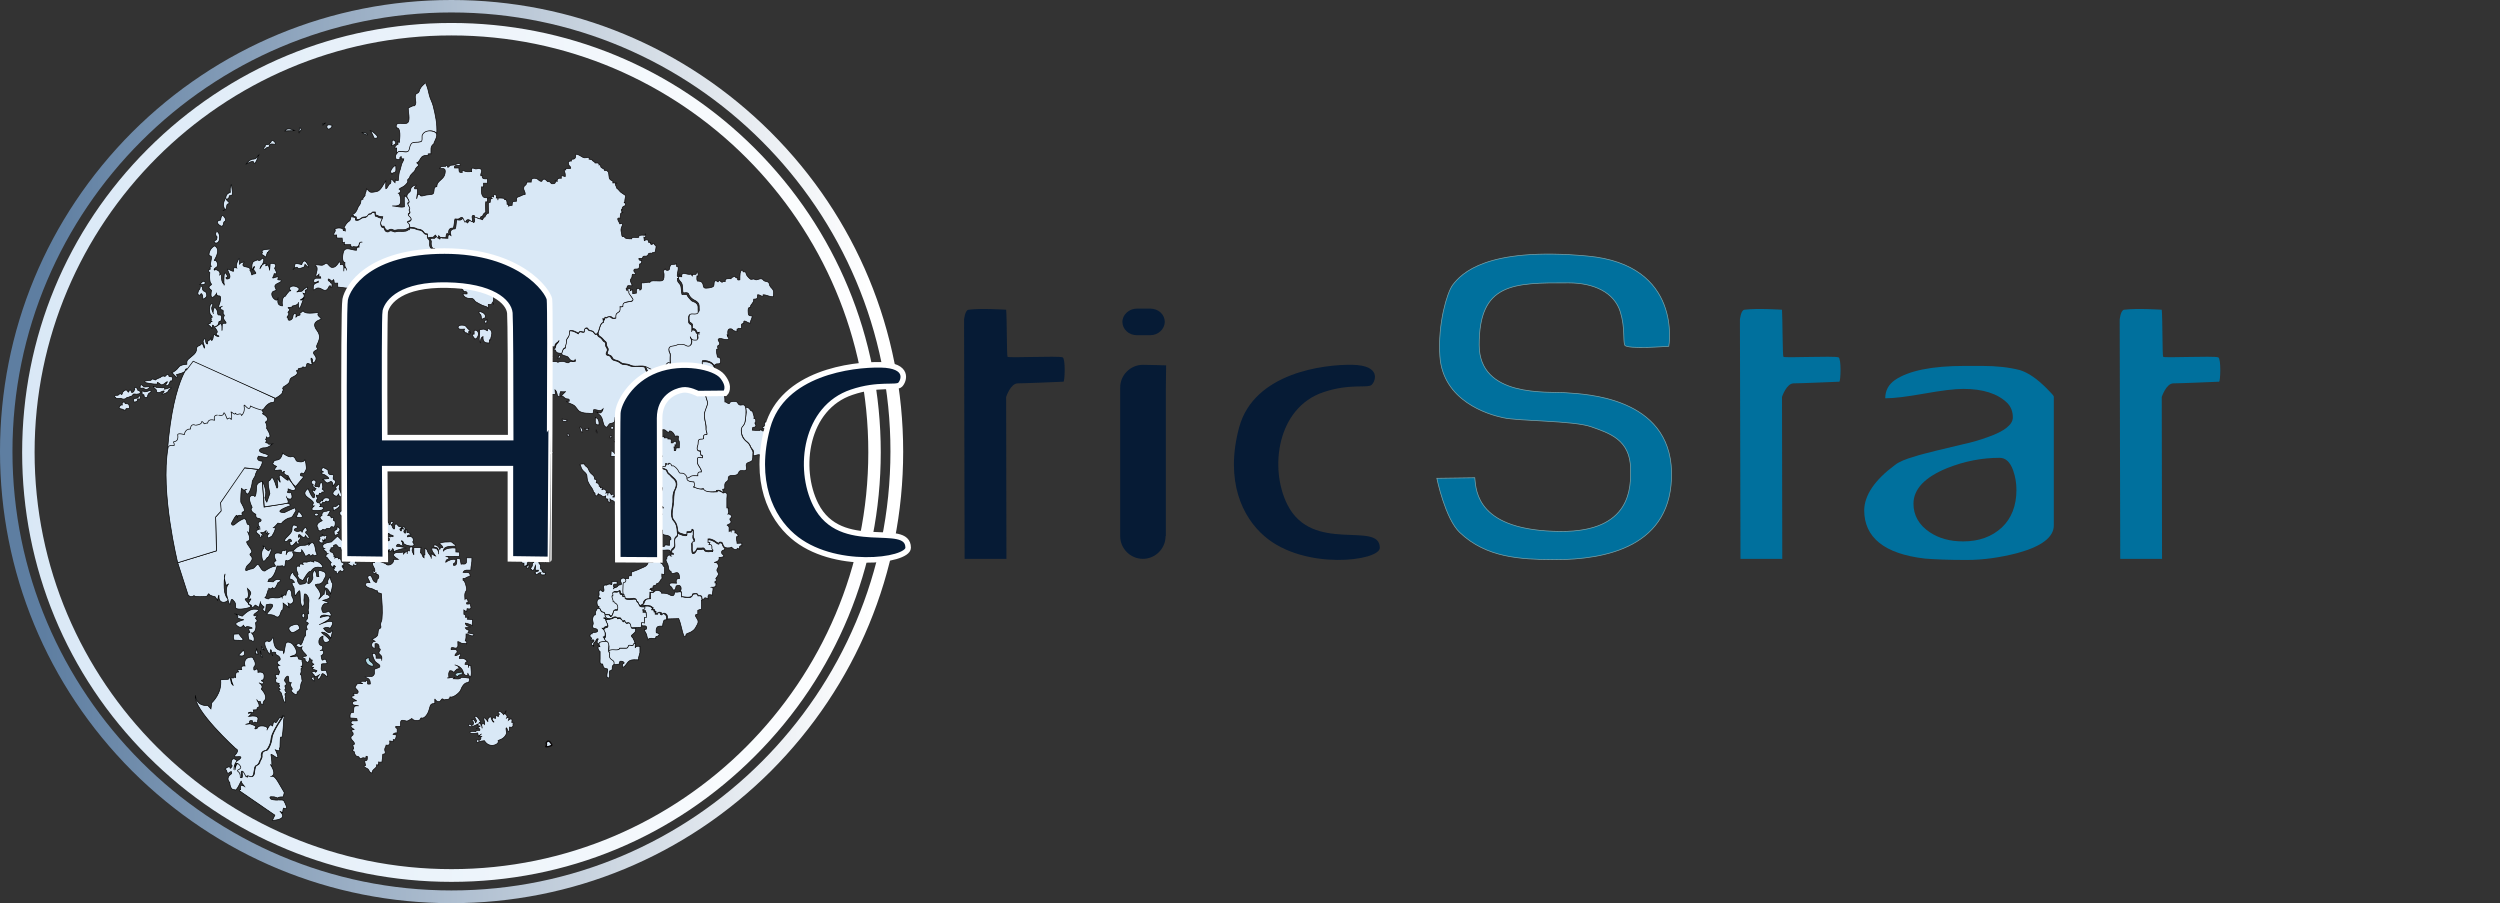
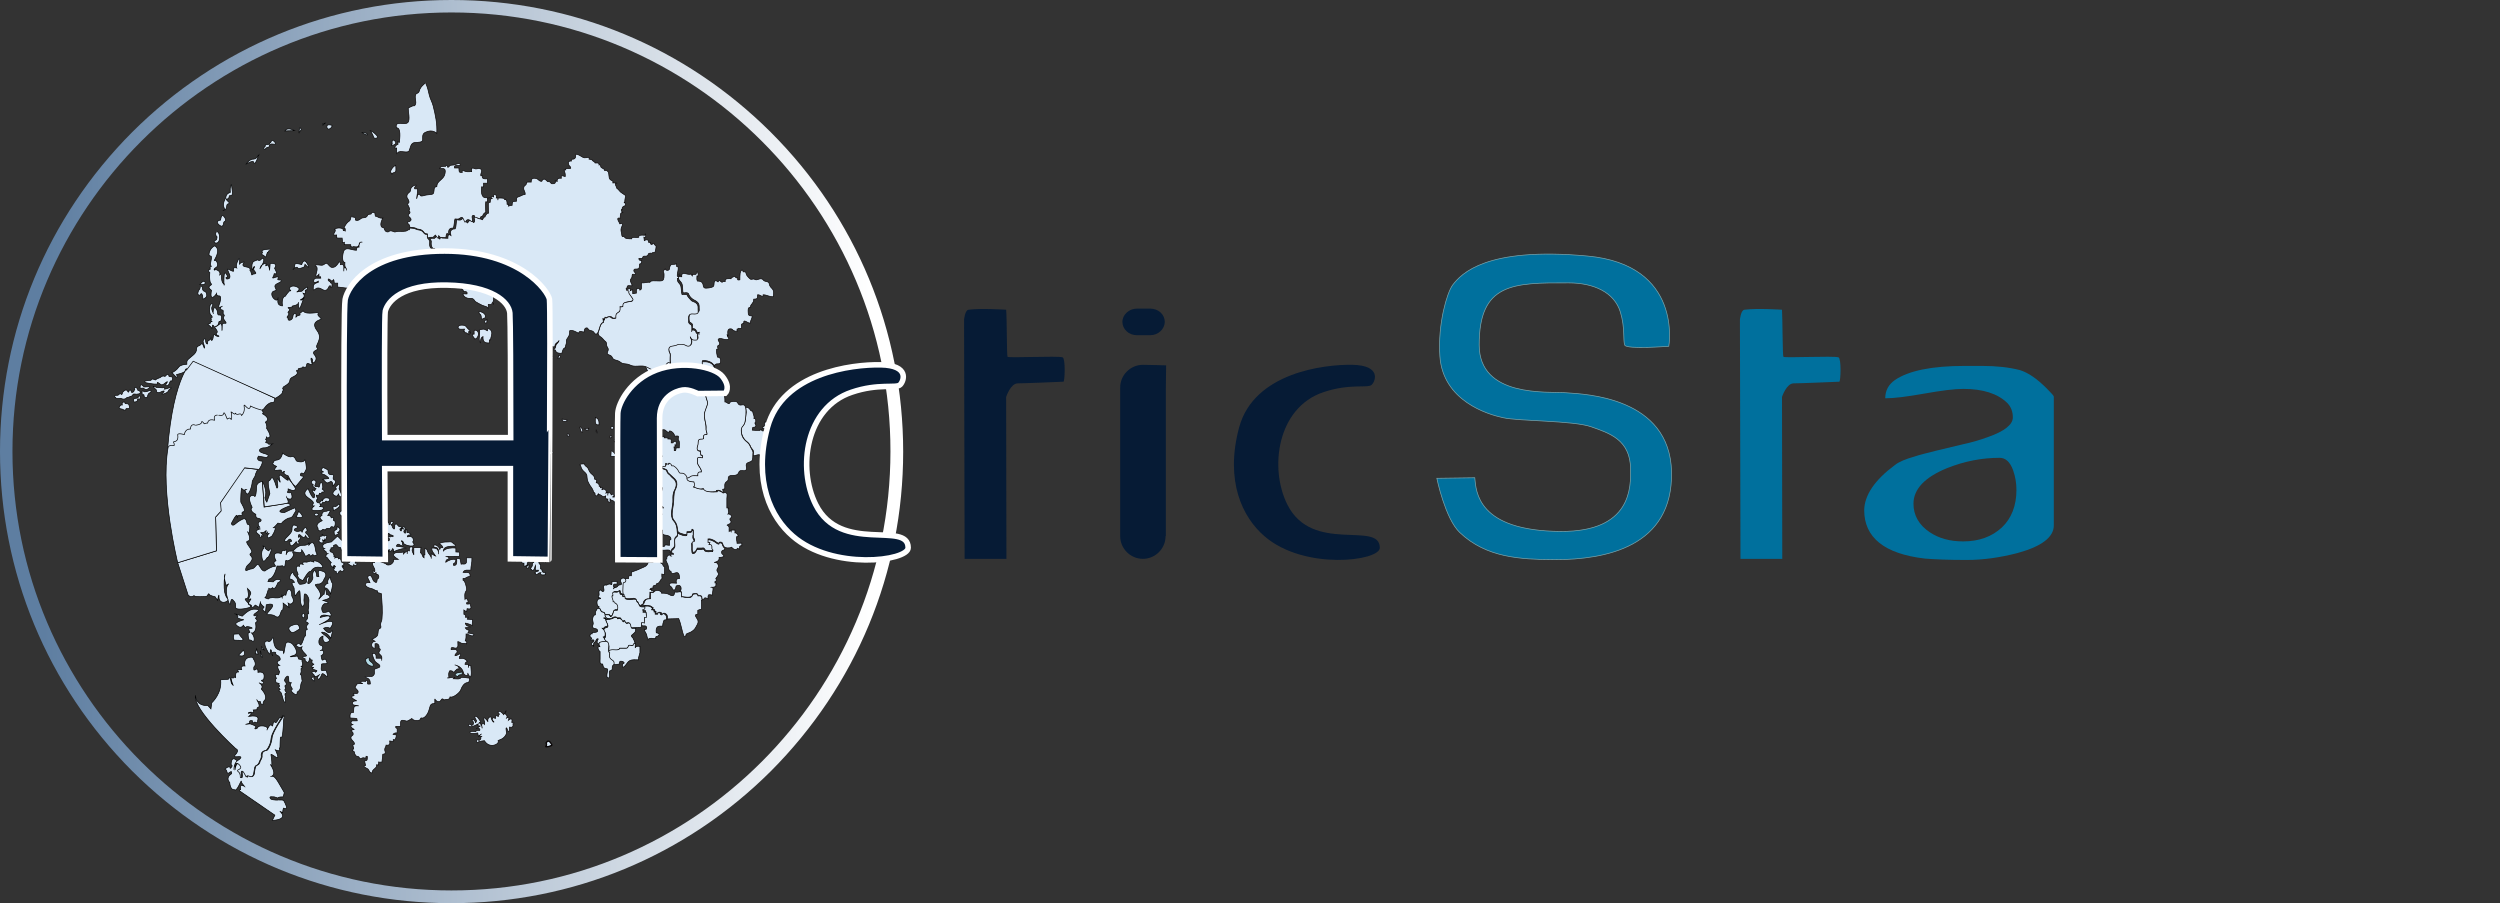
<svg xmlns="http://www.w3.org/2000/svg" version="1.1" id="Layer_1" x="0px" y="0px" viewBox="0 0 903.2 326.3" style="enable-background:new 0 0 903.2 326.3;" xml:space="preserve">
  <rect x="0" y="0" width="903.2" height="326.3" fill="#333333" stroke="none" />
  <style type="text/css">
	.st0{fill:#DAE8F6;stroke:#020202;stroke-width:0.25;}
	.st1{fill-rule:evenodd;clip-rule:evenodd;fill:#D9E8F6;stroke:#080404;stroke-width:0.25;}
	.st2{fill-rule:evenodd;clip-rule:evenodd;fill:#D9E8F6;stroke:#080404;stroke-width:0.5;}
	.st3{fill-rule:evenodd;clip-rule:evenodd;fill:#B3DAE5;stroke:#080404;stroke-width:0.25;}
	.st4{fill:#93A1D1;stroke:#020202;stroke-width:0.25;}
	.st5{fill:none;stroke:#020202;stroke-width:0.25;}
	.st6{fill:#D9E8F6;stroke:#020202;stroke-width:0.25;}
	.st7{fill-rule:evenodd;clip-rule:evenodd;fill:#D9E8F6;stroke:#020202;stroke-width:0.25;}
	.st8{fill:#D9E8F6;stroke:#000000;stroke-width:0.25;}
	.st9{fill:#D9E8F6;stroke:#080404;stroke-width:0.25;}
	.st10{fill-rule:evenodd;clip-rule:evenodd;fill:#F2B151;stroke:#080404;stroke-width:0.25;}
	.st11{fill:#198742;stroke:#000000;stroke-width:0.25;}
	.st12{fill-rule:evenodd;clip-rule:evenodd;fill:#DAE8F6;stroke:#030202;stroke-width:0.25;}
	.st13{fill:url(#SVGID_1_);}
	.st14{fill:url(#SVGID_2_);}
	.st15{fill:#061B35;}
	.st16{fill:#061B35;stroke:#FFFFFF;stroke-width:2;}
	.st17{fill:#00709D;}
	.st18{fill:#00709D;stroke:#7BA6AE;stroke-width:0.25;}
	.st19{fill:none;stroke:#FFFFFF;stroke-width:2;}
</style>
  <g>
    <g>
      <path class="st0" d="M69.7,130.2c0,0-7,4.5-9.2,32.5c-2.2,28,34.5-14.8,34.5-14.8c0.7-0.3,0.5-0.9,2-2c1.5-1.1,2.1,0.4,2.3-2    C100.5,144.3,69.7,130.2,69.7,130.2z" />
      <path class="st1" d="M174.2,263.1c0,0-0.5-1.8,0.3-1.7c0.9,0.2,0.4,0.5,0.4,0.5s0.5-0.7,0-1.6c-0.6-2.2,1.2,0,1.4,0.5    c-0.5-1.5,1.3-2.5,1.2-1.2c0,0,0.5,1.3,0.9,1.3c0.4,0-0.9-0.7-0.5-1.2c0.4-0.5,0.3-0.7,1-0.1c0.5-0.1-0.3-1.7,0.7-0.9    c0.5,0.1,0.5,0.1,0.5,0.1s-0.1-0.7,0.3-0.7c0.4,0.1-1.4-1.3,0.2-1.1c0.6,0.2,1.4,1.2,1.4,1.2s0.7-1.5,0.9-1.5    c0.2,0-0.5,1.1-0.5,1.1s1.5,1,0.4,1.8c1.6-1.4,0.9,0.6,0.9,0.6s1.7-1.5,1.2,0.8c1.8,0.1,0.4,0.5,0.4,0.5s0.5,1.6-1.2,1.2    c-0.1,3.4-0.9,0.6-0.9,0.6s-0.7-1.5-0.2,1.7c-0.8,2.2-3.1,2.4-3.1,2.6c0.9,1.1-3,3.2-4.9,0c0,0-2.3,0.2-2.5,0.7    c-0.2,0.5-0.9-1.7,0.6-0.8c0.9-0.5,0.6-1.1,0.6-1.2c0-0.2,0.5-0.2,0.5-0.2l-1.1-0.1c0,0,0.4-0.5,0.8-0.8c0.4-0.3-1.1,0.8-1.1,0.8    l-0.2-1.2c0,0-2.3,0.5-2.8-0.1c-0.5-0.7,2.1-0.4,2.1-0.4s0-0.6,1.4-0.4c0.3-0.4-0.3-1.1-1-0.7c-0.7,0.4,1.2-0.9,1.2-0.9l-0.9-0.1    l0.2-0.7c0,0-2.8,1.7-3.4,0.8c-0.6-0.9,0.8-0.7,0.8-0.3c0,0.4,1.7-0.4,0.4-1.7c-0.5-0.9,1.1-0.2,1.1,0.5c0,0.8,0.5-0.3,0.5-0.4    c0-0.1-1.4-1.9-0.1-1.6c0.7,0.3,2.4,3,1,2.2C172.9,261.2,174.2,261.5,174.2,263.1z" />
      <path class="st2" d="M197.3,268.4c0,0,0.7-1.3,1.5-0.2c0.9,1.1,0.5,1.1,0.5,1.1l-1,0.4c0,0-1.5,0.3-1.1-0.1    C197.7,269.2,197.3,268.4,197.3,268.4z" />
      <path class="st3" d="M132.2,238.1c0.3-0.3,0.7-0.5,1.1-0.5c-0.1,1.9,1.9,1.4,1.5,3.1c-1.5,0.1-3.1-1.2-2.6-2.8" />
      <path class="st3" d="M164.4,244.1c0-1.4,1.6-0.9,2.5-1.4c0.1,0.3,0.1,0.8,0,1.1c-0.7-0.1-1.3,0-1.5,0.7c-0.2-0.1-0.6-0.3-0.8-0.5" />
      <path class="st1" d="M129,247.1c0.6-0.2,1.4-0.1,2.1-0.1c-0.4-0.1-0.7-0.4-1-0.6c0.5-0.4,1.4-0.3,2-0.2c0.1-0.1,0-0.2,0-0.3    c0.3,0,0.4,0,0.7,0.1c-0.1,0.3,0.1,0.8,0,1.1c0.2,0.1,0.7,0.1,1,0c-0.1-0.7,0-1.2-0.5-1.7c-0.4-0.5-1-0.4-1.4-0.9    c1.2-0.5,2.6,0.6,3.3-0.9c0.2-0.5-0.1-1.4,0.1-1.7c0.3-0.5,1.7-0.5,1.9-1c0.4-0.8-1.3-1.3-1.7-2c-0.4-0.6-1-2.1-1-2.8    c1.4-0.3,1.4,0.7,1.4,1.7c0.7,0,1.3,0,2,0c0,0.2,0,0.9,0,0.9c0-0.5,0.1-1.1,0-1.5c-0.2-0.5-0.9-0.9-1-1.2    c-0.2-0.9,1.5-1.4-0.4-1.9c0.2,0,0.3-0.1,0.5-0.2c0-0.8-0.5-1.6-1.5-1.3c0,0.5,0,1.1,0,1.6c-1.6,0.1-1.7-2.4,0-2.5    c-0.3-0.2-0.8-0.5-1.1-0.8c0.6-0.2,1.5-0.7,1.9-1.2c0.4-0.7,0.2-1.6,0.5-2.3c0.1-0.2,0.6-0.3,0.8-0.7c0.1-0.3-0.1-0.7-0.1-1    c0-1,0.5-1.3,0.5-2.1c0.3-2.8,0-6.2-0.2-9.1c-0.5-0.2-0.9-0.3-1.4-0.4c0-0.2-0.1-0.4,0-0.6c-0.8-0.1-1-0.4-1.5-0.6    c-0.6-0.3-1-0.3-1.6-0.5c-1.8-0.7-1.8-2.2,0.4-1.9c-0.2-0.8-1.5-2.1-0.4-2.5c1.1-0.5,1.2,1.5,1.8,2c1.7,1.4,0.6-1.1,1.7-1.1    c0.2-0.7,0-1.5-0.8-1.4c0-0.2-0.2-0.4-0.2-0.6c-0.5,0.5-1.2,0.2-1.1-0.6c0.3,0.1,0.5,0,0.7,0.2c0.3-1.3-1-1.8-0.8-3.3    c0.2,0,0.5-0.1,0.7,0c0-0.2,0.1-0.4,0-0.6c0.8-0.1,2.9,0.5,3.7,0.9c0-0.2,0.1-0.6,0.1-0.6c0.3,2.3,3.4,1,3.1-0.8    c0.6,0,1.1,0,1.7,0c-0.9-0.6-2.4-1.4-1.4-2.2c0.8-0.6,3,0,3.5-0.7c-0.1,0.4-0.2,0.7-0.3,1.1c0.3-0.5,0.7-1,1.4-1    c0,0.2,0.1,0.6,0,0.8c0-0.3,0.1-0.7,0.1-1.1c0.2,0,0.5-0.1,0.7,0c-0.1-0.9,0-1.6,1-1.4c0.6,0.5-0.1,0.7,0,1.3    c0.1,0.7,0.4,0.9,0.6,1.6c0-0.9,0-1.8,0-2.7c0.9,0,1.8,0,2.6,0l-0.2,1.9c0.8,0.3,0.5,1.4,1.3,1.8c-0.1-0.3,0.1-0.8,0-1.1    c0.1,0,0.2,0,0.3,0c0-0.7,0-1.5,0-2.3c1,0.3,0.8,0.9,1.2,1.6c0.3,0.5,1.3,1.5,1.1,2.1c0-0.6,0-1.2,0-1.8c0.5,0.2,1,0.7,1.6,0.9    c-0.6-1-1.5-1.7-1.4-2.9c1.9-0.1,2.5,0.5,2.4,2.2c0-0.8,0.2-1.6-0.4-2.2c-0.5-0.5-1.6,0.1-1.2-1.1c0.9-0.3,2.2,1,2.1,1.8    c-0.1-0.7,0.5-1,1.1-0.9c-0.2-0.7-0.7-1.1-1.4-1.3c0.8-0.6,1.8-0.7,2.9-0.7c0.5,0,1.2-0.1,1.6,0c0.6,0.2,0.6,0.8,1.4,0.9    c0,0.2,0,0.4,0,0.6c-1.3,0.1-4.2-0.2-4.3,1.7c0.8-1,3.3-1.2,4.5-1c0,0.4,0,0.9,0,1.4c0.3,0,0.7,0.1,1,0c0.1,0.1,0.2,0.2,0.3,0.3    c0.1,0.5,0,0.9-0.1,1.3c-1.6,0.1-3.3-0.1-4.9,0.1c0.8,0,1.4,0.1,1.1,0.9c0.1-0.2-0.7,0.3-0.8,0.3c-0.2,0.2-0.2,0.7-0.3,0.9    c0.7-0.7,2.7-1.5,3.7-1c0,0.6-0.3,1.3-0.9,1.5c0,0.2,0,0.3,0,0.5c1.5,0.4,1.2-1.5,1.2-2.4c0.4-0.1,0.9,0,1.2,0.1l0.4,1.9    c0.7-0.2,1.3,0.3,1.8-0.4c0.3-0.4,0.1-1.4,0.1-1.9c0.7,0,1.3,0,2,0c0.1,1.8-0.4,2.9-0.4,4.5c-1,0-2.4-0.3-2.8,0.8    c1.4,0.1,2.8-0.4,2.5,1.5c-1.2-0.1-1.5,0.9-2.5,0.7c0,0.2,0,0.4,0,0.6c0.7,0.1,1.2,2.4,1.3,3.1c0,0.9-0.4,0.8-0.6,1.6    c-0.2,0.7,0,1.8,0,2.5c-0.1-1.2,1.3-0.4,1.1,0.9c-0.1,0-0.3,0-0.5,0c0,0.1,0,0.4,0,0.5c0.4,0.1,0.9,0,1.2-0.1    c0.5,1.4,0.7,2.2-1,1.8c0,0.3-0.2,0.6-0.2,1c-0.3-0.1-0.7-0.2-1-0.5c0,0.5,0,1,0,1.5c0.6,0.1,0.7,0.6,0.6,1.1c0.3-0.1,0.7,0.1,1,0    c-0.1,0.2-0.1,0.3-0.3,0.5c0,0-0.1,0.3-0.1,0.2c0.6,0,1.3,0.1,1.9,0.1c0,0.7-0.1,1.5-0.1,2.2c-0.8-0.5-1.6-0.7-2.4-0.9    c-0.3-0.1,0.3,0.9,0.4,0.9c0.2,0.2,1,0.3,1.3,0.5c-0.5,0.2-1.2,0.3-1.8,0.3c0.2,0.5,0.8,0.8,1.4,0.9c-0.1,0.3-0.2,0.7-0.5,1    c0.4,0,3.3,0.3,1.8,1c-0.5,0.2-1.9-0.7-2.4-0.7c0,0.9,0,1.8-0.3,2.5c0.6,0.1,0.6,0.6,0.5,1.1c-0.5-0.2-1.2-0.1-1.8-0.2    c-0.5-0.1-0.8-0.6-1.4-0.6c0,0.9,0.3,2-0.5,2.3c-0.7,0.3-2.1-0.9-1.9,0.6c0.6,0,1.9-0.3,2.1,0.4c0.4,0.9-0.8,0.9-0.7,1.8    c0.8,0,1.2-0.6,1.9-0.7c0.1,0.2,0.1,0.6,0,0.8c-0.4,0.2-0.4,0.4-0.3,0.9c1.4-0.2,1.9,0,2.9,1c-0.4,0.2-0.9,0.5-0.9,1.1    c0.4,0,0.8,0.1,1.2,0c0,0.4,0.1,0.8,0,1.2c-0.1-0.6,0.3-1,0.9-0.8c0,0.9,0.5,3.8-0.2,4.2c-0.4-0.4-0.8-0.9-0.9-1.5    c0.2,0.9-0.2,1.1-0.9,0.8c-0.7-0.3-0.6-1-0.9-1.6c-0.6-1.2-1.6-1.8-2.9-2.1c0.7,0.2,1.7,0.5,1.5,1.5c-0.9-0.2-0.8,0.3-1.3,0.6    c-0.2,0.1-0.1,0.4-0.4,0.5c-0.5,0.1-0.5-0.3-0.8-0.4c-0.9-0.1-0.8-0.3-1.1,0.6c-0.2,0.5,0,1.3,0,1.9c-0.2,0-0.4,0.1-0.6,0    c0.9,0.1,1.8-0.3,2.7-0.2l-0.5,0.5c0.8,0,2.5,0.4,2.8-0.5c1,0,2.1,0.2,3.1,0.3c0,0.6-0.2,1.1-0.4,1.6c-1.6-0.2-2.5,1.7-2.9,2.8    c-0.4,0.9-2.7,2.8-3.8,2.4c-0.2,1.3-1.4,0.6-2.2,1.1c-0.8-1.1-1,0.3-1.5,0.5c-0.8,0.3-1.5-0.3-1.8-0.9c0,0.6,0,1.2,0,1.7    c-1.3-0.1-1.6,0.4-1.9,1.6c-0.3,1.1-0.5,1.8-1.2,2.7c-0.4,0.5-0.6,0.6-1.1,0.9c-0.2,0.1-0.6-0.1-0.8,0c-0.2,0.1-0.2,0.7-0.5,0.7    c-0.8,0.4-2.2,0.3-2.8-0.5c-0.2,0.2-1.3,0.7-1.4,0.8c-0.7,0.2-0.4,0.1-1.3-0.1c-1.7-0.4-1.3,0.6-1.4,2.1c-0.6,0-1.2,0-1.7,0    c0,0.1,0,0.3,0,0.5c0.2,0.1,0.2,0.2,0.5,0.3c0,0.5,0,1.1,0,1.6c-0.5-0.1-1.1,0-1.5,0.5c0.4,0.1,0.8,0.2,1.2,0.2    c0,0.7-0.3,2.2-1.1,1.7c0,0.2-0.1,0.4,0,0.6c-0.1,0-0.4,0.1-0.5,0.1c-0.3-0.3-0.4-0.1-0.8-0.2c0.2,1,0,1.7-1.3,1.5    c0,0.6-0.5,0.9-0.5,1.5c-0.1,0.5,0.4,0.9,0.1,1.6c-0.3,0-0.5,0.2-0.8,0.2l-0.3,2.8c-0.4,0-0.8,0.1-1.2,0c0.1,0.3-0.1,0.7,0,1    c-0.2,0-0.5,0.1-0.7,0c0.2,1.4-1.8,1.5-1.6,2.9c-1,0.2-1.1-1-1.6-1.4c-0.2-0.2-2.4-1-0.8-1.3c-0.1-0.6-0.4-1.1-0.3-1.7    c1.1,0.2,0.9-0.8,0.9-1.5c-0.1,0-0.2-0.1-0.4-0.1c0,0.2-0.2,0.5-0.1,0.7c-0.1,0-0.8-0.1-0.7-0.1c0.3-0.1-0.9,0-0.7,0.1    c-0.1,0-0.5,0.2-0.7,0.2c-0.2,0-0.3-0.6-0.5-0.7c-0.9-0.4-0.7,0.1-1.3-0.8c-0.4-0.6,0.1-1.1-1-1.4c0.1-0.5-0.1-0.5,0.5-0.6    c0-0.6-0.3-0.9-0.3-1.5c1.6-0.3-0.6-1.7-0.7-2.4c-0.1-1,0.7-0.8,0.8-1.4c0.1-0.8-0.4-0.8-0.8-1.4c0.3-0.1,0.7-0.3,1.1-0.4    c-0.7-0.4-1.9-1.4-0.5-1.7c-0.6-0.2-0.8-0.8-0.3-1.3c0.3-0.2,1.6,0,2-0.1c0-0.1-0.2-0.6-0.2-0.8c-0.8-0.2-1.6-0.1-2.4-0.2    c-0.1-1-0.1-2.2,1.2-2c0.3-1.6-0.4-2.6,1.9-2.4c-0.5-0.2-1.8-0.1-2.1-0.5c-0.7-0.9,0.6-1.4,1.4-1.3c-0.7-0.4-3.1-1.5-1-1.9    c-0.1-0.3,0-0.6-0.1-0.8c0.7,0,1.5,0.3,1.6-0.5c0.1-0.7-1-1.1-1.1-1.8L129,247.1z" />
      <path class="st4" d="M125.1,182.6l-0.5,0.6c0,0,0,0.3,0.3,0.3C125.2,183.5,125.1,182.6,125.1,182.6z" />
      <path class="st5" d="M96.2,151c-0.9,0-1.8,0.1-2.6-0.2c-0.8-0.3-1.4-1.2-2.4-0.9c-0.8,0.2-1.7,0.9-2,1.6c-0.3,1,0.2,1.9,0,2.8    c-0.3,1.6-0.9,0.5-2.1,1c-1,0.4-0.6,1.6-1.8,1.6c-1,0-1-0.8-2-1c-0.4-0.1-1.1,0-1.3,0.2c-0.4,0.4-0.1,1-0.4,1.3    c-0.8,0.9-1.5,0-1.8,1.6c0,0.2,0.1,0.6,0,0.8c-0.2,0.3-0.6,0.3-0.7,0.4c-0.4,0.5-0.7,0.5-0.6,1.4c-0.9,0-1.8,0-2.6,0.1    c-0.6,0.1-2.3,0.1-2.8,0.3c-1,0.6-0.2,1.3-1.8,1.3c-0.6,0-2-0.4-2.5-0.1c-0.9,0.5-0.1,1.6-0.7,2.2c-0.3,0.3-0.8,0-1.1,0.3    c-0.3,0.3-0.1,0.8-0.1,1.2c-0.1,1.5-0.5,0.8-1.5,1.6c-0.6,0.5-0.5,1.5-0.6,2.2" />
      <path class="st6" d="M85.8,275c-2.4-2.5-2.3,1.2-2.3,1.2l0.4,0.5c0,0-0.8,1.5-0.8,0.6c0-0.9-2.4,0.7-1.7,0.7    c0.7,0,0.5,1.9,1.2,1.3c0.8-0.6,1.2-0.9,1.1,0.2c-2.5,1.6-0.7,3.2-0.7,3.2s0.1,2.8,1.7,2.6c0.9,1,2.5-3.9,2.5-3    c-0.1,0.9,2.5,2.9,0.8,1.7c-1.7-1.2-0.9,1.6-1.1,1.3c-0.3-0.3-0.4,0.4-0.4,0.4l12.8,8.8c0,0-0.1,0.2-0.9,1.9    c6.3-0.4,2.7-3.3,2.7-3.3l1,0.5c0,0,0.2-2.1,0.5-1.6c1.9,0.8,0.3-2,0-2.6c-0.3-0.6-1.2-0.3-2.1-0.4c0.2,0.1-1.9,0.1-2.6-0.3    c-1.3-1.3,1-0.7,1.2-0.8c2.6,0.9,0,0,3.2,0c0.3-0.8,0.4-1.6,0.4-1.6c-2.5-4.1-3.3-6.5-5-5.7c3.1-0.7-0.8-5.4,0.1-4.2    c0.9,1.3,0.1-3.8,0.1-3.8s-0.1-0.4,1.7,0.9c1.8,1.3-0.1-2.6-0.1-2.6s2.1,1.1,1.4-0.7c0.6,0.9,0-4.8,0.7-3.8c0.7,0.9,0.9-7.9,1-7.9    c0,0-4.2,5.9-4.3,8.1c-0.2,2.2-1.6,4.9-2.1,4.5c-1.1,0.3-1.6,0.7-1.5,2.2c0,0,0.1,0.4-0.7,1.7c-0.2,1.3-1.2,1.5-1.2,1.5    c0,0-0.6-0.1-0.9,3.1c-0.5,1.4-1.3,0.9-1.3,0.9s-1.1-0.6-1.3,0.2c0,0-1-2.6-1.7-2c0,0-0.2,0.3,0,1.5c-0.1,1.2-0.4,0.7-0.4,0.7    s0.3-1.2-0.8-2.1c-0.3-0.5,0.2-0.6,0.2-0.6s1.3-0.5,0.6-1.3c-1.9-2.9-2.3,1.3-2.3,1.3S84.9,275.7,85.8,275z" />
      <path class="st6" d="M87.9,234.9l-1.6,1.7c0,0-0.5,0.3,0.9,0.4C88.5,237.1,88.7,235.8,87.9,234.9z" />
      <polygon class="st6" points="92.7,234.4 92.2,236.2 93.3,236.3   " />
      <path class="st6" d="M94.1,235.4c0,0,0.1-0.2,0,0.9c-0.1,1.1,0.7,1.1,0.7,1.1l-0.8-2.3" />
      <polygon class="st6" points="94.5,233.7 94.5,234.5 95.4,234.8   " />
      <path class="st6" d="M96.8,231.6c0,0,0.6,0.8,1.5-0.9c0.9-1.6,0,2.2,1.6,3.6c1.6,1.4,2.5-0.2,2.5,1.4c0,1.6,0.3-0.4,0.7-2.6    c0.3-2.2,2.5-0.5,2.5-0.5s3.3,3.6,0.2,4.3c-3,0.8,1.7,0.1,1.7,0.1l0.4,1.1l1.2,0.2v0.6l0.2,0.7v1l-0.5,0.1c0,0,0.9,0.6,0.3,0.6    c-0.5,0-0.3,0.5-0.3,1c0,0.4,0.1,0.4-0.2,1.1c-0.3,0.7,0.4,0,0.4,1.3c0,1.3,0.4,1.1,0,1.7c-0.4,0.7-0.3,1.2-0.5,2.2    c-0.2,1-1.1,1.4-1.1,1.4s0,1.1-0.5,1c-0.5-0.1-2.3-1.5-1.5-1.8c0.8-0.3-1-1.3-0.3-2.3c0.7-1-0.9,0.9-0.8-1.6    c0.1-2.5-2,0.3-1.4,0.8c0.5,0.4,0.8,1.3,0.2,1.5c-0.5,0.2,0.4,1.2-0.1,1.4c-0.5,0.2,1.1,1.7,0.3,1.5c-0.8-0.2,0.1,1.6-0.2,1.4    c-0.3-0.2,0.4,2.7-0.3,1.8c-0.8-0.9-0.8-3.4-1.6-3.8c-0.9-0.4,0-0.8,0-0.8s-1-1.2-0.3-1.1c0.6,0.1-0.6-0.9-0.1-0.9    c0.5,0-0.4-0.4-0.9-0.4c-0.4,0-0.4-1.9-0.1-1.5c0.3,0.4-0.4-1.3-0.4-1.3s0.9-0.4,1.1-0.1c0.2,0.3,0.5-1.2,0.5-1.2s-1.5-2.2,0-2.2    c-1.8-1.2-0.2-1.7,0.1-1.9c0.3-0.2,0.2-1.3-1-1.8c-1.2-0.5,0.3-1-1.1-1.1c-1.4-0.1-0.2,1.4-0.5,1.3c-0.3-0.1-0.3-2.1-0.7-2.2    c-0.3-0.1,0.1,2.7-0.9,1C95.9,234,94.7,231.4,96.8,231.6z" />
      <g>
        <path class="st6" d="M101.8,215.6c0,0,1.4-1.2,1.4-0.5c0,0.7,0.3-2.4,1.3-2.2c1,0.2,0.9,2.4,0.9,2.4s1.1,1.6,0.3,2.5     c-0.8,0.9-1.6,0.1-1.6,0.1l0.3,1.6l-2.1-1.6c0,0,0.2,2.6-0.4,2.6c-0.6,0-0.5,3.5-2.5,2.1c-2-1.4-4.5,0.8-1.8-2.3     c2.7-3-1.4-1.8-1.4-1.8l-0.3,2.7c0,0-0.5-0.3-0.9-0.8c-0.3-0.4,0.4-1.1,0.4-1.1s-1.5-1.1-1.3-1.8c0.2-0.8-0.5,1.9-0.5,1.9     l-1.4-0.8c0,0-1.1,1.6-1.3,0.4c-0.2-1.2-2.2,0.3-0.6-2c1.5-2.3-1.8,2,0.3-2.6c0.1-0.7-1.2-1.8-1.2-1.8s1,3.7-0.5,3.7     c-1.5,0,2.8,2.7,1.2,3.2c-1.6,0.5-5,1-5-0.1c0-1.1,0.2-1.5-1-2.7c-1.2-1.2-0.4,4.5-1.8-0.1c-1.4-4.7,0.4-5.7,0.4-5.7l-1,0.6     c0,0-1-3.1-0.5-3.9c0.4-0.8-0.4,0.6-0.2,4.9c0.2,4.2,2.3,3.8,1,4.7c-1.3,0.9-3,0.3-2.9-1.6c0.1-2-0.5,1.3-0.5,1.3l-0.9-1.3     c0,0-2.1-0.4-2.2-1c-0.1-0.5-0.6,0.9-1,0.9c-0.3,0-4.3,0.3-4.4-0.3c-0.3,0.3-1.2,0.4-1.2,0.4l-0.9-0.5l-3.8-11.8l14-4.3     l-0.3-12.2l1.9-2.2l-0.2-3l8.3-12.6l5.2,0.6c0,0-0.9,1.7-0.9,2.2c0,0.4-1.1,1.6-1.1,2.5c0,0.9-1.2,5.5-2.2,3.8     c-1-1.7,0.2-1.2,0.2-1.2s-1.4,0.5-1.7-0.4c-0.3-1-0.5,4.5-0.4,4.9c0.1,0.3,2.1,3.2,0.9,3.5c-1.2,0.2,0.4,1.7-1.1,1.3     c-1.5-0.4-1.1,2.3-1.1,0.4c0-1.8-2.1,2.5-2.1,2.5s0.2,1.3,1.4,0.2c1.2-1.1,2.7-1.8,3.1-1.9c0.4-0.1,0.9,0.2,1.1,1.5     c0.2,1.3,1.3-0.3,1,2.3c-0.3,2.6-0.8,0.8-0.8,0.8s1.7,3.2,0.1,3.5c-1.6,0.2,2.5,3.5,1.2,4.3c-1.3,0.9,1.1,1,0.2,2.7     c-0.9,1.7-1.7,1.4-2.1,2.9c-0.3,1.5,0.5,0.3,2.2,0.1c1.6-0.2,1.7-3,3-0.6c1.3,2.4,2.2,1,2.2,1s2.2-1.4,3.1-1.3     c1,0.1-1.5-1.2,0.4-2c-2-4,1.9-2.6,1.9-2.6s0.3-1.6,0.9-1.1c0.5,0.5,1.3-1.5,1,0.7c-0.3,2.2-0.2-0.7,1.3-0.5     c1.5,0.1,1.3-0.3,1.3-0.3s1.6-2,3.5-1.8c1.8,0.1,2.1-1.1,2.1-1.1l-0.2,1.2c0,0,1.9-3.2,2.5,1.6c0.1,0.9,0.6,1.6,0.6,1.6     s-1,0.9-1.4,0.2c-0.4-0.6-0.9,1.1-1.2,0.1c-0.3-1-1.5,1-1.8,0.1c-0.3-0.9-1.3-2.2-1.3-2.2s0.7,1.6-1.5,1.1     c-2.2-0.5-1.7-0.3-1.4,0.6c0.3,1-1.8,2.9-2.5,2.3c-0.7-0.7-0.1,3.7-1.4,1.9c-1.4,0.2-2,0.1-2,0.1s-1,4.5-2.9,4.7     c-0.4,0.9-0.4,0.9-0.4,0.9l1.9,0.1c0,0,0.9-1.2,2.2-0.8c1.3,0.4-0.5,1.1-0.5,1.1s-1.1,3.1-1.9,1.8c-1,0.8-1.3,0.3-1.4,0.2     c-0.1-0.1-0.9,3.5-1.4,3.4c-0.5-0.1,1.2,0.5,1.2,0.5s0.3-0.7,2.7-0.4c2.4,0.2,2.2-1.2,2.2-1.2l0.2,1.4L101.8,215.6z" />
        <path class="st6" d="M94.8,173.9l0.6,9.3l8.5-1.4c0,0,1.6,0.6,0.9,0.9c-0.7,0.3-6.4,2.3-2.1,2.5c0,0,3.9-1.9,3.9-1.7     c0,0.2,0.6,0.9,0.1,1.4c-0.5,0.5-0.9,2.2-2,2.2c-1.1,0.1-2.9,1.6-2.9,1.9c0,0.3-1.4,0-1.4,0s-1.4,1.7-1.7,1.7     c-0.4,0,2.1-1.2-0.4,2.9c-2.2,1.7-1.9-0.1-1.2-0.8c0.8-0.6-1.2,0.8-0.5-0.4c0.7-1.2-1.1,1.9-0.4-0.8c-0.8,1.1-2.1,0.8-2.1,0.8     s1.7,1.4,0.7,1.2c-0.9-0.3,0.2,0.6-0.7,0.5c-0.9-0.1,0.6-0.2-1-1.3c-1.6-1.1,0.8-1.7,0.8-1.7s-2.2-0.8,0.1-0.6     c-0.6-0.1-1.2-2-0.1-2c0,0,1.6-0.9-1.2-1.4c-0.4-0.5-0.3-1.3-0.3-1.3s-2.6-1.2-1.3-2.5c-2.5-5.2,0.7-4.2,0.7-4.2s0.7,1.7,0.9-3.4     C92.8,174.2,94.8,173.9,94.8,173.9z" />
      </g>
      <g>
        <g>
          <path class="st6" d="M84.5,229.1l1.8-0.1c0,0,0.8,1.2,1.3,1.6c0.5,0.4-0.1,0.9-0.5,0.8c-0.4-0.1-2.5-0.1-2.5-0.1l-0.3-0.9      L84.5,229.1z" />
          <path class="st6" d="M88.1,223.9c0,0-2.8-0.4-2.2-1.1c0.6-0.7-4-2.1,1.6-0.2c1.2-1.1,2.9-2.8,4.9-2.5c0,0,2.1,0,0.2,1.2      c-1.8,1.2-0.4,1.2-0.4,1.2s1.5-1.1,0.1,0.9c1.3,1,0,1.6,0,1.6s0.6,2.3-0.5,3.3c-1.2,1-0.9,0.3-0.9,0.3s1.2,1.5,0.9,2.7      c-0.3,1.2-1-0.4-1.5,0c-0.5,0.4-1.1-3.3-0.2-2.8c0.9,0.4-1.3-1.6,0.5-1.5c1.8,0.1-1.7-1.1-1.7-0.4c0,0.7-1-0.7-1-0.7      s-0.9,1.8-2.7-0.3C84.7,224.8,88.1,223.9,88.1,223.9z" />
          <path class="st6" d="M107,233.1c0,0,1-1.3,1.4-0.3c0.4,1,1.4-2.3,1.4-2.3s0.2-0.8,0.5-0.7c0.3,0.1-0.2-2.3,0.5-2.3      c0.8,0-0.8-0.9,0.3-1.8c1.1-1-1.5-0.8-0.4-1.7c1.1-1-0.2-2.3,0.5-2.2c0.8,0.1-0.1-1,0.2-1.8c0.3-0.9,0-1.4,0.2-2.9      c0.2-1.5-1.7-3.6-1.7-1.9c0,1.6-0.2,1.1,0,2.5c0.2,1.4-1.3,2.6-1.4-1.4c-0.1-4-0.3-2.9-1-2.2c-0.7,0.8-0.8,2.1-1.1,0.1      c-0.3-2,0.2-1.2-0.6-2.6c-0.9-1.4,0.6-1.2,0.6-1.2s-0.2-0.5-0.9-1c-0.7-0.4-0.9,0.2-0.8-0.9c0.1-1.1,1.3-2.2,1.3-1.4      c0,0.8,1.5,1.6,1.5,2.5c0,0.9,0.8,1.5,0.8,1.5s2.7,0,2.4-1.2c-0.3-1.2,1.6-2.9,0.7-0.2c-1,2.7,2,0.1,1.6-1.3      c-0.3-1.4,0.5-2.8,1-2c0.4,0.9,0.4,1.3,0.4,1.7c0,0.4,0.8,0.2,0.8,0.2s-0.7-2.5,0.4-2.2c1.1,0.3,1.9,0.4,2.1,1.4      c0.1,1-0.4,1.1-0.7,1.9c-0.2,0.9-1.2,1.6-1.7,1.6c-0.5,0-0.6,0-1.3,0.2c-0.7,0.2,2.8,2.7,1.5,4.7c-1.3,1.9,1.6-1.8,1.6-1.2      c0,0.7,0.2-4.9,0.9,0.1c0.8,0,1.2,0.8,1.2,0.8s0.4,0.6-2.5,1.3c3.9,1.2,0.5,1.2,0.5,1.2s-1.8,1.2-0.5,3.2c1.4,0,2.1-0.5,2.1-0.5      s2.2,2.3-0.4,1.6c-2.6-0.7-2.7,0.7-2.7,0.7s3.5-1.2,3.5-0.1c0,1.1-3.9,2.7-3.9,2.7s7.4-3.5,4,1.3c-1.4-0.7-2.4,0-2.4,0      s1.8,2.6,2.8,1.1c1-1.5-0.2,2.5-0.2,2.5s-1-2-2.9-2.2c-2-0.2,4.2,2.6,1.9,3.5c-2.3,0.9-1.8-2.1-1.8-2.1s-1.6,0.4-1.5,2.2      c0.1,1.7,1.4,0.8,1.4,1.9c0,1.2-1,1.1-1,1.1s1.3-0.3,1.3,0.6c0,1-0.9,1.3-0.9,1.3s0.2,1.6,0.5,1.6c0.3,0,1.1-0.8,1.3,0      c0.2,0.8,0.9,1.3-0.4,1.3c-1.3,0-1.3,0-1.3,0.7c0,0.6-0.3,1.9,0.4,1.8c0.8-0.1,1.3-0.4,1.5,0.4c0.2,0.9,0.8,2.4-0.2,1.5      c-1-0.9-1.4-1.1-1.6-0.4c-0.2,0.7-1,1.7-1,1.7s-1-0.4,0-1.5c1-1.1-0.2,0.5-1.4,0.4c-1.2-0.1,0.8,2.7-0.9,1.2      c-1.6-1.5,2.4-0.4-0.2-2.5c-0.5-0.2,1.2-0.9,1.2-0.3c0,0.3,0.3-0.1,0.6-0.4c0.3-0.3-3.1-0.7-1.1-1.2c-1.7-0.3-0.3-1,0-1.2      c0.3-0.2-1.1,0.2-0.6-1.5c-0.8-0.1-0.9-0.9-0.9-0.9s-0.2,2.4-1.2,1.5c-1-0.9-0.4-1-0.4-1s-2.1-0.9-0.1-1      c1.9-0.1-1.9-1.7-1.1-3.4c-1.3,0.7-2.5-0.8-2.5-0.8L107,233.1z" />
          <path class="st6" d="M110.1,222.4c0,0.4-0.2,0.8-0.5,0.8c-0.3,0-0.5-0.4-0.5-0.8c0-0.4,0.2-0.8,0.5-0.8      C109.8,221.5,110.1,221.9,110.1,222.4z" />
          <path class="st6" d="M105.1,228.3c0.9,0.8,2.6-0.9,3.1-1c0-2.7-2.2-1.5-2.2-1.5S103,226.4,105.1,228.3z" />
          <path class="st6" d="M119.3,208.5c0,0,0.3,1.8,0.8,2.2c0.4,0.3-0.7,3.9-0.7,3.9s-0.8-2.2-1.9-2.2c-1.2,0,1-2.3,1-1.5      C118,209.4,119.3,208.5,119.3,208.5z" />
          <path class="st6" d="M109.4,209.8c0,0,2.1-3.7,2.6-3.3c0.5,0.4,0.7-2.3,4.2-1.4c1.1,0.2-0.2-2-2-2.4c-1.7-0.4-0.7,0.4-0.7,0.4      l-1.3-0.4l-1.4,0.4c0,0-2.1-0.4-1.3,0.8c-1.7-0.6-1.3,0.7-1.3,0.7s-2.2-0.9-0.5,2.9c-0.6,0.4,0.4,1.6,0.4,1.6L109.4,209.8z" />
          <path class="st6" d="M94.8,173.9c0,0,2,3.5,0.9,5.9c0.1,0.8,0.7,1.6,0.7,1.6l1.1-3.1c0,0-1.1-4.6-0.3-4.6c0.8,0,0.9-3.8,2.8,2.6      c1.1,0.4-0.8-5.3,0.8-2.7c1.5,2.6-1.6-4,1.5-1.3c3.1,2.7,1.3,0.1,1.3,0.1s1.2,0.7,3.2,4.1c-0.4,1.5-2.6,0.1-2.7,0.1      c-0.1,0,0.2,0.5-0.2,1.1c-0.4,0.5,1.3,0.3,1.3,0.3s0.9,2.3-0.4,2.3c-1.3,0-1.3-0.8-1.3-0.8s1,1.8,0.5,2.2      c-0.5,0.3-8.5,1.4-8.5,1.4L94.8,173.9z" />
          <path class="st6" d="M107.9,184.7c0,0-0.7,2-1,2C106.6,186.7,111.5,188.1,107.9,184.7z" />
          <path class="st6" d="M94.9,197.1c0,0,1.3,0.7,0.9,0.8c-0.4,0.1,1.2,1.1,1.2,1.1s1.1-1.2,1.1-0.6c0,0.5-1.3,3.6-1.4,3      c-0.1-0.5-1.6,3.4-2.1-0.2C94.1,197.5,96.2,198.7,94.9,197.1z" />
          <path class="st6" d="M105.5,191.3c0,0-0.1-1.5,0.6-1.6c0.8-0.1,2.2,0.8,0.8,1.2c-1.4,0.4,0,1.4,1.2,1c1.2-0.4,1,0.5,1,0.5      s0.3-1.2,1-1.7c0.6-0.5,0.6,0.7,1,0.8c0.3,0.1-1.2,0.6-0.5,1.2c0.7,0.5,1.5,1.8,0.9,1.8c-0.7,0-1.1-1-1.1-1s-0.4,1.4-1.6,0.1      c-1.2-1.3-1,0.5-1,0.5s1.9-0.8-0.1,1.5c1,0.9-0.2,1-0.2,1l-0.5-0.9c0,0-2.4,3.4-2.3-0.1c0.8,0.3,0.6-0.3,0.6-0.3      s-0.4-1.1-1.2-0.1c-0.8,1-1.9,0.4-0.8-0.8C104.4,193.3,105.5,192.3,105.5,191.3z" />
          <path class="st6" d="M102.1,163.7c0,0,2.3,1.7,3.2,1.3c1-0.4,1.6,1,1.7,1.4c0.1,0.4,2.8,0.9,3-0.2c0.2-1.1,0.9,2.9,0.6,3.4      c-0.2,0.4-0.8,2-1.3,1.4c-0.5-0.5-1.4,0.9-0.2,1c1.2,0.1,0.5,0.3-2.2,3.7c-1.2-0.2-2.8-3.8-2.8-3.8s-2-0.5-1.4-1.4      c0.5-0.9-1.1,0.9-1-0.3c0.1-1.2-4.1,1-1.8-1.7c0,0-2-0.8-1.2-1.3C99.3,165.2,101.1,167.6,102.1,163.7z" />
          <path class="st6" d="M116.8,168.9c0,0-0.1,0-0.2,0.1c-0.3,0.3-0.9,0.8-0.2,1.2c1,0.4,0.1,0.4-0.3,0.4c-0.4,0,0.3,0.8,0.8,0.8      c0.4,0,2.3,1.4,1.8,1.5c-0.4,0.1-2.9,0.2-2.1,0.4c0.9,0.2,1.1,1.8,2.4,0.9c1.3-1,1.3,1.4,1.3,1.4s1.7-1.6,0.5-2.2      c-1.2-0.5,0.6-2.1-1-1.9c-1.6,0.1-1.1-1.5-1.4-1.8L116.8,168.9z" />
          <path class="st6" d="M116.4,181.1c0,0,0.3-1,1-1.2c0.8-0.2,1.9,0.1,1.7,0.7c-0.2,0.6-0.7,0.9-1.1,0.5c-0.4-0.4-0.6,0.8-1.1,0.4      c-0.5-0.4-0.5,1.1-1.2,0.5c-0.7-0.6,0.8,1.1-0.4,1c3.1,0.1,0.9,1.3,0.9,1.3s-5.6,1-2.7-1.5c-1,0.1-0.4-0.8-0.4-0.8      s0.5-0.3-0.5-1.2c-0.9-0.9-4.2-2.1-1.3-4.3c0,0,2.3,5.8,2.4,2.2c0,0-2.1-2.6,0.1-1.3c-0.3-0.5,0.3-0.7,0.4-0.8c0,0-2-1.2-1-1.4      c-1.7-1.2,0.1-1.8,0.1-1.8s1.4,0.1,0.6,1.6c-0.8,1.4,1.6,0.4,1.2,1.1c0.6-0.4,0.2-1.2,0.8-1.8c0.5-0.6,1,2.1,0.5,2.4      c0.4,0.4,1.7,1-0.1,1.1c-0.1,0.7-0.8,0.4-0.9,0.4c0,0,0,1-0.9,0.7c-0.9-0.3,0.9,1.8,0.1,1.6c-0.8-0.2,0.1,2.5,1.5,0.3      C116.6,180.1,116.4,181,116.4,181.1" />
          <path class="st6" d="M115,185.9c0,0.3-0.3,0.5-0.7,0.5c-0.4,0-0.7-0.2-0.7-0.5c0-0.3,0.3-0.5,0.7-0.5      C114.7,185.4,115,185.6,115,185.9z" />
        </g>
        <path class="st6" d="M122.5,176.5c0,0,0.7-2.4-0.7-1.1c-1.4,1.3-0.1,1.2-0.1,1.2s-3.1,1.8-0.2,2.7c0.9-0.4,0.7-1,0.7-1     s0.2,1.1,0.9,1.2C124,179.5,122.6,176.7,122.5,176.5z" />
        <path class="st6" d="M123.7,176.4c0,0-0.1,1.5,0.4,1.9c0.4,0.4-1.1,0.5,0.4,1.3c1.7-0.1,0.9-1.7,0.9-1.7     C125.3,177.9,124.5,176.2,123.7,176.4z" />
        <path class="st6" d="M122.4,182.1c0,0-0.7,0.7-1.1,0.9c-0.4,0.2-1.4-1-0.8,1.5C124,182.7,122.4,182.1,122.4,182.1z" />
        <path class="st6" d="M118.4,186.2c0,0,2.2-2.8-0.4-1.5c-2-0.1-1.7,1.6-1.7,1.6c0,0-1.6,0.3,0.1,1.8c-3,1.3-1.5,2.7-1.5,2.7     s-0.2,1,0.8,1c1,0,0.4-1,1.8-0.3c0.4-1,1.8-0.5,1.8-0.5s0.1-1.1,1-0.6c0.9,0.5,1.1-2.3,0.4-2.3c-0.8,0,0.4-1.5-0.6-1.1     C119,187.4,120.4,186.4,118.4,186.2z" />
        <path class="st6" d="M127.3,181.4c0,0,2.2,0.7,0.7,2c-2.1,0.4-1-0.3-1-0.4C127.1,183,126.5,181.4,127.3,181.4z" />
        <path class="st6" d="M126.4,183.5c0,0-1-0.4-1,0.1c-0.1,0.5-0.6,1.2-0.1,1.6c0.5,0.3-1,0.8-1,0.8s0-1.6-1-1.4     c-1,0.3-0.5,2,0.4,1.8c0.3,1.7,2,0,2,0.1c0,0,1.5-0.4,1-0.8c-0.5-0.4,1.7-0.1,0.9-0.9c0,0,1.5-0.1,0.5-0.7     C127.1,183.7,126.9,184.6,126.4,183.5z" />
-         <path class="st6" d="M131,184c0,0-1,1-0.8,1.4C130.4,185.6,133.4,184.7,131,184z" />
        <path class="st6" d="M126.8,187.7c0,0,0.4-1.7,0.9-0.9c0.5,0.8-0.2,1.9-0.4,1.8c-0.2-0.1,0,2.3-0.7,0.9c-0.7-1.4-0.2,0.3-0.5,0.3     c-0.3-0.1-1.1-0.2-0.6-1.1c0.5-0.9,0.7-2.3,1-1.5C126.8,188,126.8,187.7,126.8,187.7z" />
        <path class="st6" d="M124.4,189.8c0,0,0.8,0.3,0.5,0.8c-0.2,0.5,1.3,1.1,0.3,1.3c-1,0.2-1-0.5-0.9-0.7     C124.4,191,123.6,190.5,124.4,189.8z" />
        <path class="st6" d="M121.8,190.2c0,0,0,0.7-0.1,1c-0.1,0.3-0.5-0.3-0.5,0.2c0,0.5-0.5-0.2-0.5,0.9c0,1.1,0.3,1.5,1.7,0.4     c0.2-0.2-0.2-0.5-0.5-0.3c-0.3,0.2,0.6-0.1,0.9-0.9C123,190.8,121.8,190.2,121.8,190.2z" />
        <path class="st6" d="M117.1,193.7c0,0,1.6-1.1,0.7,0.9c-0.9,1.9-0.5,0-0.5,0s0,1.1-0.6,0.5c-0.7-0.7,1.1,1.7-1.1,0.9     c-0.9-0.8,0.1-1.3,0.1-1.3c-0.1,0-0.6-1.1,0.5-1C117.1,193.7,115.5,192.1,117.1,193.7z" />
        <path class="st6" d="M125.6,193.5C125.6,193.5,125.5,193.5,125.6,193.5c-0.3,0.3-1.3,1.2-0.4,1.7     C126.2,195.7,125.8,193.9,125.6,193.5z" />
        <path class="st6" d="M121.8,193.8l-2.1,2c0,0-3.2,0.3-3.1,1.5c0.1,1.2,0.9,0.8,0.9,0.8s-1.4,0.2,0.3,1.2c0.1,1,0.9,0.7,0.9,0.7     s-1,0.1-0.9,0.7c0.1,0.6-0.5,0.7,0.3,0.7c0,0.1,1.6,1.9,1.6,1.9s-0.8,0.4,0,1.2c0.8,0.8,0.9,0.1,0.9-0.2     c-0.1-0.3,0.8,0.5,0.6,0.5c-0.2,0-1.9,0.1-0.3,0.4c-0.8,0.9,0.2,1.2,0.2,1.2s0.7,0,0.4,0.5c-0.3,0.4,0.7,0.6,0.7,0.1     c0-0.5,1-1.1,1-0.7c0,0.4,1.6,0,0.9-0.9c-0.1-0.1-0.1-0.2-0.2-0.2c-0.5-0.6,0.8-0.4,0-0.5c-0.8-0.1,0-0.4,0-0.4s0.8-0.7,0.1-0.9     c-0.7-0.2-0.7-0.5-0.8-1c-0.1-0.5-0.4-0.8-0.8-0.5c-0.3,0.3,0.1-0.7-0.8-0.5c-0.9,0.2-0.7,0.3-0.7,0.3s0.4-0.7-0.1-0.6     c-0.5,0,0.1-0.2-0.2-0.7c-0.3-0.5-0.3-0.9-0.8-0.9c-0.5,0-0.9-0.8-0.3-1c0.7-0.2-0.6-0.5,0.4-0.6c1-0.1,0.6-0.8,0.6-0.8     s1-0.7,1.3,0c0.3,0.6,0.8,0.7,1.1,0.7c0.4,0,0.2,1,0.6,1c0.4-0.1-0.2,2.1,1.5,1.6c-0.3,1.2,0.4,0.9,0.4,0.9s-0.5,0.9,0.4,0.9     c0.8-0.1,0.8,1,0.3,1.1c-0.5,0-0.9,0.1,0.4,0.9c1.3,0.8,1.3-0.2,1.3-0.2s0.6,0.7,1.1,0c0.5-0.7-0.6-0.6-0.6-0.5     c0,0.1,0.1-0.7,0.1-0.7s0.7,0.1,0.6-0.3c-0.1-0.5,0.8-0.4-0.5-0.5c0-0.3,0.3-0.8,0-1c-0.3-0.2-0.7-0.1-0.7-0.1s0.7-0.5,0.4-0.8     c-0.2-0.2,1.2-0.2,1.2-0.5c0-0.3-0.7,4,2.1,1.6c0.9-0.6,1.2,0.6,1.2,0.6c0,0,0.7,0.4,0.5-0.5c-0.2-0.9,0.8,0.4,0.8,0.4     s0.6,0.2,0-0.7c-0.7-0.9,0.6-0.5,0.6,0c0,0.5,2.1,0.2,0.4-0.8c-0.7-0.1,0.2-0.3,0.2-0.3s0.5-1.2-0.7-0.7c-1.2,0.5-0.9,0.2-0.6,0     c0.3-0.2,0.5-0.2,0.7-0.3c0.2-0.1,0.1-0.6-0.1-0.6c-0.3,0-0.1-0.9,0.3-0.3c0.4,0.5,0.9,0.3,0.9,0c0-0.3,1.3-0.4,1.3,0.1     c0,0.5,1,1.8,1.3,1.5c0.4-0.3,0.1-0.7,0-0.7c-0.2,0-0.3-1.1,0.4-0.5c0.7,0.6,0.2,1.2,0.9,0.9c0,0,0.1,0.5-0.4,0.3     c-0.5-0.3-0.4,1.4,0.8,0.2c1.2-1.3,0.2-0.4,0-0.7c-0.2-0.3,0.7-0.5,0.7-0.5s-0.4,0.4,0.2,0.5c0.6,0.1,0.8-0.5,0.8-0.7     c0-0.3,0.4-0.3,0.5,0.5c0.1,0.8-0.1,0.5-0.1,0.5s2.2-1.2,4.6-1.3c0.4-0.3-3.1-0.8-3.4-0.7c-0.3,0,0.3-1.1,0.9-0.7     c0.7,0.5,1.7,0.8,1.4,0.3c-0.4-0.4,0-1-0.5-1.4c-0.5-0.4,0.6-0.3,0.7,0.6c0.1,0.9,5.4,2.1,3.3-0.4c0.5-0.5,0.1-1.2,0.1-1.3     c0-0.1-0.7-1-1.6-0.6c-0.9,0.4-0.3-0.9,0.6-0.6c0.9,0.3-0.6-1.3-1-0.9c-0.4,0.4,0-1.1-0.3-1.1c-0.3,0-0.4,0.7-0.4,1.2     c0,0.5-1-0.4-0.4-0.9c0.6-0.5,0.1-1.5-0.4-1.3c-0.4,0.2,0.1,0.7,0.1,0.9c0,0.1-0.9-0.6-0.8,0.3c0.2,1-1.1-0.5-0.2-0.6     c0.9,0,0-0.8-0.4-0.6c-0.4,0.1-1.1-1.3-1.4-1c-0.4,0.3-0.4,0.1-0.4,1.3c0,1.2-0.9,0-0.9-0.4c0-0.4-0.6-0.7-0.3-0.7     c0.4,0,1-1,0.3-1.1c-0.7-0.1-0.7,0.6-0.7,0.9c0.1,0.3-0.4,0-0.4,0.3c0,0.3,0-0.8-0.3-0.8c-0.3,0-0.2-1.6-0.6-1.2     c-0.4,0.4-1.1,0.1-0.8,0.5c0.3,0.4,0.2,1,0,0.8c-0.2-0.1-0.4-0.9-0.7-0.6c-0.3,0.2-0.3,0.6-0.3,0.6s-0.5-0.7-0.7-0.7     c-0.2,0-0.6,0.4,0.2,0.9c0.8,0.5,1.8,1.2,1.8,1.4c0,0.3-0.9-0.3-0.4,0.5c0.4,0.8,0.8,0.8,0.8,0.8s-0.5-0.1-1.9-0.9     c-2.1-0.8-0.4,0.4-0.4,0.4s-1.3,1.7,0.4,0.4c0,0,0.9-0.1,0.7,0.5c0.8,0.2,0.2,0.7,0.1,0.7c0,0-0.9,0-0.1,0.4     c0.8,0.4,1.4,0.1,1.8-0.4c0.4-0.6,0.5,0.2,0.5,0.2s1.9,0.4,1.3,0.7c-0.6,0.3-0.3-0.1-0.7-0.1c-0.4,0-0.4,0.3-0.4,0.3     s-0.8-0.4-0.8,0c0,0.4,0.9,0.3,0.5,1.3c-0.4,0.3-0.5-0.1-0.5-0.1s-0.5-0.8-0.7-0.7c-0.1,0.1,0,0.8-0.1,0.8     c-0.1,0-2.4-1.8-2.4-1.8s-0.7,0.1-0.5,0.6c0.3,0.5-0.2,0.4,0,0.7c-1.2,0.5-0.2,0.9-0.2,0.9s-0.3,0.4-0.9-0.5     c0.7-0.7,0.9-2.4,0.9-2.4s-0.3-0.8-0.5-0.6c-0.2,0.3,0.4-1.4-0.5-0.4c-0.9,1.1,0,0.8,0,0.8s-0.4,0.9-0.5,0.2     c-0.1-0.7-1-0.9-0.4,0c0,0.1-1.4,3.1-1.4,3.1s-0.3,0.4,1.2,0.4c0.4,0-0.6,0.7-0.6,0.7s-0.4-0.8-0.8,0c-0.4,0.8-1,0-0.7-1.1     c0.3-1.2-2.1,0.5-1.6,1.1c-0.2,0.7-0.8,0.1-0.7,0c0-0.2-0.2,0.4-0.2,0.4l-0.5,0.1l0.2,0.1l-0.7,0.2l0.5,0.3c0,0,1.3-0.5,1.6-0.3     c0.3,0.2,0.5,0.3-1.4,1.1c-2,0.8-1.2,0.3-1.2,0.3s0.3-0.4-0.1-0.7c-0.4-0.3-0.6,0-0.6,0v-0.9c0,0-0.6-0.5-0.8-0.1     c-0.2,0.5-0.7,0-0.6-0.3c0-0.3-0.3-0.9-0.8-0.9c-0.5,0.1,0-0.3-0.5-0.4c-0.4-0.1-0.1-0.3-0.5-0.4     C123.3,195.5,121.9,193.2,121.8,193.8z" />
        <path class="st6" d="M136,186.9l-0.5,0c0,0-0.1-1-0.4-0.2c-0.6,0-0.6,0.5-0.6,0.6c0,0.1-0.6,0-0.6,0s-0.5-1.6-0.6,0     c-0.8,0-1,0.7-1,0.7c0,0-1,0.9-1.3-0.1c-0.4-0.9-1.2,0.7,0.2,1.1c1.4,0.4-0.9,1.5,0.1,1.9c1,0.4-0.4,1.2-0.9-0.1     c-0.5-1.3-1.6-2.5-1.4-0.5c-0.9,0.5-0.1,1.1-0.1,1.1s-1.7,0.6-0.4,1c1.3,0.4,1-0.2,1-0.2s0.4,0.3-0.4,1.1c-0.8,0.8,0.3,0.3,0.9,0     c0.6-0.3,1-1,1.3-0.5c0.3,0.5,0.7,0.5,0.7,0.1c0-0.4-0.3,0.8,0.4,0.8c0.6,0,1,0.4,0.6-0.3c-0.4-0.7-1-1.2-0.5-1.3     c0.5-0.1,1.2,0,0.6-0.6c-0.5-0.6,1.4,1.1,0.9-1.3C137,186.8,136,186.9,136,186.9z" />
        <path class="st6" d="M127.1,195.9c0,0,0.5-0.8,0.9,0.1c0.4,0.8-1.3,2.2-1.3,0.7C126.8,195.2,127.1,195.9,127.1,195.9z" />
      </g>
      <path class="st6" d="M101.6,259.3c-1.1-0.6-1.4,2.4-2.3,1.6c-0.9-0.8-0.5,2.2-1.1,1.2c-0.6-1-1.8,1.7-1.8,1.7    c1.2-1.7-2.9-1.9-3.2-1.1c-0.3,0.8-1.7,0.8-0.9,0.2c0.9-0.6-2-1.4-2-1.4l-1.6,0.2l1.5-0.4c0,0-0.5-1.3,1-0.9c0,1.8,0.5,0,1.2,0.6    c0.8,0.5,0.7-0.8,0.7-0.8s1.1-2.1-3.2-1.4c2.1-1.7-0.2-1.1-0.2-1.1s-0.1-0.5,1.2-0.4c1.2,0.8,0.6-0.8,0.6-0.8l1.4-0.1    c0,0-0.2-0.6,0.2-0.8c1.4-0.2-0.4-2.9-0.4-2.9l0.5,0.7l0.9,0.1c0,0,0,1.2,0.9,1c0-1,0.5-1.4,0.5-1.4s1.6-1.2-1.1-4.2    c1.2-1.5-1.8-2.7-0.4-2c1.4,0.7,1.2-0.6,1.2-0.6s-1.7-0.5,0-0.7c1.1-3.6-2-2.7-2-2.7s0.1-1.7-0.7-1.1c-0.8,0.5-0.9,0.4-0.8-0.8    c1.3-1.1-0.2-3-0.2-3s0.1-1-1.8-0.4c-1.9,0.6-1.2,3-1.2,3s-1.9-0.3-1.2,1.3c-3.1,0-0.2,1-1.4,0.9c-1.2-0.2-0.6,2.5-0.8,2    c-0.2-0.6-1,0.4-1,0.2c0-0.2-0.7-0.8-0.6,0.2c0.1,1,0.8,2.5,0.8,2.5s0,0-0.7-0.8c-0.6-3.5-1.1-1.5-1.1-1.5s-2,0.1-2.8,0.2    c0.6,4.9-3.2,8.3-3.2,8.3l-0.3,2.2l-1.1-1.2c-4.5,0.2-4.5-3.7-4.5-3.7c-1,5.1,14.6,19.3,14.6,19.3s1.5,0.4-0.2,2.2    c-1.7,1.7,4-0.5,1.3,1.8c0,0-1.8,0.6-1.8,3.6c0.5-4.4,2.4-1.2,2.4-1.2l0,0c0,0,0.5,0.6-0.8,1.2c-0.7,0.3,0.1,0.8,0.1,0.8    s0.7,0.5,0.6,1.9c0.2,0.5,0.6-0.3,0.4-0.6c0,0-0.3-1.8,0.3-1.6c0.7,0.1,1.4,2.5,1.5,2c0,0,0.1-0.7,1.5,0c0.8,0.2,1.1-0.9,1.1-0.9    l0.4-2.4c0,0,0.2-0.7,0.7-0.8c0.9-0.5,1-1.4,1-1.4s0.7-1.1,0.7-1.7c0-0.6-0.4-1.8,1.5-2.3c0.5,0.2,1.4-1.8,1.4-1.8    s0.5-0.9,0.7-2.9c0.3-2,4.3-8,4.3-8L101.6,259.3z" />
      <path class="st6" d="M90.4,147.1c-0.6,1.8-2.5-2-2.2-0.3c0.3,1.8-0.4,2.8-0.9,3.3c-0.4-1.4-1.6,0.4-2.3-0.9    c0.1,1.3-1.9-1.1-1.5-0.2c0.4,0.9,0.2,3.3-0.1,2.4c-0.3-0.8-1.3,0-1.3,0s-1.2-3.2-1.3-2c-0.1,1.1-1.9,0.5-1.9,0.6    c0.1,0.1-2-0.6-1.4,1.8c-2.7-0.7-2.4,1.3-2.5,1.1c-0.1-0.2-1.2,0.2-1.2,0.2s-1-1.4-1-0.5c0,0.8-2.2,1.1-2.3,1    c-0.1-0.1-1.6-0.7-1.7,1.4c-2-0.1-2.2,2-2.2,2s-2.4-0.7-2.4,0.1c0.5,3.1-2,2.2-1.5,2.7c0.4,0.6,0.2,1.2,0.2,1.2s-2-0.5-2.2,0.8    c-2.8,16.2,3.5,41.5,3.5,41.5l14-4.3l-0.3-12.2l2-2.2l-0.2-3l8.7-12.6l5.2,0.6c0,0,1.5-2.2,1.1-3c-2.6-0.1-1.3-1.8-1.3-1.8    l2.8,0.5c0,0,2.1-0.8-0.9-1.5c-2.9-0.8-1.1-2.1,0.2-2c1.3,0.1,3-1.4,3-1.4s-1.6,0.3-1.6-0.1c0-0.4-1.4-0.2-0.8-0.7    c0.7-0.4-0.6-1.1-0.1-1c0.5,0.1,0.2-0.9,0.2-0.9s0.2,0.9,1.1,0.3c0.9-0.5-1-3.3-1-3.3s0.4-0.7-0.4-2.2c2.3-1.4-1.2-3.1-1.2-3.1    s0.9,0.4,0-1.2c-2.5-0.6-4.2-1.5-4.2-1.5L90.4,147.1z" />
      <path class="st6" d="M79.3,99.5c0,0,0.8-1.3-1-2c-1.8-0.6-0.6,0.2-0.6,0.2s-0.9-0.4,0.4-1.1c1.2-0.7,0-3-0.6-2.5    c-0.7,0.5,2.8-3.6,0.1-5.3c-1.7,0.8-2,2.5-2,2.5s-0.4,1.2,0.5,1.2c0.9,0-0.5,3,0.1,3.5c0.6,0.6-0.8,0.1-0.2,1.2    c-1.4,0.5-0.2,1.3-0.2,1.3s-0.3,3.5,0.5,4c0.8,0.6-2.2,0.7,0.1,2.4c-0.9,5,2.1,1.1,1.9,0.9c-0.2-0.1-0.1,1.2,0.7,1.1    c0.8-0.1,0.9,0.8,0.5,2.2c-0.4,1.4-1.2,2.6,0.9,1.5c-1.2,0.5-0.9,1.3-0.1,1.4c0.8,0.1-0.1,1.2,0.6,1.7c0.6,0.5-0.9,0.7,0.4,2.3    c1.3,1.6-0.9,0.1-1,1.3c-0.1,1.2,0,1.9-0.1,2.1c-0.1,0.2,0.4-3.4-1-2.2c-1.4,1.2-1.4,0.7-1.4,0.7s1,0,1.2-1.2    c0.2-1.2,0.4-0.2,0.7-0.6c0.3-0.4,0.8-2.5-0.4-2.3c-1.2,0.2-0.1-1.4-1.6-2.7c-0.6-0.1-0.9,2-0.6,2.2c0.2,0.1-1.1-1.7-0.4-2.7    c0.7-1-0.7-1.4-0.9,0.2c-0.2,1.6,0,2.7,0.4,3c0.4,0.2,0.5,0.8,0.5,0.8s-1.1,0.4-0.5,0.5c0.6,0.1-0.4,0.6,0.3,1    c0.7,0.4-0.4-0.2-0.4,0.4c0,0.7-1.8,0.4-0.5,1.1c1.3,0.7,0.7,2.3,1.2,0c-0.1-0.9,1.9,2.2,1.8,2.3c-0.1,0.1-1.1,0.9,0.1,1.3    c1.2,0.4-0.4,0.7-1.2-0.4c-0.5-0.1-0.5,1.7-0.6,1.7c-0.1,0.1-0.6,1.2-0.6-0.2c0-1.4,0,0.5-0.7,0.6c-0.7,0.1-0.6,1.1-0.6,1.3    c0,0.2-0.7,0.1-0.7-1.2c0-1.4-1.1-0.1-0.9,0.5c0.1,0.7,0.6,1.6,0.5,2.2c-0.1,0.7-0.6-2.3-1.2-1.4c-0.6,0.9-1.7,0.4-1.7,1.9    c0,1.5-1.8,2.5-2.4,3.1c-0.5,0.5-1.2,0.7-1.1,2c0,0.1,0,0.2,0,0.3c0,0-2.3,0.1-2.9,1c-0.6,0.9-2,2-2.4,1.9    c-0.4-0.1-0.2-0.1,1.1,1.4c1.3,1.4,0.5-0.6,0.5-0.6s3.1-0.6,3.1-1.4c0-0.5,0.3-0.6,0.6-0.7c0.1,0-0.2,0.6-0.2,0.6l2.5-3.3    l29.7,13.4c0,0,2.6-1.4,2.5-2.1c-0.1-0.6,0.9-1.1,0.3-1.2c-0.5-0.1,0.2-0.9,0.2-0.9s2.2-1.1,2.2-2.1c0-1,1.1-1.4,1.1-1.4    s2.2-0.9,1.5-1.9c-0.7-1.1,1.1-0.1,0.5-0.8c-0.5-0.6,1.9-0.4,1.6-0.9c-0.3-0.4,1.3,0.9,1.4-0.8c0.1-1.6,2.6,1.4,1.8-1    c-0.8-2.4,0.6-1.3,0.3-0.1c-0.3,1.2,2.4-0.5,0.8-2.4c-1.6-1.8,1.9-1.7,0.9-2.6c-1.1-0.9,2.3-3.1,0-6.2c-2.3-3,0.3-3.7,1.2-4.1    c0.9-0.4-1.6-1.3-0.8-2.2c0.9-0.9-4.4,0.9-5.5-0.9c-1.1,0.9-1.4,0.9-1.1,1.3c0.3,0.4-1,0.2-1.4,0.9c-0.4,0.7,0.5-1.4-0.5-1.2    c-1.1,0.2-0.2,1.7-1.5,2.3c-1.3,0.5-0.7-0.9-1.2-0.9c-0.5,0,1.1-1.3,0.4-1.6c-0.7-0.3,1.2-1.1,0.1-1.7c-1.1-0.6,2.1-0.2,1.3-0.6    c-0.8-0.4,2.2-0.2,2.2-1.5c0-1.3-0.2,4.8,1.2,0.5c1.4-4.2,1.1-1.4-0.2-1.4c-1.3,0,2.3-0.5,0.7-2.5c0.5,0.1,1,0.7,0.8-0.5    c-0.2-1.2,0.3,0,0.8-1.2c0.4-1.2-1.3,0.2-1.8,0.8c-0.5,0.5-0.4,0-2.1,0.5c0,0,1.8-1.1,0.2-1.8c-1.6-0.8-2.8-0.1-2.8,0.5    c0,0.6,0.4,0.9,0.4,0.9s0.3-0.8-0.5,0.1c-0.9,0.9-1.4,1.8-1.4,1.8s-0.9,0-1.1,1.7c-0.2,1.7,0.5,2.1-0.5,1.7    c-1.1-0.3-1.2-1-1.1-2.5c0.1-1.5,0.3,1.1-0.9,0.4c-1.2-0.6-2.1-2.8-0.3-3.2c1.7-0.4-1.3-1.6,1.1-2.7c2.4-1.1,1.2-1.3,0.3-1.3    c-0.9,0,1-1.4-0.9-1C97.5,101,99,100,99,99.1c0-0.9,2,1.3,0.2-2.2c1.5-2.1-1.6-1.8-1.6-1.6l-0.2,2.4c0,0-0.2-2.5-1.1-1.8    c-0.9,0.7,0.6-1.3-0.9-0.6c-1.5,0.6-1.3,1.5-1.5,1.8c-0.2,0.3,1.5-2.1,1.4-3.2c-0.1-1.2-0.8-0.3-1.3,0.1c-0.5,0.4-1-0.4-1.3,0    c-0.3,0.4-1.8-0.1-1.7,2.5c0,0.6,0.1,0.9,0.1,1c0.1,0.5,0.4-1.2,0.8-1.2c0.5,0-0.9,0.7,0.2,1.8c1.1,1.2-0.8,0.6-1,1.2    c-0.2,0.5-0.4-1.7-0.8-1.6c-0.3,0.1,1-0.9-1.5-1.3c-2.5-0.4,0.5-2.2-1-1.7c-1.5,0.4-1.3,0.9-1.3,0.9s0.4-3.7-0.5-1.6    c-1,2.1-0.5,2.8-0.5,2.8s-1.5-0.5-1.1,0.8c0.4,1.3-2.4-1-2.2-0.2c0.2,0.8,1.6,2.8,0.4,3.3c-1.2,0.4-0.9-0.5-0.9-0.5l0.6-0.1    c0,0-1.3-3.6-1.4,0.4c-0.1,4,0.2,2.1,0.2,2.1s-1.2,0.2-1.1-3.4" />
      <path class="st7" d="M83.6,66.7c0,0-0.6,0.4-0.4,2.8c-1.9,0.6-1.5,2-1.7,2.1c-0.1,0.1-1.2,2-0.6,3.3c0.6,1.2-0.4,1.2-0.4,1.2    s1.4-0.1,1.4-1.6c0-1.5,1.9-0.4,0.5-1.7c-1.4-1.3-0.1-0.9-0.1-0.9s0.6-0.5,0.5-1c-0.1-0.5,1.2,0.3,1.2-1.2    C83.9,68.3,83.6,66.7,83.6,66.7z" />
      <path class="st7" d="M79.7,79.5c0,0,0.2-2.5,1.2-1.3c1,1.2,0.5,1.8,0.1,1.9c-0.4,0.1,0,2.6-1.8,1.2C77.4,79.8,79.7,79.5,79.7,79.5    z" />
      <path class="st7" d="M78.4,83.7c0,0,1,0.1,0.9,2.4c-0.1,2.2-1.7,1.8-1.9,1.4c-0.3-0.4,0.8-0.9,0.8-0.9s0.4-1.1,0.1-1.2    c-0.4-0.1-0.6-1.5-0.1-1.5" />
      <path class="st7" d="M97.4,90c0,0-3.3,0.1-2.7,0.9c0.6,0.8-1,0.6,0.2,1.2c1.2,0.6,1,1.4,1.4,0c0.4-1.4,0.5-0.9,0.5-0.9l0.5-0.8" />
      <path class="st7" d="M72.2,102.8c0,0,1.4-2,1.9-0.8C74.5,103.1,72.2,102.8,72.2,102.8z" />
      <path class="st7" d="M105.8,97.4c0,0,0.7-0.3,0.7-1.9c0.4-0.6,2.5,0.1,2.5,0.1s0.7-2.8,2.1-0.2c1.4,2.6-0.9,0.1-0.9,0.1    s-0.1,0.9-0.6,1.1c-0.5,0.1-1.8,0.8-2.1,0.1C107.2,96.1,105.8,97.4,105.8,97.4z" />
      <path class="st7" d="M72.2,103.5c0,0,0.9-0.4,0.9,0.4c0,0.9,0.4,1.3,0.9,1.4c0.5,0.1,0.9,1.2,0.6,1.9c-0.4,0.6-1.3,0.9-1.3,0.9    l-0.1-1.3c0,0-0.4-1.2-0.7-0.5c-0.3,0.7-1.2,0.3-1-0.5c0.1-0.8,0.6-1.3,0.6-1.3l0.3-0.7" />
      <path class="st7" d="M88.8,59.4c0,0,1.4-1.9,2.5-1.9c1.1,0,1.5-0.5,2.1-1.5c0.6-1-0.1,0.4-0.4,1.3c-0.3,0.9-1.1,2.4-1.3,1.4    C91.5,57.6,88.8,59.4,88.8,59.4z" />
      <path class="st7" d="M95.7,54c0,0-0.9-0.5-0.2-0.8c0.7-0.3-0.2-1,1.1-1c1.3,0,0.7-0.8,1-0.6c0.3,0.2,0.3-1.3,1.2-0.7    c0.9,0.7,0.9,1.2,0.4,1.2c-0.6,0-1-0.1-1-0.1s-0.9,0.2-0.9,0.6c0,0.4-0.1,0.6-0.5,0.6C96.3,53.2,95.7,54,95.7,54z" />
      <path class="st7" d="M106.4,47.2c0,0-2.5-1.5-3.5,0.1L106.4,47.2z" />
      <polygon class="st7" points="108.2,46.3 108,48.1 108.9,46.7 108.4,46.1   " />
      <polygon class="st7" points="117.5,44.5 116.7,45.2 116.7,44.6   " />
      <path class="st7" d="M120,45.3c0,0-2.2-0.8-1.9,0.7C118.4,47.4,120,46.2,120,45.3z" />
      <path class="st7" d="M130.9,47.8c0,0,1.9,0.2,1.9,0.8c0,0.6-2.2-0.8-2.2-0.8" />
      <path class="st7" d="M133.8,47.2c0,0,1.1,1.8,1.2,2.4c0.1,0.6,2.2,0.5,1-0.8C134.8,47.5,133.8,47.2,133.8,47.2z" />
      <path class="st8" d="M223.9,234.2c0,0,1.9,0,2.5,0c0.3,0,0.4-0.3,0.5-0.4c0.3-0.4,0.2-0.7,0.6-0.6c0.7-0.2,0.7,0.4,1.3,0.1    c0,0-0.1-0.9,0.8-0.7c0,0-0.5-0.8-0.5-1.3c-0.3-0.1-0.1-0.3-0.3-0.6c-0.4-0.5-0.9-0.9-0.6-1.2c0.3-0.3,0.9-0.7,1.2-1.1    c0.3-0.4,0.2-0.9,0.3-1.4c-0.8,0-1.4,0-1.4,0c-0.5-0.5,0.1-1.2-0.7-1.8c-0.5-0.4-0.7,0.1-1.3,0c-0.1-0.3-0.4-0.6-0.4-0.8    c0,0-0.5-0.3-0.5,0.3c0,0-0.4,0-0.5-0.6c-0.1-0.2-0.3-0.4-0.6-0.4c0,0-0.1-0.3,0-0.3c0,0-0.8,0-0.9,0c0,0-0.2,0.3-0.2,0.2    c-0.4-1.2-2-0.1-2-0.1c-0.3,0.1-0.7,0.2-0.9,0.2l-0.1,0.1l-0.7,0c-0.3,0.2-0.4-0.1-0.5,0c0,0-0.4-0.5-0.9-0.1    c0.2,0,0.5,0.1,0.8,0.3c0,0.6,0.3,1,0.7,1.8c0,0.3,0.3,0.9-0.8,1c-0.3,0.1-0.6,0.6-0.6,0.6s-0.2,0.1-0.4,0.1c0,0,1.2,0.9,1,2.5    c-0.2,0.7-0.7,0.6-0.7,0.6c0.3,0.2,0.3,0.6,0.3,0.6c0.1,0.1,0.2,0,0.1,0.2c0.2,0.4,1.1,1,1.1,1.3c0.6,0.5,0.4,1.2,0.4,1.9    c-0.2,1,0,1.2,0,1.4c0.6-0.7,1.9-0.6,2.2-0.6C222.4,234.9,223.8,234.9,223.9,234.2z" />
      <path class="st8" d="M231.2,235.8c0-0.8,0-1.5,0-2.3c-0.8,0-1.5-0.2-1.7,0.6c0-0.5,0-1.1,0-1.6c-0.5-0.1-0.8,0.2-0.8,0.7    c-0.5,0.2-0.7-0.1-1.1-0.1c-0.8,0-0.4,0.2-0.7,0.6c-0.3,0.5-0.3,0.5-1,0.5c-0.6,0-1.3,0-2,0c-0.4,1.4-3.7-0.4-4,1.4    c0,0.1,0.3,0.4,0.3,0.4c-0.4,1.4,0,1.9,0.2,2.2c0.7,0.6,1.4,0.6,1.2,1.9c0.8,0.1,1.3-0.1,2.2-0.2c0-0.4-0.1-0.8,0.3-1    c0.3-0.1,1,0.1,1.2,0.3c0.5,0.5,0,0.3-0.3,0.7c-0.2,0.3-0.2,0.8,0,1.2c1.1-0.3,1.5-1.9,2.5-2.4c1-0.5,2.1-0.3,3.2-0.3    c0-0.3,0-0.6,0-0.8L231.2,235.8z" />
      <path class="st1" d="M142.5,50.8c-1-0.7-0.9,0.6-0.8,1.3c-0.1,0.1-0.2,0-0.3,0c0,0.1,0,0.4,0,0.5c0.6,0.1,1-0.4,1.5-0.6    c0.1-0.4,0.1-0.8-0.1-1.1H142.5z" />
      <path class="st1" d="M142.9,59.8c-0.7,0-2.7,2.6-1.3,2.8c0,0.1,0,0.3,0,0.5c-0.1-0.9,1.2-0.5,1.4-1.3c0.1-0.4,0-2.2-0.1-2.2V59.8z    " />
      <path class="st1" d="M225.7,209.3c0.2-0.3,0.9-0.2,1.4-0.3c-0.1-0.9,0.2-1.1,1-1c0-0.4,0-0.9,0-1.3c1.1-0.4,2.1-0.7,3.3-1.3    c1.3-0.6,2.3-0.7,2.8-2.2c0.5-0.2,1.1-0.1,1.7-0.1c0-0.2,0.1-0.5,0-0.7c0.6-0.1,2.4-0.1,2.8,0.3c0.1,0.1-0.1,0.6,0,0.7    c0.1,0.1,0.6,0.3,0.6,0.3c0.2,0.4,0.3,1,0.8,1.1c0,1,0,1.8-0.1,2.8c-0.3-0.1-0.6-0.1-0.9-0.2c0,0.5,0,1.1,0.1,1.6    c-0.8,0.5-0.8,1.8-1.9,1.8c-0.1,1.2-1.6,0.1-1.4,1.7c-0.5-0.1-0.9,0-1.1,0.5c0.2,0,0.4,0.1,0.6,0c0,0.1,0.1,0.3,0,0.5    c0.4,0,0.8,0,1.2,0c-0.4,0.1-0.9,1-1.8,0.5c0,0.1,0,1.1-0.1,2.4c-2-0.3-2.3,1.3-2.3,1.5c0,0.3-0.4,0.6-1,0.8c0,0-0.5,0.1-0.8-0.8    c-0.1-0.4-0.1-0.5-0.3-0.5c0,0-0.3-0.2-0.4-0.4c-0.2-0.5,0.1-0.5-0.4-0.7c-0.7-0.4-1.5,0.1-2.8,0c-1.5-0.1-1.1-1.1-1.1-1.1    c0-0.1-0.5,0.3-0.8,0c-0.2-0.2-0.1-0.4-0.1-0.4c0.1-0.1,0.3-0.1,0.3-0.1c-0.6-0.2-0.5-2.4-0.3-3.3c0,0-0.3-1.1,0.5-1.1    C226.1,210.1,225.8,209.5,225.7,209.3z" />
      <path class="st9" d="M245.2,223.5c0.9,2.1,1.1,4.3,1.9,6.4c0.2,0,0.5-0.1,0.7-0.2c0-0.2,0.1-0.4,0.1-0.6c0.6-0.4,1.4-0.5,2.1-1    c0.9-0.6,1.2-1.1,1.6-1.9c0.4-0.7,0.9-1.4,0.4-2.4c-0.3-0.6-1.6-1.9,0.1-1.9c0-0.5,0-0.9,0-1.4c0.4-0.2,0.8-0.3,1.3-0.4    c0.1-1.1,0-2.1,0-3.2c0.5,0,0.1,0.2,0.2-0.3c0.3-1.7-1.4-1.3-1.4-1.3c-0.1-1.3-2-0.5-2-0.5c-0.2,2.1-3.7,0.6-3.9,0.8    c0,0-0.1-1.3-0.1-1.6c0,0-0.5,0-0.1-0.9c-0.5,0.1-0.4,0.5-0.8,0.7c-0.4,0.2-1.1,0.1-1.6,0.1c0,1.5-0.8,1.6-1.9,0.9    c-1-0.5-1.6-0.5-2.8-0.5c0-0.8-1.4-1.2-2.1-0.9c-1,0.4-0.6,1-1.9,0.6c0,0.8,0,1.5,0,2.3c-1.2,0.1-1.6,0-2.1,1    c-0.2,0.4-0.1,0.5-0.4,0.9c-0.2,0.2-0.4,0.2-0.7,0.4c0,0,1.3,0.1,1.3,0.1l0,0.1c2.4,0,1.6,0,2.9,0.8c-0.3,0.2-0.3,0.5-0.3,0.5    c0.3,0,1-0.1,0.9,0.8c0,0,0,0,0.4,0c0,0,0,0.7,0,0.8c0,0,0.5,0,0.9,0c0,0,0-0.3,0.1-0.5c0,0,1.2-0.2,1,0.6c0,0,0.2,0.1,0.5,0.1    c0,0,0.1-0.4,0.4-0.4c1.6,0.3,1.2,1.8,1.2,2.3c0,0,0.1,0,0.3-0.2L245.2,223.5z" />
      <path class="st9" d="M242.1,199.4c0,0.1,0,0.2,0,0.3c0.5,0.2,1.3-0.1,1.2,0.6c-0.5-0.2-1.2-0.2-1,0.6c0,0,0.2,0,0.3,0    c-1-0.9-1.8,0-1.7,1c-0.8,0.1,0.2,1.6,0.4,2.1c0.3,0.8,0.1,2.3,1.1,2.4c0.1,1.6,1.6,0.3,2.3,0.5c0.7,0.2,0.8,1.2,0.8,2.1    c-1.1-0.1-1.4,0.7-1.1,1.7c-0.7,0-2.6-0.4-2.6,0.5c0,0.4,0.6,0.7,0.9,1c0.3,0.5,0.1,1.1,1.1,0.9c0.4-0.4,0.3-0.9,0.5-1.4    c0.8-0.3,1.3-0.4,1.7,0.4c0.2,0.5,0,1.4-0.4,1.7c0.2,0,0.4,0,0.6,0c0,0.6,0,1.1,0,1.7c1,0.1,4,0.9,4-0.9c0.6-0.3,2-0.4,2,0.5    c1.1,0.1,1.5,0,1.4,1.3c0.5,0.1,1,0.1,1-0.4c0.5-0.1,0.8,0.2,1.2,0.4c0-0.5-0.1-1.1,0.2-1.5c0.4-0.1,0.9,0,1.3,0.1    c0-0.7,0.9-3.4-0.4-2.8c0.7,0.1,1.1-0.2,1.7-0.3c0-0.4,0-0.8,0.2-1.1c-0.1,0-0.2-0.2-0.5-0.2c0-0.2,0-0.3,0-0.5    c0.6-0.1,0.6-0.7,0.3-1.1c0.3-0.4,0.7-0.9,0.9-1.3c0.2-0.9-0.5-1.1-0.5-1.7c0-0.6,0.7-0.9,0.5-1.8c-0.2-0.7-0.6-1.1-1.5-1    c0.9-0.2,2-0.6,1.8-1.8c0.6,0,1.1-0.1,1.7-0.3c0.1-0.8-0.7-0.7-0.8-1.4c-0.1-0.8,0.5-0.9,1.1-1.1c0-0.5,0.1-0.6,0-0.6    c-0.6-0.3-0.8-1.2-0.9-1.5c-0.1-0.2-0.4-0.5-1.2-0.3l0,0.4c-0.6,0-1.3-0.8-1.8-1c-1.2-0.7-2.2-0.6-2.2-0.6c0,0.2,0,1.3,0,1.3    c0.1,0,0.4,0.1,0.6,0.1c0,0.2-0.1,0.6-0.2,0.7c0.9-0.2,0.8,0.5,1,0.7c0.1,0-0.1,0.7,0,0.9c0.2,0.2,0.4,0.3,0.4,0.6c-0.3,0-1,0-1,0    c-0.4,0.1-1.6,0.1-2-0.4c-0.1,0,0.1-0.4-0.5-0.5c-0.2,0-0.5,0.1-0.5,0.1c-0.5,0-1.7,0-1.7,0s-0.6,1.7-1.5,1.5    c-0.6-0.1-0.3-2.4-0.4-3c0-0.3-0.1-0.7,0.1-0.8c0.3-0.2,0.5,0.2,0.8-0.5c0-0.6-0.6-1.1-0.5-1.7c0-0.3,0-0.7,0.1-0.8    c0.1-0.1,0-0.7,0-0.8c0.2-0.7-0.5-0.9-0.5-0.8c-0.1,0.5,0.4,0.8-1.8,0.9c0,0.2-0.1,0.8,0,1c-1,0.2-2-0.3-2.3-0.4    c-1-0.3-1-0.8-1.1-0.9c-0.1-0.1,0,0.2,0.1,0.8c0.2,0.8-0.5,1.1-0.5,1.1c-0.8,0.3-0.5,2.1-0.5,2.5c0,0.4,0.2,1.1-0.4,1.6    c0,0-0.1,0.3-0.5,0.5c-0.2,0.1-0.3,0.6-0.2,1L242.1,199.4z" />
      <path class="st9" d="M235.9,169.1c-1.3-0.1-1,1.9-1,2.9c-0.1,0.8-0.3,1-0.5,1.7c-0.3,0.6-0.1,0.9-0.2,1.6c0.8,0,1.7,0.4,2.5,0.3    c0-0.2,0.1-0.4,0-0.6c1-0.3,0.6,0.4,1,0.7c0.5,0.4,0.7,0.4,1.5,0.4c0.1,0.4,0,0.8-0.1,1.2c-0.9,0.1-1.8-0.8-1.9,0.5    c-0.1,1.1,1.4,1.2,1.3,2.3c-1.3,0.2-0.4,2.1,0.3,2.5c0.2,0.4,0.8,0.4,0.9,0.9c-1.5-0.3-0.9,1.6-0.6,2.2c-0.5-0.2-1.7-1.4-1.9-1.9    c-0.2,0.5-0.3,1-0.3,1.6c0.7,0,1.5-0.1,1.4,0.8c-0.1,0.7-0.7,0.6-0.7,1.5c0,1,0.6,3.6,1.8,3.9c0.1,1.1-0.3,1.5,0.8,1.7    c1,0.1,2.3,0.4,2.2,1.6c-0.1,0-0.2,0-0.3,0c-0.3,0.7-0.2,1.4-0.2,2.1c-0.7,0.1-1.6-0.6-1.9,0.4c-1.3,0.2-1.7-0.6-1.8-1.7    c-0.1-0.7,0.2-0.9-0.4-1.2c-0.3-0.2-1.2,0-1.6,0c0,0.5-0.5,1.4-0.7,2c-0.3,0.7-0.8,1.1-0.9,1.8c1.7-0.8,2.8,0,4.4,0.4    c0.8,0.2,1.2,0,2.1,0c0.9,0,1.3,0.2,1.2,1.2c0,0,0.2,0,0.3,0c0-0.3-0.1-0.9,0-1.2c0.2-0.6,0.3-0.3,0.6-0.7    c0.3-0.4,0.3-0.2,0.5-0.8c0.1-0.4,0-0.9,0-1.3c0-0.9-0.1-1.5,0.6-2.1c0.9-0.6,0.3-1,0.3-2.3c0,0,0-2.1-1.3-3.4    c-0.7-0.8-0.8-2.2-0.7-3.2c0.2-1.6,0.6-3.4,0.5-4.4c-0.1-2.4,0.5-3.2,0.5-3.2c1.5-2.7,0.3-3.9-0.7-4.7c-0.7-0.6-0.7-0.9-1.2-1.2    c-0.6-0.4-0.8-1.1-0.8-1.1c-0.1-0.5-0.6-0.7-1.1-0.8c-1.7-0.5-0.8-1.3-0.8-1.3c-1.9-1.3-1.4,1.5-1.4,1.5c-0.9-0.1-0.8-0.4-1.6-0.3    L235.9,169.1z" />
      <path class="st9" d="M260,177.4c0.6,0.2,1.2,0.6,1.3,0.8l0-0.2c0.6,0,1-0.1,1.3,0.3c0.2,0.3,0,1.4,0,1.8c0,1.1,0,2.3,0,3.4    c0.3,0,0.6,0.1,0.8,0.1c0,0-0.2,0.1-0.3,0.1c-0.1,0.6,0.2,1.2,0.1,1.8c-0.2,0.1-0.1,0.1-0.2,0.2c0.7-0.1,1.4,0.5,1.3,1.2    c-0.2,0.1-0.6,0.4-0.6,0.6c-0.1,0.5,0.4,0.6,0.4,0.9c0,1-0.8,0.8-1.4,1.3c1.1,0.7,0.6,1.2,0.7,2.3c0.3-0.3,0.8-0.3,0.8,0.3    c-0.1-0.2,0-0.5,0-0.8c0.4,0,0.9,0,1.3,0c0,0.3,0.1,0.7,0,1c0.7,0,1.3,0.7,1.1,1.4c-0.1,0-0.3,0-0.5,0c-0.2,0.7,0.2,1.7,0.2,2.4    c0.6,0,1.1-0.1,1.7-0.1c0,0.3,0,0.7,0,1c-1-0.2-0.8,0.6-0.9,1.2c-0.1-0.1-0.5-0.2-0.6-0.3c-0.7,0.9-1.7,0.2-2.2-0.4    c-0.7,0.4-2.3,0.4-2.8-0.3c-0.6-0.9-0.2-1.8-1.7-1.5c0,0.1,0,0.3,0,0.4c-0.6,0-1.3-0.8-1.9-1.1c-0.7-0.3-1.2-0.6-2.1-0.5    c0,0.4,0,0.9,0,1.3c0.2,0,0.4,0.1,0.6,0c-0.1,0.2,0,0.5-0.2,0.7c0.8-0.1,0.8,0.3,1,0.7c0,0,0,0.7,0,0.8c0,0.3,0.4,0.2,0.4,0.7    c-1.1-0.1-2,0.3-2.9-0.3c-0.2-0.1-0.1-0.4-0.4-0.6c-0.3-0.1-0.5,0-0.8,0c-0.5,0-1.1,0-1.6,0c-0.3,1.1-1.7,2.5-1.8,0.6    c0-0.6,0-1.2,0-1.8c0-0.2-0.1-0.7,0-0.9c0.2-0.3,0.6,0,0.8-0.4c0.3-0.6-0.3-1-0.4-1.5c-0.1-0.6,0.1-1.3,0-1.9    c0-0.3,0.1-0.6-0.2-0.8c-0.6-0.4-0.2,0.4-0.4,0.5c-0.6,0.3-1,0.3-1.7,0.3c0,0.3-0.1,0.7,0,1c-0.8,0.1-1.6-0.2-2.2-0.4    c-1.1-0.4-1.1-0.5-1.2-1.6c-0.1-0.8-0.3-1.6-0.7-2.3c-0.4-0.7-0.9-1-1.1-1.8c-0.4-1.7,0.1-3.3,0.3-4.9c0.2-1.5,0-3.6,0.6-5    c0.4-0.9,0.8-1.6,0.6-2.8c-0.2-1.1-1.1-1.6-1.9-2.4c-0.4-0.4-0.7-0.6-1.1-1c-0.4-0.3-0.3-0.8-0.6-1.1c-0.4-0.5-2.7-0.7-1.7-1.7    c1,0.2,1.6,0.5,1.6-1l1,0.4c-0.2-1.3,1,0,1,0c0.1,0.7,0.8,0.5,0.8,0.5s1.9,0.7,2,2.3c0.1,0.8,1.2,0.3,1.8,0.7    c0.8,0.4,1.1,1.5,1.1,1.5c-0.8,1.5,2.5,1.6,2.5,1.6c0.2,0.5,0.5,1.5,0.2,1.6c-0.4,0.1-0.5,0.5,0.3,0.5c0.2,0,1.8,0.8,3,0.4    c0,0,0.3,1.4,4.6,1.1l0.1-0.4C258.8,177.4,259.4,177.2,260,177.4z" />
      <path class="st9" d="M248.2,172.8c0.1-0.6-0.7-1.6-1.4-1.8c-0.3-0.1-0.9,0-1.2-0.1c-0.3-0.2-0.5-0.8-0.7-1.1    c-0.5-0.7-0.9-1.1-1.6-1.5c-0.2-0.1-0.5,0.1-0.6,0c-0.2-0.1-0.1-0.5-0.3-0.6c-0.4-0.2-0.9-0.8-0.9,0.1c-0.3-0.1-0.6-0.3-1-0.4    c0,0.4,0,0.7-0.1,1.1c-0.3,0-0.9,0.1-1.2,0c-0.3-0.1-0.5-0.4-1-0.4c-1,0-0.7,1-0.7,1.8c-0.6,0-1-0.3-1.6-0.3    c-0.2-1.6,0.5-3.4,1.9-4.1c0.6-0.3,2-0.2,1.1-1.2c-0.5-0.5-1.6-0.6-2.2-0.8c0,0.3,0,0.7,0,1.1c-1.5,0-1.7,0.7-2.2,1.7    c0.6-0.2,1,0.2,0.4,0.5c-0.2,0.1-1.2,0-1.5,0c-0.9-0.2-1.8-0.3-2.8-0.3c0,0.3-0.1,0.6,0,0.9c-1.3,0.1-1.2-0.1-2-1    c-0.6-0.7-1.3-0.9-2.2-1c-0.7-0.1-2.2,0.3-2.8-0.1c-0.7-0.5-0.5-1.8-0.4-2.5c-0.4-0.5,0.2-0.1,0.2-0.5c0-0.3-0.2-0.6-0.2-1    c1.3-0.6,3.2-0.4,4.6-0.3c0,0.2,0.1,0.4,0,0.6c0.6-0.1,0.4-0.7,0.9-1c0.4-0.3,0.9-0.1,1.4-0.2c1.2-0.1,1.8,0.3,3-0.2    c0.9-0.4,1.9-0.4,2.8-0.8c0.7-0.3,0.7-0.5,0.9-1.1c0.2-0.6-0.1-1,0.8-1c0.5,1,1.6,0.6,2.3,0.3c0,0.2,0.1,0.4,0.1,0.6    c0.4,0,0.9,0,1.3,0c0,0.1,0,0.3,0,0.4c0.4,0,0.8,0,1.2,0.1c0,0.4,0,0.9,0,1.3c0.2,0,0.4,0,0.6,0c0.2-0.5,0.7-0.6,1.2-0.5    c0,0.4,0,0.9,0,1.3c-0.1,0-0.3,0-0.4-0.1c0,0.2-0.1,0.5,0,0.8c-0.1,0-0.3,0-0.4,0c0.1,0.4,0.1,0.8,0.1,1.3c0.2,0,0.3,0,0.5,0    c0.1-0.3,0.1-0.7,0.2-1c0.4,0,0.7,0,1.1,0c0-0.7,0.1-1.6,0-2.3c-0.1-0.3-0.3-0.5-0.4-0.8c0-0.3,0.2-0.7,0.1-1.1    c-0.5-0.2-0.9,0-1.4,0c0.1-0.8-1.1-2-1.8-1.9c0,0.1-0.1,0.2-0.1,0.4c-1,0.2-1-0.6-1.7-0.8c-0.8-0.2-1.5,0.3-2.1,0.5    c-0.8,0.4-1.2,0.7-1.9-0.1c-0.3-0.4-0.9-1.4-0.8-1.9c0.1,0,0.3,0,0.5,0c0.1-1.2-0.1-1.1,1-1.3c0.6-0.1,1.2-0.3,1.9-0.3    c0.2-0.6,0.4-2.8-0.2-3c0,0.9,0.2,2-0.2,2.8c-0.3,0-0.7,0-1.1,0c-0.3-1.2-1-0.5-1.8-0.4c-0.4,0.7-0.6,1.1-0.7,1.9    c-0.1,0.7-0.7,1.4-0.4,2.1c0.3,0,0.4,0.2,0.7,0.2c0,0.6,0,1.2,0.2,1.8c-0.4,0-0.8,0-1.2,0.1c-0.3,0.1-0.4,0.5-0.8,0.7    c-0.9,0.3-1.6-0.3-2.4-0.5c-1-0.2-1.3,0.2-1.9,0.7c-0.6,0.4-1.3,0.6-1.2,1.5c-0.5-0.5-1.1,0-1.7-0.3c-0.5-0.2-0.6-0.8-1-1.1    c-0.7-0.5-3.2,0.2-3,1.1c-0.5-1.3,0.8-1.4,1.5-1.7c0.5-0.2,0.7-0.4,1.1-0.4c0.4,0,1.1,0.6,1.2-0.2c0.5,0,1,0,1.5,0    c0-0.7-0.1-1.5,0.3-2c-0.5-0.3,0.2-1.9,0.1-2.6c0,0-0.2,0-0.3,0c0.1,0.8-0.4,1.3-1.2,1.2c-0.1,0.7,0.2,1.4,0.2,2.1    c-0.4,0.3-0.9,0.4-1.4,0.3c0-0.7,0.2-1.7-0.8-1.5c-0.5,0-0.5-0.1-0.5-0.1c0.3-0.6,0.2-1.6,0.4-2.1c1-1.2,1.6,0.3,2.4,0.3l0-2.2    c0.2-0.2,0.7-0.4,0.7-0.4c0.8-0.5,1.9,0.3,1.9,0.3c2.3,1.3,2.9,0.2,3-0.4c0-0.4-0.5-2.5-0.5-2.5c0.2,0,0.5,0,0.5,0    c0-0.3,0-1.1,0-1.1c0.7,0.3,1,0.1,1,0.1c0-1.4,0-1.6,0-1.6c0.3-0.1,1,1.1,1.1,1c-0.1-0.4,1.6-0.4,2.1-0.6c0.5-0.1,0.4-1.4,1-1.3    c0,0,1.6-0.1,1.6-1.2c0.1-1.2,1.2-1,1.6-1.1c0.1-0.1,1-0.4,1.5-1c0,0,0.5-0.3,0.3-0.9c-0.5-1.4,0.9-1.5,1.7-1.3c1,0.2,1-0.8,1-0.8    c-0.6,0-0.4-0.6-0.4-0.6c0.4-0.1,0.2-0.7,0-1.5c-0.4-1.2,2-1,2.7-0.6c0.7,0.4,1,0.6,1.5,0.8c0.1,0-0.2-1.8,0.7-2.1    c1.5-0.4,2.7,0.6,4,0.3l-0.1,0.3h-0.7c-0.1,0.5,0.6,2,0.5,2.3c-0.9-0.1-0.9,1.4-0.2,1.8c0.7,0.3,0.4,1.4,0.1,1.8    c-0.7,0.8-0.5,1.4-0.5,1.4c0.6,0.1,0.7,0,1.5,0.4c0.6,0.6,0.9,0.6,0.9,0.6c0.1,0.6,0.1,0.8,0.5,1.8c0.5,1.2-0.6,3.4-0.9,4.3    c-0.2,0.6,0,2.6,0.3,3.7c0.3,1.3,0.1,2.3,0.3,2.9c0.4,1.2,0.3,1.4,0.3,1.4c-1.8-0.4-1.2,1.5-1.2,1.5c-0.1,0.4-1.5,0-1.7,0.4    c-0.6,0.9,0,0.9-0.5,2.3c-0.7,2,1.1,1.7,1.1,1.7c-0.1,1.2,0.1,1.5,0.1,1.5c0.8-0.3,0.6,1,0.6,1c-1.7-0.2-1.8,0-1.8,0    c-0.5,1.9,0.5,3,0.8,3.4c0.6,1,0.6,1.7,0.6,1.7c-1.6-0.3-1.3,1.4-1.3,1.4c-2.2-0.1-2.4,0.2-2.4,0.2    C248.6,173,248.2,172.8,248.2,172.8z" />
      <path class="st10" d="M234.7,136.7c1.1,0.5,1.8,3.2,0,3c0.7,0.4,1.8,0.1,2.6,0.3c0.1,0.6,0.4,1.1,0.4,1.7c0.1,1.1-0.2,0.8-0.9,1.1    c-1,0.4-1.1,1.2-1.5,1.8c-0.2,0.3-0.4,0.6-0.9,0.8" />
-       <path class="st1" d="M204.4,141.4c-0.3,0.3-1.5,0.1-1.9,0.1c-0.2,0.5-0.3,1-0.2,1.6c-0.2,0.1-0.7,0.1-0.9,0    c-0.1-0.8-0.3-1.8-0.9-2.3c0,0.6,0.2,1.1,0.1,1.7c-0.3,0-0.7-0.1-1,0c-0.4,0.1-0.7,0.3-1,0.4c-0.4,0.1-1.3,0.5-1.8,0.2    c-0.3-0.2-0.9-1.3-0.8-1.6c0.1-0.8,1.3-0.6,1.5,0.1c0-1.3-1.9-2.5,0.4-2.5c0-0.2,0-0.4,0-0.6c-0.4,0-0.5-0.2-0.5-0.6    c-0.3,0.2-0.7,0.5-1.1,0.5c-0.3-0.6-0.6-1.2-1.2-1.5c-1.1-0.6-1.2-0.4-1.1-1.9c0.2,0.1,0.6-0.1,0.8,0c0-1.1-0.5-2,0.8-2.5    c0,0.5,0,1.2,0.1,1.6c0.1-0.9-0.3-2.6,0.3-3.3c1.6-0.4,3.8-0.2,5.5-0.1c0,0.1,0,0.1,0,0.2c0.6-0.3,1.5-0.4,2.2-0.3    c0.6,0.1,1.8,1,2.1,0c0.7,0,1.5,0.1,2.1-0.1c0-0.3,0-0.4-0.1-0.6c-0.3,0.9-1.5,0.4-1.9,0c-0.3-0.3-0.5-0.8-0.8-1    c-0.4-0.2-0.8-0.3-1.2-0.4c-0.9-0.3-1.1-0.6-1.1-0.6c0.6-2.3,1.3-2,1.3-2c-0.1-0.7,0.2-1,0.2-1c0,0,0.2-1.1,0.2-1.4    c0-0.8,0.5-1.3,0.5-1.3c0.6-0.7,0.7-2.4,0.6-2.5c0,0,0.8-0.7,3.3,0.9c0,0,0.3-0.9,0.9-0.7c0.2,0.1,1.1,0.2,1.2,0.1    c0,0-0.2-1.6,1-1.4c0.3,0,0.5,0.9,1.1,0.9c1.5,0.1,1.4,1,2,1.3c0,0,0.1,0.1,0.5-0.1l0.3,0c-0.2,0.7,0.6,1.1,0.7,1.1    c0.6,0.3,1.2,1.2,1.4,1.5c0,0,0.3,0.2,0.5,0.3c0.4,0.4,0.1,0.3,0.3,1.4c0.1,0.4,1,1.1,0.4,2.1c-0.4,0.6-0.3,1.2,0.4,1.3    c0.8,0.2,0.6,0.2,0.9,0.4c0.3,0.3,0.3,0.8,0.9,1.2c0.4,0.3,1,0.3,1.5,0.5c0.7,0.2,1.4,0.9,1.9,1.1c0.7,0.2,1.2,0.1,1.7,0.2    c0.5,0.1,1.4,0.6,1.9,0.6c0.5,0.2,3.9-0.2,4.6,0.3c0,0.6,0.4,1.1,1.1,2.6c0.6,1.5,1.1,3,1.1,3s0.1,0.6-1.2,1.2    c-0.5,0.2-0.4,1.3,1.3,1.5c0,0,1.8,0,1.9,0.2c0.2,1.5-1.8,2.5-2.2,2.9c-0.9,0.8-0.4,1.4,0.4,1.4c0.9-0.2,0.9,0.4,0.9,0.4    c-0.4,0.2-2.1,0.2-2.1,0.6c-0.5-0.2-0.5-0.9-1.1-1c0,0.5,0,1.1,0,1.6c-0.3,0.1-0.7,0-1-0.1c0,0.3,0,0.7,0,1.1    c-0.1,0-0.4,0-0.5-0.1c0.1,1.2,1.6,3.7-0.7,3.5c-1.7-0.1-2.6-1.8-4.2-0.4c0,0.7,0,1.5,0,2.2c-0.8,0.1-1.6-1.3-2.4-0.3    c-0.3,0.4-0.1,3.1-0.9,1.7c-0.5-0.8,0.4-2.2,0.5-2.9c0.2-1.2-0.4-1.5-0.5-2.5c1.2-0.1,2.4,0,3.6,0c0.2-0.3,0.4-0.6,0.4-1    c0.5-0.1,1,0,1.5,0.1c0.7-1-0.4-1.6-1.3-1.5c-1,0.1-1.2,1.1-1.9,1.5c-0.8,0.5-1.7-0.4-2.4,0.1c-0.7,0.5-0.4,1.7-0.4,2.4    c-0.2,0-0.5,0.1-0.7,0c-0.1,1.3,0.1,1.7-1.2,2c-1,0.2-0.6,0.1-1.2,0.7c-0.3,0.3-0.3,1.1-1.2,0.5c-0.7-0.5-0.8-2.5-1.2-3.2    c-0.3-0.6-0.5-0.8-1-1.2c-0.2-0.2-0.8-0.8-1.1-0.9c0.5-0.1,1,0.5,1.5,0.4c0.6-0.1,1-1,1.1-1.5c-1.2,1.3-1.9,0.2-3.4,0.3    c-0.2,0.4,0,1-0.3,1.3c-0.3,0.2-1.2,0-1.5,0c-1.1,0-2.2-0.1-3.2-0.6c-0.9-0.5-1.3-1.7-2.2-2.3c-0.7-0.5-2.1-0.7-2.6-1.4    c0.3,0,0.6-0.1,0.9,0c0.3-1.2-0.6-0.7-1.2-1c-0.7-0.3-0.8-1-1.7-0.9L204.4,141.4z" />
      <path class="st1" d="M245.1,99.4c0,0,0.1-0.1,0.4-0.1c0,0.5,0.3,0.8,0.8,0.7c-0.2-2.4,2.1-0.4,3.3-1c0.1,0.3,0.3,0.3,0.5,0.6    c0-0.1,0.1-0.3,0.1-0.5c0.2,0,1,0.1,1.2,0c0.4-0.3-0.1-0.9,0.6-0.9c0.2,0.5,0.3,1,0.2,1.5c-0.1,0-0.3,0-0.4,0c0,0.3-0.1,1.2,0,1.4    c0.2,0.8,0.3,0.3,0.9,0.5c0.6,0.1,0.9,0.3,1.2,0.9c0.2,0.4,0.1,1.2,0.6,1.5c0.6,0.3,2.8-0.1,3.2-0.5c0.6-0.6-0.2-2.2,1.2-2.1    c0.2,0.4,0.2,0.4,0.6,0.4c0-1.2,1.1,0.2,1.4,0.2c0.2-0.4,0.6-0.3,1.1-0.3c-0.2-1.3,1.3-1,2.1-1c0.1-0.5,1-0.8,1.5-0.8    c0.1,0.4,0.5,0.6,0.9,0.5c0,0.2,0.1,0.5,0,0.7c0.2,0.1,0.6,0.1,0.8,0c0-0.8,0-1.6,0.1-2.4c0.1-0.7,0.8-1.9,1.1-0.5    c1.3-0.1,0.8,0.3,1.2,1.1c0.2,0.4,1.1,1.4,1.5,1.6c0.3,0.1,0.7-0.1,1-0.1c0.4,0,0.7,0.3,1,0.3c0.7,0,1.3-0.6,2.1-0.3    c0.4,0.1,0.5,0.5,0.7,0.6c0.3,0.2,0.4,0.2,0.9,0.3c1.2,0.3,0.8,0.5,1.2,1.5c0.3,0.7,1.1,1.1,1.3,1.8c0.2,0.6,0,1.6,0,2.2    c-1.5,0.1-2.3-0.7-3.7-0.7c0,0.1,0,0.3,0,0.5c-0.8,0.2-1.1-0.6-2-0.5c-0.1,1.4,0.1,1.5-1.4,1.6c0,0.9-0.1,0.9-0.5,1.5    c-0.3,0.4-0.8,0.8-0.6,1.4c-1.1,0-0.9,0.9-0.9,1.7c0,1.1,0.2,1.5,1.4,1.4c0.1,1.2-0.6,1.4-0.6,2.6c-1,0.3-2.6-1.9-2.4,0.2    c-1.3,0-0.7,0.8-0.8,1.7c-0.3,0-0.7,0.1-1,0c-0.3,0.2-0.2,0.2-0.6,0.3c0,0.2-0.1,0.5,0,0.8c-0.7,0-0.9-0.1-1.3-0.3    c-0.4-0.2-0.4-0.6-1-0.6c-1.3-0.1-1.1,1.3-1,2.4c-0.1-0.1-0.2-0.1-0.3-0.2c0.1,1.1,1.5,1.6-0.3,1.7c-0.8,0-1.8-0.5-2.4-0.4    c-1.3,0.3,0.2,1.2,0,2c-0.2,0.6-0.5,0.3-0.7,0.7c-0.1,0.3,0.1,0.9,0.1,1.2c-0.1,0-0.3,0-0.5,0c-0.1,1,0.1,1.9,0.3,2.8    c0.7,0.1,0.9,0.2,1.1,0.8c0.1,0.4,0.1,1.3-0.2,1.5c-0.3,0.3-1.1,0-1.5,0.3c-0.5,0.3-0.3,0.1-0.5,0.8c-0.5-1.8-3.1-2.3-4.3-2.1    c0,0,0.1,3.5-0.4,3.8c-0.5,0.4-1.9-0.3-2.7-0.4c-1.9-0.2-1.9,0.4-1.9,2.1c-1.2-0.5-1.6-1.2-3.1-1.1c-2.4,0.2,0,1.9-1.1,2.4    c0,0.4,0,0.5,0.4,0.6c0,1.5-2,0.3-2.6,1.2c-0.3,0.4,0.2,1.2-0.1,1.6c-0.2,0.3-1.2,0.9-1.5,1.1c-0.6,0.3-1.1,0.1-1.5,0.5    c-0.4,0.4-0.2,1.1-0.7,1.5c-0.5,0.4-1.1,0.2-1.5,0.5c-0.3,0.2-0.3,0.9-0.7,1.2c-0.2-0.9-1-0.2-1.5-0.6c-0.7-0.6,0-1,0.3-1.3    c0.8-0.8,2.4-1.3,2.2-2.8c-0.8-0.2-3.2,0.1-3.3-1c-0.1-0.9,0.7-0.6,1.1-1.1c0.5-0.6,0.1-1.1-0.1-1.6c-0.4-1.1-0.8-2.1-1.3-3.2    c-0.1-0.3-0.8-1.5-0.4-1.4c2.2,0.7,2.4,1.6,4.2,1.6c0,0,0.1-0.7,0.8-1c0.5-0.2,1.6,0.1,2.1-1c1-2.1,2-0.4,1.8-0.8    c-0.4-0.9,0-2.8-0.2-3.4c0,0-1.7-2.7,1.1-3c1.1-0.1,1.9-0.6,1.9-0.6c2.8-0.2,2,0.4,3,0.6c3.2,0.7,1.3-3.5,1.4-3.2    c0.8,1.6,2.5,0.9,2.5,0.9c0.7-0.1-0.7-2.2,0.9-2.4c0,0-1.1,0.4-1.3-0.4c-0.1-0.7-1.6-1.5-1.6-0.2c0,0,0.1-1.2,0.2-1.9    c0.1-0.7-0.8-0.9-1.1-1.2c-0.2-0.7-0.3-2.4,0.2-2.9c0.9-1,1.9-0.2,2.7-0.6c1-0.2,0.5-1.4,0.6-2.1c0-1.3-0.9-1.8-1.4-2.1    c-2.1-0.9-2.5-2.6-2.5-2.6c-0.7-0.5-1.4-0.1-1.8-0.2c-0.5-0.2,0.1-2.9-0.9-3.9c-1.7-1.8-0.5-2-0.9-1.9c0,0,0.5,0.2,0.6-0.6    c-1,0-0.4-0.5,0-0.5" />
      <path class="st1" d="M216.6,118.6c0.5-2.1,1.4-2.1,1.4-2.1s0.1-1.1-0.2-1.3l0.4,0.1l0,0.2l0.2,0.1l-0.1-0.9    c0.6,0.3,0.8,0.2,0.8,0.2c-0.4-0.4,1.1-0.5,1.4-0.4c0.6,0.8,1.8,0.5,1.8,0.5c-0.3-1.8,1.1-2.3,1.4-2.4c0.2-0.6,0-1.3,0.1-1.7    l1-0.1c0-1.7,1-1.5,1.8-1.7c0.8-0.2,2,0,2-0.8c0-0.5-1.4-1.8-1.6-2.3c0,0,0.3-1-0.4-0.8l-0.3-0.4c0.4-0.3,0.9-0.5,1.4-0.5    c0,0.2,0.1,0.5,0,0.8c0.2-0.2,0.5-0.4,0.8-0.5c0.1,0.5,0.1,1,0.1,1.5c0.5,0,0.8-0.2,1.3-0.2c0-0.5,0-1,0-1.5    c0.4-0.1,0.8-0.2,1.2-0.1c0,0.1,0.1,0.3,0,0.5c1,0.1,0.6-1.9,0.6-2.6c0.6,0,1.1,0,1.6-0.1c0.5-0.1,1-0.2,1.5-0.1    c0.1-1.1,3.8-0.1,4.6-0.7c0.6-0.4,0.5-1.6,0.5-2.3c0-0.4-0.3-0.8-0.2-1.2c0.1-0.2,0.6-0.5,0.7-0.8c-0.1,0.6,0.6,0.8,1.1,0.6    c0.6-0.3,0.3-0.7,0.5-1.2c0.4-1.4,1.3-0.6,2.4-1.1c0,0.3,0.1,0.6,0,0.9c1.7-0.1-0.7,4,0.8,3.8c0,0.2,0,0.4,0,0.6    c-0.1,0-0.3,0.1-0.5,0c-0.1,1.6,1,1.6,1.3,2.9c0.2,0.9,0.1,2,0.4,2.9c0.6,0,1.2-0.1,1.8,0.1c0.1,0.5,1,1.5,1.4,1.9    c0.6,0.7,1.2,0.5,1.9,1.1c0.8,0.7,0.7,1.2,0.7,2.2c0,1,0.3,1.5-0.7,1.7c-0.7,0.2-1.6-0.2-2.2,0.2c-0.7,0.5-0.6,1.4-0.5,2.1    c0,0.4-0.1,0.7,0.1,1c0.2,0.5,0.7,0.4,0.9,0.8c0.3,0.5,0.1,1.8,0.1,2.4c-0.2-1,1-0.7,1.3-0.4c0.3,0.3,0.1,0.7,0.6,1    c0.3,0.2,0.7-0.1,1,0.2c-1.6-0.5-0.4,1.5-1,2.1c-0.1,0.1-1.2,0.1-1.4,0c-0.6-0.2-0.6-0.4-1-1c0,0.2,0,0.3,0.1,0.5    c0,0-0.1-0.2,0.1-0.2c0.4,1.1,0.4,3.4-1.4,2.9c-0.8-0.3-0.9-0.6-1.9-0.6c-0.4,0-0.8,0-1.1,0c-0.5,0.1-0.7,0.3-1,0.4    c-1.4,0.4-2.9,0-2.5,2.1c0.1,0.3,0.3,0.6,0.4,1c0.1,0.3,0,0.8,0,1.1c0,0.8-0.1,1.6,0.1,2.3c-1.2-1-1.5,0.8-2.2,1.3    c-0.9,0.6-2-0.1-2.5,1.4c-1.6,0.2-3.3-1.4-4.8-1.7c-1.7-0.3-3.4,0.4-5-0.4c-0.9-0.4-1.3-0.4-2.2-0.5c-1.1-0.1-1.2-0.6-2.1-1    c-0.8-0.4-1.4-0.2-2-0.9c-0.2-0.3-0.3-0.7-0.6-0.9c-0.3-0.3-1-0.4-1.2-0.6c0,0-0.1,0-0.1,0c-0.4-0.8,0.5-1.2,0.2-2.1    c-0.1-0.3-0.4-0.6-0.5-1c-0.1-0.3,0-1-0.2-1.2c-0.1-0.3-0.4-0.4-0.6-0.6c-0.3-0.3-0.5-0.6-0.8-0.9c-0.4-0.5-1.5-0.8-1.4-1.6    c-0.2,0-0.3,0-0.3,0C216.2,120.2,216.6,118.6,216.6,118.6z" />
      <path class="st1" d="M218.2,115.5c0,0-0.1-0.1-0.1-0.1c0-0.1,0-0.1,0-0.2c-0.1-0.1-0.2-0.1-0.4-0.1c0.2,0.1,0.3,0.9,0.2,1.4    c-1.5,0.3-1.3,4.2-2.6,4.2c-0.5,0-0.7-0.8-1.1-1c-0.5-0.3-1-0.2-1.4-0.5c-0.5-0.3-0.3-0.9-1.1-0.7c-0.5,0.1-0.7,0.9-0.6,1.4    c-1,0.2-1.6-0.8-2.1,0.5c-0.9-0.5-2.2-1.3-3.2-0.9c0,0.7,0,1.1-0.2,1.7c-0.2,0.5-0.5,0.8-0.8,1.3c-0.3,0.5-0.1,0.9-0.2,1.5    c-0.1,0.6-0.4,1-0.3,1.6c-0.9,0.1-1.1,1.3-1.3,2c-0.4,0.1-1.6,0-1.9-0.3c-0.5-0.4-0.2-1.1-1.1-0.9c0-0.1,0-0.2,0-0.4    c0.9,0.1,0.6-1,1-1.6c0.4-0.5,0.8-0.7,1-1.4l-0.5,0.6c-0.5,0.3-0.9,0.8-0.9,0.8c0,0.3-0.2,0.6-0.2,0.9c-0.7,0.2-2.1-0.5-2.5-1    c-0.3-0.3-1.4-1.9-1.4-2.2c0.6-0.2,0.4-1.2,0.4-1.7c-1-0.4-0.9-1-1.6-1.6c-0.3-0.3-1.7-0.9-2.1-1c0,0.1,0,0.3,0,0.5    c-0.2,0-0.6,0.1-0.8,0.1c0,0.3,0.2,1.5,0,1.8c-0.2,0.2-1.3,0.4-1.6,0.5c0-0.7,0.1-1.6-0.2-2.3c0.1,0,0.2-0.1,0.4-0.2    c-1-0.3-3-0.9-3-2.2c0.6,0,1.3,0.2,1.6-0.3c0.2-0.3,0-1.5-0.1-1.7c-0.2-0.5-1-0.8-0.9-1.3c0.1-0.6,0.9-0.4,1.3-0.3    c0,0.1,0,0.2,0,0.3c0-1,0-1.9,0-2.9c0-0.5,0-0.8-0.2-1.2c-0.3-0.5-1.2-0.5-0.6-1.2c-1.4-1.1-2.5,1.6-2.8,2.6    c-0.1,0.1-0.5,0.2-0.6,0.2c-0.1-1.9-0.2-2.8-2.2-2.5c-0.7,0.1-1.3,0.2-1.8-0.5c-0.3-0.5-0.1-1.7-0.9-1.5c0,0.7,0.2,1.4-0.6,1.4    c-0.7,0-0.6-0.9-1.4-0.7c-0.7,0.2-0.5,0.8-0.5,1.4c0,0.9,0,1.2-0.6,1.8c0.2,0,0.4,0.1,0.6,0c0,0.1,0,0.3,0,0.4c-0.6,0-1.3,0-1.9,0    c0,0.6,0,1.1,0,1.7c-0.2-1.1-1.4-1-2.2-1.4c-0.7-0.3-1.7-0.9-2.4-1.3c-0.3-0.2-0.5-0.8-0.9-1c-0.5-0.3-0.8-0.2-1.5-0.2    c-0.8,0-2.2-0.7-2.1-1.7c0.4,0.1,0.9,0.1,1.4,0.1c0.3-0.9-0.6-0.9-1.3-0.9c0.1-0.6-0.4-0.8-0.8-0.9c0.1,0,0.3-0.2,0.4-0.2    c-0.4,0-0.7,0-1.1,0c-0.2-0.4-0.7-1,0-1.2c-0.9-0.8-2.5,0-3.5,0.1c-1.2,0.2-2.6,0.1-3.8,0.1c-1.1,0-2-0.3-2.4-1.3    c-0.4-1.1,0.6-2.9-1.2-2.7c-0.4-0.6-0.4-1.2-0.6-1.8c-0.6-0.2-1.4,1-1.8,1.4c0,0-0.3-0.7-0.6-0.6c0,0,0.1-0.5,0-0.9    c-0.2-0.9-0.3-1.3,0-1.7c0.6-0.8,2.3-0.9,2.4-1.1c4.5,0.3,1.2-3,3.4-2.6v-0.9c-0.5-0.4-0.2-0.3-0.5-0.4c0,0,0-0.2-0.2-0.3    c0,0,0.2-0.8-0.5-0.4c0,0-1-0.5-0.8-2.4c0,0,0.2-0.5-0.5-1.2c0,0,0.3-0.3,1.7-0.2c0,0,0.2-0.2,0.9-0.9c0.5,0.8,1,1.2,1,1.2    s0.2-0.4,0.3-0.9c0.4,0.1,0.3,0.5,0.4,0.5c0,0,1.9,0.1,2.2,0.1c0,0-0.1-0.9,0.4-1.5l0.7,0.5c-0.8-2.6,1.5-2.4,1.5-2.4    c0.5-0.5,0.3-2.9,0.7-3.3c0,0,0.8,0.2,1.2,0.1c0.5-0.1,0.6-0.5,1.1-0.6c0.6-0.2,1.2,1.6,1.4,1.7c0.6-0.3,0.6-1.8,2.3-0.2    c0,0,0.5-0.1,0.4-1c-0.6-0.7,0.5-2.3,0.9-0.7c0,0.1,0.9,0.2,1.9,0.7l0.5-0.9l0.4-0.1c0,0.1,0.5-1.5,1.3-1.4c0,0-0.2-3.5,0-3.8    l0.6-0.1l0.1-1.2c0,0,0.6-0.1,0.7-0.2l-0.6-0.4c0.2-0.3,0.7-0.4,1-0.2c-0.3-1.3,1.5-0.9,1,0.4c0.2,0,0.4,0.1,0.6,0.1    c0,0.2,0,0.7,0,0.7c-0.1-0.2,0-0.5,0-0.7c0.8-0.1,2.1-0.1,2.7,0.3c-0.2,0.1-0.4,0.2-0.5,0.2c1.1-0.3,1.1,0.9,1.1,1.7    c0.1,0,0.3,0.1,0.5,0c0,0.2,0.1,0.5,0,0.7c0.5-0.1,0.8-0.4,1.3-0.3c0.1-1.5,0.1-1.4,1.6-1.5c0.1-1.3-0.2-1.3,1-1.7    c0.7-0.2,1.4-0.8,2.1-0.7c0.2-1-0.6-1.4-0.5-2.4c0.1-1.2,1.1-0.7,1-2c0.5-0.2,1.1-0.1,1.7-0.1c0-1.2,0.5-1.6,1.8-1.3    c0.6,0.1,0.9,0.7,1.4,0.9c1,0.4,0.6-0.3,1-0.5c0.6-0.3,0.7-0.2,1.2,0.2c0.2,0.1,0.3,0.4,0.5,0.5c0.2,0.1,0.6,0,0.8,0.1    c0.6,0.4,0.3,0.8,1.2,0.7c0.6,0,1-0.3,0.8-1c0.2,0.1,0.5,0,0.7,0.1c-0.2-1,0.7-1.2,1.5-1.1c-0.3-1.5,0.7-0.7,1.4-0.6    c0.1-0.7-0.1-1.5-0.3-2.1c-0.1-0.1-0.1-0.1-0.3-0.2c0.2,0,0.5-0.2,0.8-0.1c0-0.1,0-0.3,0-0.5c0.6,0,1.3,0.1,1.8-0.1    c0.1-0.5-0.4-0.7-0.6-1c-0.2-0.3-0.2-0.9-0.3-1.2c0.1-0.1,0.3-0.3,0.3-0.3c0.3,0,0.5-0.2,0.8-0.1c0-1.1,0.6-0.4,1.2-0.9    c0.5-0.4,0.3-1,0.4-1.6c1.1,0.1,1.6,0.6,2.5,1.1c1,0.5,1.4,0,2.3,0.1c0,0.2,0.1,0.4,0,0.6c0.3,0.1,0.6,0.1,1,0.1    c0.2,0.8,1,0.6,1.2,1.3c0.6,0,1.6-0.2,1.4,0.7c0.9-0.2,0.4,0.5,0.8,0.9c0.4,0.4,1.2,0.4,1.2,1.1c0.8,0,0.9,0,1.3,0.5    c0.2,0.3,0.3,1.1,0.3,1.4c0.1,0.7,0,1,0.6,1.5c0.4,0.4,1,0.1,0.8,1.1c0.5,0,1.2,0,1.6,0.1c-1.5-0.3-0.1,1.5-0.1,1.9    c0.3,0.1,0.9,0.9,1.2,1.2c0.4,0.4,0.9,0.6,1.4,1c0.7,0.5,0.6,0.3,0.4,1.1c-0.1,0.6-0.2,1.1-0.2,1.7c-0.1,0-0.2,0-0.3,0    c0.5,0.2,0.7,0.7,0.5,1.2c-0.6,0.2-1.3,0.5-1.1,1.4c-0.1,0-0.2,0-0.3,0c-0.2,0.5,0.2,0.8,0.6,1.1c-1.2-0.2-1,1.3-1,2    c-1.9-0.3-0.3,1.5-0.1,2.2c0-0.1,0.1-0.2,0.1-0.3c1.3-0.1,0.6,1.1,0.4,1.5c-0.3,0.9-0.1,1.5,0.1,2.4c0.1,0.5,0,0.6,0.3,0.9    c0.1,0.1,0.5-0.1,0.6,0c0.2,0.1,0.2,0.4,0.4,0.5c0.6,0.3,1.4,0.3,2.3,0.3c0-1,2-0.2,2.6-0.6c0.1-0.1-0.1-0.5,0-0.6    c0.2-0.1,0.4,0,0.7-0.1c0.4-0.1,1,0,1.4,0c0.1-0.2,0.3-0.6,0.3-0.6c0,0.5,0.1,0.8,0.1,1.3c-0.2,0-0.5,0.1-0.7,0    c0,0.4,0.2,0.8,0.2,1.2c0.6-0.4,1.7-0.4,1.5,0.6c0.2,0,0.4,0.2,0.7,0.1c-0.1,0.4,0.1,0.6,0.3,0.8c0.1-0.1,0-0.1,0.1-0.2    c0.2,0,0.3,0,0.5,0c0.1-0.1,0-0.2,0.1-0.2c0.1,0,0.3,0,0.4,0c-0.1,0.7,0.5,0.5,0.6,0.9c0.1,0.4-0.1,0.9-0.1,1.2    c-0.1,0.3-0.1,0.8-0.3,1c-0.3,0.3-0.8-0.1-1,0.4c-0.3,0-0.9-0.1-1.2,0.1c-0.3,0.2-0.2,0.6-0.5,0.8c-0.9,0.5-1.6-0.4-1.8,1    c-0.4,0-0.9,0-1.3,0c0,0.6,0.4,0.8,1,0.7c0.1,0.5-0.1,0.7-0.2,1.2c-0.8-0.1-0.5,0.5-0.6,1c-0.2,0.8,0,0.7-0.8,0.9    c-0.5,0.1-1.1-0.2-1.2,0.5c-0.1,0.6,0.7,0.7,0.6,1.4c-0.4,0-0.7,0-1.1,0c-0.2,0.4-0.1,0.7-0.2,1.1c-0.1,0.2-0.4,0.6-0.5,0.8    c-0.3,1,0.7,1.5,0.5,2.3c-0.7,0-1.9-0.5-1.7,0.7c-0.7,0.1-0.3,0.6-0.1,1c0.1,0.2,0.5-0.1,0.7,0.2c0.1,0.2-0.1,0.5,0,0.7    c0.2,0.5,1.6,2.1,1.5,2.4c-0.1,0.7-1.6,0.6-2.2,0.8c-1.1,0.3-1.5,0.4-1.5,1.7c-0.3,0-0.7,0.1-1,0c0,0.4,0.1,0.8,0,1.2    c-0.2,0.8,0,0.4-0.6,0.8c-1,0.7-0.9,0.9-0.9,2.1c-0.3,0-0.8,0.1-1.1,0c-0.2-0.1-0.5-0.5-0.7-0.5c-0.4-0.1-1.7,0.1-1.4,0.4    c-0.2,0-0.5-0.1-0.7-0.2L218.2,115.5z" />
      <path class="st1" d="M154.5,85.7c-0.2-0.4-0.1-0.8-0.1-1.2c0,0-0.9,0-1.1-0.4c-1.1-1.6-2.3-1.2-2.6-1.4c-1.1-0.7-2.4-0.5-2.6-0.6    c-0.1-0.7-0.4-1.1-0.4-1.1s-1-0.5-0.3-0.8c2-0.5,0.7-1.6,0.7-1.6s-1.2-0.9-0.2-1.4c0.7-0.8-0.4-0.9-0.1-1.2c0.7-0.6-1-2.4-0.5-2.5    c1.2-0.2-0.3-2.2-0.3-2.2c0-0.7,0-1,0.5-1.5c0.5-0.6,0.6-0.2,0.8-1c0.2-0.7,0-0.9,0.7-1.4c0.4-0.3,0.9-0.6,1.4-0.5    c-0.1,0.5-0.8,0.5-0.6,1.3c0.3,0,0.7,0.1,1,0c0.1,1.2-0.1,2.4-0.3,3.6c0.4-0.6,0-1.8,1.2-1.6c0,1,1.3,0.5,1.7,0.4    c0.6-0.2,1.3-0.2,2-0.3c1.1-0.1,1.3-0.3,1.4-1.4c0.1-0.9,0-1.3,1-1.5c0-1.8,1.8-2.3,2.6-3.7c0.3-0.4,0.6-1.8,0.4-2.3    c-0.3-0.7-1.2-0.5-2-0.5c0.4-0.9,1.2-0.8,2.2-0.8c0.2-0.7,0.8-0.3,0.7,0.3c0.7,0.1,0.4-0.4,0.9-0.6c0.5-0.2,0.9-0.1,1.4-0.2    c0.5-0.1,2.6-1.2,2.2,0.2c-0.7,0-2.4-0.3-2,0.9c0.5,0,1.1,0,1.6,0c0.1,1.2-0.2,1.7,1.2,1.6c-0.3-1.2,0.9-0.4,1.4-0.3    c0.6,0.1,1.4,0,2,0c0-0.4,0-0.8,0-1.2c0.7-0.2,0.9,0.1,1.3,0.2c0.6,0.1,1.1-0.2,1.5-0.1c1.6,0.3,0.3,1.7,0.5,2.6    c0.1,0,0.3,0,0.5-0.1c-0.1,1.4,0.8,1.2,1.9,1.2c0,0.5,0,1.1,0,1.6c-0.5,0-0.9,0-1.4,0c0,0.4,0,0.9,0,1.3c-0.2,0-0.5,0.1-0.7,0    c-0.1,1-0.2,2.3,0.3,3.2c0.5,1,1.4,0.7,2.6,0.7c-0.2,0.1-0.4,0.2-0.8,0.2c0,0.4,0,0.9,0,1.3c-0.2,0-0.4,0.1-0.6,0    c-0.2,1.2,0,2.6,0,3.8c-0.7,0.3-1,0.8-1.2,1.5c-0.1,0-0.3,0.1-0.5,0c-0.2,0.3-0.3,0.6-0.4,0.9c-0.5-0.2-1.4-0.6-1.9-0.7    c0-0.7-0.6-0.8-0.9-0.3c-0.2,0.4,0.3,1.5,0,1.8c-0.4,0.4-0.7-0.4-1.2-0.5c-0.9-0.2-0.9,0.5-1.4,0.9c-0.4-0.5-0.6-1.8-1.3-1.8    c-0.1,0-0.8,0.5-1,0.6c-0.4,0.1-0.9,0-1.3,0c-0.4,1-0.2,2.6-0.7,3.3c-1.6-0.1-1.8,1.1-1.5,2.4c-0.2-0.1-0.5-0.3-0.7-0.5    c-0.3,0.4-0.4,1-0.4,1.5c-0.7,0.1-1.5-0.1-2.2-0.1c-0.1-0.4-0.2-0.3-0.4-0.5c0,0.3-0.2,0.6-0.2,0.9c-0.5-0.3-0.7-0.8-1-1.2    c-0.3,0.2-0.6,0.7-0.8,0.8c-0.3,0.1-1.2-0.1-1.7,0.2C154.5,86,154.5,85.7,154.5,85.7z" />
      <path class="st1" d="M135.4,76.9c0.5,0.1-1.3-0.6-1.3,0.4c-0.1,0.1-0.7,0-1.2,0.3c-0.6,1.4-1.5,0.9-2.2,1.2    c-0.4,0.1-1.1,1.2-2.3,0.7c0,0,0-0.5,0-0.8c-0.2-0.2-0.7-0.3-1-0.3v-0.3c0,0.1-0.5-0.1-0.5,0.1l-0.4,1.3c-0.2,0.4-0.6,0.5-0.9,0.8    c-0.5,0.5-1.3,1.6-1.3,2.3c0.1,0,0.3,0,0.4,0c0,0.2,0.1,0.6,0,0.9c-0.2-0.3-0.4-0.5-0.7-0.1c0.4-1.4-2.8-1.2-3.2-0.5    c0.1,0,0.2,0.1,0.3,0.1c0.2,0.9-0.7,1.1-0.5,1.9c0.3,0,0.7,0.1,1,0c0,0.3,0.1,0.7,0,1c0.6,0.2,1.3,0.1,2,0.1    c0.1,0.5,0.1,1,0.1,1.6c0.2,0,0.5,0.1,0.7,0c-0.1,0.2,0.1,0.6,0,0.8c0.8,0,1.5,0,2.3,0c0,0.2,0.1,0.5,0,0.7c0.4,0,0.7,0.3,1,0    l0.8,0.1c0.9,0.1,1-0.3,1.3-0.9c0.2-0.4,0-0.4,0.3-0.7c0.2-0.2,0.8-0.1,0.8-0.1c-1.3-0.3-1.2,0.9-1.2,1.8    c-0.8-0.2-0.9,0.5-0.9,1.1c-1.5,0.1-3.6-1.3-4.5,0.1c-0.5,0.8-1,4.3,0.3,4.3c0,0.5-0.1,1.1,0.1,1.6c0.2,0.5,0.6,0.6,0.5,1.3    c0.1-0.7-0.3-1.1-1-0.9c0,0.4,0,0.8,0,1.2c0-1,0.4-2.9-1.2-2.4c0.1-0.5,0-0.9-0.5-1c-0.4,0.7-1.1,1.7-1.8,1.9    c-1.2,0.4-1.5-0.3-2.1-0.9c-0.9-1.1-1.2,0-2.1,0.2c-0.6,0.2-2.8-0.6-2.6,0.4c1.4,0,0.2,3,0.1,3.5c0.5,0.2,0.9-0.2,1.2-0.6    c0,0.3,0.1,0.6,0,0.9c0.2,0,0.4,0.1,0.6,0c0,0.1,0.1,0.4,0.1,0.5c-0.9,0.1-2.2-0.3-2.5,0.6c-0.5,1.4,1,0.9,1.6,0.5    c0,0.1,0,0.2,0,0.4c-0.9,0.3-1.6,0.4-1.8,1.4c0,0.2-0.1,1.2,0,1.3c0.3,0.3,0.9-0.5,1.3-0.6c1.2-0.3,1.9,0.7,2.8,0.8    c1.4,0.1,1.3-1.7,2-1.7c0,0.2,0.1,0.3,0.1,0.5c0.2,0,0.3,0,0.5,0c0-0.6,0.3-1.5-0.5-1.5c0-0.8-1.1-0.4-0.8-1.4    c0.9,0,1.1,1.5,1.9,0.2c0.3,0.4,0.1,0.9,0.3,1.3c0.4,0,0.8,0,1.2,0c0,0.5,0,0.9,0,1.4c1.7,0.1,3.7,0.7,5.5,0.3    c0,0.4,0,0.9,0.1,1.3c0.4-1.2,4.9,0.6,5.9,0.5c0.4,0,1-0.4,1.3-0.4c0.5,0,0.8,0.4,1.4,0.4c1,0,1.8-0.6,2.8-0.8    c-0.4-1.8,4.6,0.3,3.4-2.8c-0.3-0.7-1.1-1-1.2-1.9c-0.1-1.1,0.8-1.4,1.8-1.2c-0.2,0.9,0.7,1.3,1.3,0.7c0.6,0.6,0.3,1.5,0.9,2.1    c1,0.3,0.8-0.9,0.8-1.6c1.5-0.1,2.7-0.3,4.1-0.1c0.9,0.1,1.5,0.2,1.8-0.6c0.2-0.5,0.1-1.4-0.5-1.4c0.1-0.7-0.4-1.9-0.1-2.5    c0.3-0.6,1.7-1,2.2-1.1c0.8-0.2,2.1,0.2,2.6-0.7c0.4-0.7-0.5-2.3,1-1.9c0-0.3,0-0.7,0-1c-0.4-0.1-0.4-0.4-0.6-0.6    c-0.1-0.1,0.1-0.3-0.1-0.4c-0.1-0.1-0.4,0-0.5-0.1c-0.5-0.5-0.7-0.8-0.7-1.7c0-0.9,0.2-0.9-0.3-1.7c-0.3-0.4-0.3-0.1-0.5-0.7    c-0.1-0.3,0-0.8,0-1.1c-1.3,0.1-1.2-0.8-2.1-1.3c-0.6-0.4-1.3-0.2-2-0.6c-0.7-0.4-2.3-0.4-2.3-0.4c0,0.2-0.1,0.6-0.1,0.6    c-0.5-0.1-0.9,0.5-1.3,0.5c-0.4,0-1.2,0.2-1.9,0.1c-1.4-0.1-1.9,0.3-2.2,0.2c-2-0.9-1.8,0-2.4,0c-1.2,0-1.2-1.3-1.5-1.6    c-0.2-0.1-0.4,0.1-0.6-0.1c-1.1-0.9,0.3-3.3,0.3-3.3c-1.4,0.2-2.1-0.8-2.7-0.7L135.4,76.9z" />
      <path class="st1" d="M143.6,101.8c0,0.3-0.1,0.8,0,1.1c0.2,0.5,0.7,0.5,0.6,1.1c0.2,0.1,0.6,0.1,0.8,0c0.3-1-0.7-1-0.6-2.1    c-0.1,0-0.3-0.1-0.4-0.1H143.6z" />
      <path class="st1" d="M153.6,30c-0.7,0.7-1.4,1.2-1.9,2.2c-0.2,0.4-0.2,0.9-0.5,1.2c-0.3,0.4-0.9,0.2-1.1,1c-0.3,1,0.4,2.4,0,3.3    c-0.4,0.9-0.4,0.3-1.1,0.6c-0.5,0.2-1,0.5-1.5,0.7c-0.1,1.2,0.8,4.4-0.2,5.3c-1.2,1.1-4.7-1-4.1,1.9c1.8-0.2,1.2,3.9,1.1,5.2    c-0.2-0.1-0.4,0-0.6-0.1c0.1,0.3,0,0.5,0.1,0.8c-0.6,0.3-1.2,0.6-1.1,1.4c0.2,0,0.4,0.1,0.6,0c0,0.7,0,1.3,0,2l0.7-0.6    c1.4-0.5,3.6,0.7,3.9-0.7c0.4-0.8,0.4-2.5,1.9-2.7c1.2-0.1,2.8,0,2.9-0.9c0.1-0.7-0.4-2.2,1-2.8c2.6-1.3,4.1,0.4,4.1,0.4    c0.2-3.5-0.5-6.7-1.3-9.9c-0.3-1.3-1.1-2.6-1.4-3.9c-0.4-1.7-0.6-2.8-1.3-4.3" />
-       <path class="st1" d="M143.3,55.5c-0.4,0.5-0.4,0.8-0.4,1.3c0,0.9,0.7,0.9,1.6,0.8c-0.1-0.5-0.1-1,0.5-1c-0.2,0.7,0.3,0.9,0.9,0.8    c0,0.5-0.6,1.3-0.8,1.9c-0.2,0.6-0.3,1.3-0.5,1.9c-0.6,1.3-0.5,2.5-0.7,4c-0.4,0.1-0.7,0-1-0.2c-0.1,0.3-0.2,0.6-0.2,1    c-0.5-0.4-0.8-1.2-1.5-1.3c0,0.4,0.1,0.8,0,1.2c-0.2,0.8-0.2,0.3-0.6,0.7c-0.3,0.3-0.7,1.5-1.2,1.6c-0.1-1,0-1.9,0-2.9    c-0.9,1.2-1.8,3.6-3.3,3.9c-0.7,0.1-1.8,0.4-2.3,0.2c-0.6-0.2-0.8-0.9-1.4-1.2c-0.1,0.9-0.2,1.2-0.5,1.9c-0.1,0.1,0.1,0.4,0,0.5    c-0.1,0.2-0.3,0.4-0.4,0.5c-0.1,0.3-0.5,0.4-0.4,0.9c-0.8-0.1-0.7,0.7-0.8,1.2c-0.2,0.8-0.6,1-0.9,1.6c-0.3,0.6-0.4,1.2-0.9,1.8    c-0.4,0.6-1,0.7-1.3,1.2c0.1,0,0.3,0,0.5,0c0,0.1,0,0.2,0,0.3c0.4,0.1,0.6,0.2,1,0.3c0,0.2,0.1,0.5,0,0.8c0.5,0.2,1,0.1,1.4-0.1    c0.7-0.4,0.6-0.7,1.5-0.7c0.9-0.1,0.8-0.1,1.3-0.6c0.2-0.2,0.1-0.3,0.4-0.5c0.2-0.1,0.8-0.1,1-0.2c-0.1-0.7,0.8-0.5,1.3-0.5    c0,0.4,0,0.7,0,1.1c0.7-0.1,0.8,0.3,1.3,0.4c0.5,0.2,0.8,0.2,1.4,0.2c-0.1,0.7-0.5,1.2-0.7,1.8c-0.2,0.8,0,1,0.4,1.6    c0.2,0,0.5,0.1,0.7,0c0.4,0.7,0.5,1.5,1.4,1.5c0.3,0,0.7-0.4,1.2-0.4c0.4,0,0.9,0.4,1.3,0.4c0.3,0,0.8-0.2,1.2-0.2    c0.4,0,0.9,0,1.3,0c1.1,0,1.5,0,2.2-0.5c0.5-0.4,0.5,0.2,0.7-0.6c0.1-0.5-0.1-0.7-0.3-1.1c-0.1-0.3-0.6-0.3-0.5-0.7    c0.1-0.2,1-0.3,1.2-0.6c0.5-0.9-0.8-1.3-0.9-1.9c-0.1-0.7,0.3-0.3,0.5-0.8c0.2-0.6-0.2-0.4-0.2-0.9c0,0,0-0.1,0-0.1    c0.8-0.5-0.6-1.6-0.5-2.5c0.9-0.2,0.3-1,0.1-1.4c-0.4-0.7-0.5-0.8-1.3-1.2c-0.1,1.3,0,2.7,0,4c-1.6,0.4-3-0.3-4.4-0.3    c1.3,0,2.7,0.2,3-1.2c0.2-0.8-0.1-3.1-0.7-3.4c0.9-0.2,0.9-1.1,0.2-1.5c0.7-0.6,1.5-0.7,2.2-1.4c0.4-0.4,0.7-0.7,0.9-1.2    c0.1-0.2-0.1-0.6,0-0.8c0.1-0.2,0.5-0.4,0.6-0.6c0.3-0.7,0.2-0.8,0.7-1.3c0.3-0.4,0.7-0.7,1.1-1.1c0.3-0.4,0.4-1,0.7-1.3    c0.3-0.5,1-0.5,0.7-1.3c-0.4-0.1-0.3-0.3-0.5-0.5c1-0.4,1.1-1.4,1.7-2c0.6-0.7,1.6-0.7,2.4-0.7c0-0.1,0-0.3,0-0.5    c0.3,0,0.7-0.1,1,0c0.1-1.3-0.4-2.7,1-3.6c0.2-1.2,2.4-3.7-0.1-4.5c-1.5-0.5-3.3-0.2-4,1.2c-0.3,0.6,0.1,1.7-0.3,2.3    c-0.3,0.4-1.7,0.4-2.2,0.4c-1,0.1-1.4,0.1-1.8,1c-0.3,0.5-0.4,1.8-0.7,2.1c-0.8,0.9-2.3-0.1-3.7,0.3L143.3,55.5z" />
      <path class="st1" d="M134.5,110.5c-1,0.5-0.2,2.3-0.2,3.1c-0.1,0-0.3,0-0.4,0c0,0.2-0.1,0.4,0,0.6c-0.5,0-1.1,0-1.6,0    c0-0.1,0-0.3,0-0.4c-0.2,0-0.5-0.1-0.8,0c0.2-0.6,0.3-1.2,1.1-1c-0.2-3,1.8,0.6,2.5,0c0.7-0.6,0.2-2.4-0.6-2.7" />
      <path class="st1" d="M173.6,112.6c-0.1,0-0.3,0-0.5,0c-0.2,0.8,0.4,0.8,0.6,1.2c0.2,0.5,0.2,0.9,0.2,1.5c0.5,0.1,0.8-0.4,1.3-0.4    C175.8,113.6,174.6,112.9,173.6,112.6" />
      <path class="st1" d="M175.9,115.4c0,0.5,0.2,1.5-0.5,1.3c-0.6-0.1-0.4-1.1,0.3-1.1L175.9,115.4z" />
      <path class="st1" d="M170,120.5c0-1.2-0.1-1-0.9-1.7c-0.7-0.7-0.7-1.2-1.7-1.3c-0.7-0.1-1.9-0.1-1.9,0.8c0,0.9,1.5,0.6,2.3,0.6    c-0.1,0.2-0.1,0.6-0.3,0.8c0.5,0.1,0.3,0.1,0.5,0.5c0.7-0.1,0.8,0.4,1.4,0.7c-0.1-0.4-0.1-0.9,0-1.3c0.2-0.1,0.1,0.1,0.2,0.1    L170,120.5z" />
      <path class="st1" d="M171.7,119.3c-0.6-0.2-0.4,0.9-0.4,1.4c-0.2,0-0.4,0.1-0.6,0c-0.2,0.8,0.6,1.1,0.8,1.8c1.6-0.2,2-3.4-0.1-3.2    " />
      <path class="st1" d="M173.3,119.5c0,0.8,0,1.6-0.1,2.1c-0.1,0.8-0.2,1.6,0.4,2.2c0-0.8,0-1.8,0.9-2.2c-0.1,1.9,0.6,2.4,2.3,2.3    c0-0.4,0-0.7,0-1.1c0.1,0,0.3,0,0.4,0c0.1-1,0.7-2,0.4-3c-0.2-0.7-1.6-1.8-1.5-0.3c-0.6-0.2-0.8-0.6-1.5-0.6    c-0.3,0-1.4,0.2-1.6,0.4L173.3,119.5z" />
      <path class="st1" d="M193.1,144.7c0.1,0.7-0.6,1.1-0.4,1.9c0.4,0.1,0.8,0.2,1.2,0.2c-1,0.3-1.4,0.1-1.3,1.5c0.6,0.2,1-0.4,1.6-0.3    c-0.1-0.2,0.1-0.5,0-0.8c0.5-0.1,1,0,1.4,0c0.1,0,0.3-0.3,0.5-0.3c0.4-0.1,0.9,0.1,1.3,0.1c0.2-1.1-1.6-1.4-2.3-2    c-0.6-0.5-2.1-1.2-1.8,0.4c-0.3-0.1-0.2,0.1-0.3,0.2" />
      <path class="st1" d="M194.5,149.3c-0.2-0.7,0.2-1,0.9-0.9c0.1,1.1,1,4.6-0.6,4.4c-0.1,0.3-0.2,0.6-0.1,1c-0.9,0-1.5-1.2-2.6-1.1    c0-0.2,0-0.3,0-0.5c0.4-0.1,1.8-0.1,1.8-0.5c0.1-0.9-1.5-0.1-1.7-0.9c-0.2-0.9,1-0.9,1.4-1.1c0.5-0.3,0.3-0.4,0.6-0.8    c0.2-0.3,0.1-0.6,0.6-0.4" />
      <path class="st1" d="M191.7,152.4c-0.5,0.2-0.4,1.8-1.2,1c-0.4,0.4-0.3,1-0.3,1.5c-0.2,0-0.4,0.1-0.6,0c-0.1,0.2-0.1,0.7,0,0.9    c0.8,0,1.6-0.2,2.4-0.1c0,0.1,0.1,0.2,0.2,0.4c0.1-0.4,0.4-0.8,0.8-1c0-0.4,0.5-0.5,0.9-0.4c0.5-1-1.1-2.3-2-2.1" />
      <path class="st1" d="M191.5,157.1c-0.7-0.3-0.9,1.5,0.5,1.1c0.1-0.4,0-0.8-0.3-1" />
      <path class="st1" d="M203.1,151.4c-0.2,1,1.1,0.9,1.7,0.7c0-0.1,0-0.3,0-0.4L203.1,151.4z" />
      <path class="st1" d="M194.8,162.5c-0.2-0.1-0.3-0.2-0.5-0.2c0,0.4,0,0.7,0,1.1c0.6,0,1.4-0.5,0.6-1" />
      <path class="st1" d="M199.6,162.9c-0.7-0.2-1.2,0.6-1.1,1.3c1,0.1,1.6-0.4,1-1.3" />
      <path class="st1" d="M205.5,156.9c-0.1-0.1-0.3-0.2-0.5-0.2c-0.3,0.6,0,1,0.7,0.8c0-0.2,0-0.3,0-0.5L205.5,156.9z" />
      <path class="st1" d="M209.4,154.4c0.4,0.5,0.3,1.9,1.1,1.8c0.1-0.9-0.1-1.4-0.8-2L209.4,154.4z" />
      <path class="st1" d="M212.7,154.7c-0.5,0-0.9,0.1-1.4,0.1c0,0.6,0.7,0.6,1.2,0.6c0-0.2,0-0.3,0-0.5L212.7,154.7z" />
      <path class="st1" d="M215.1,150.8c0,1.3-0.4,2.9,1.3,2.7c0.1-0.8,0-1.9-0.7-2.4L215.1,150.8z" />
      <path class="st1" d="M215.4,155.2c0,0.5-0.2,1.2,0.4,1.2c0-0.2,0-0.3,0-0.5c-0.1-0.1-0.3-0.1-0.4-0.1V155.2z" />
      <path class="st1" d="M221.6,154.2c0.1,0.2,0,0.6,0,0.8c-1.3,0.2-1.4-0.8-0.2-0.9L221.6,154.2z" />
      <path class="st1" d="M220.9,157.4c-0.5-0.3-0.6,0.3-0.5,0.8c0.1,0,0.4,0,0.6-0.1c0.1-0.3,0-0.6-0.1-0.8V157.4z" />
      <path class="st1" d="M221.3,162.9c-0.1,0-0.3,0-0.5,0c-0.1,0.6,0,1.4-0.1,2c0.7,0,1.4,0,2.1,0c-0.4-0.5-0.9-1.7-1.6-1.8" />
      <path class="st1" d="M199.5,128.6c-1.2-0.9-1,0.4-0.6,1.2c0.9,0.2,1.1-0.9,0.3-1.2H199.5z" />
      <path class="st1" d="M201.9,129.1c-0.4-0.1-0.5-0.1-0.5,0.4c1.2,0.2,1.5-1.1,0.4-1.1L201.9,129.1z" />
      <path class="st9" d="M271.2,161.5c-0.4-1.5-1.6-2-2.1-2.6c-1.4-1.6-1.3-3.5-1.3-3.5c-0.2-0.9,0.1-1,0.7-1.7c1-1.2,0.8-3,1.1-4.8    l-0.2-1.8c0.6,0.1,0.8,0.1,1.3,0.5c0.4,0.4,0.4,1,1.2,0.9c0.1,1.1,0.7,1.6,0.5,2.7c0.9-0.1,0.6,1,0.6,1.6c-0.1,0-0.2,0-0.3,0    c0.2,0.9,0.8,0.8,0,1.5c-0.2,0.2-0.5-0.1-0.8,0.2c-0.1,0.2-0.1,0.7-0.1,0.9c0.9,0.1,1.9,0.1,2.8,0.1c0-0.1,0-0.2,0-0.3    c0.2-0.1,0.4-0.1,0.5-0.1c0,0.8,0.7,0.6,1.3,0.5c0.1-0.6-0.3-0.9-0.9-0.8c0-0.2,0-0.3,0-0.5c0.9-0.1,0.7-1.1,0.7-1.8    c0.4,0,0.8,0,1.1-0.1c0,0.3-0.2,1.2,0.1,1.5c0.4,0.4,0.9,0,1.4,0c-0.1,0.2,0,0.3-0.1,0.5c0.6,0,1.2,0.1,1.6-0.2    c0,0.9,0.7,0.3,1.1,0.3c0.3,0,1,0,1.1-0.1c0.2,0.1,0.5,0.3,0.7,0.4c0,0.1,0,0.3,0,0.4c-0.6,0.2-0.9,1-0.9,1.6c0,1,1,1.3,0.6,2.3    c-1,0-1-0.1-1,0.6c0,0.4,0.2,1.1,0.2,1.7c-0.4,0-0.7,0-1.1,0c0,0.7,0,1.3,0,2c-0.1,0-0.3,0-0.5,0c0.3,0.6,0.8,0.8,0.6,1.6    c-0.2,0-0.5,0.1-0.7,0c0,0.4,0,0.8,0,1.2c-0.3,0.1-0.7,0.2-1.1,0.1c-0.4,0-0.8-0.3-1-0.3c-0.9,0.1-0.8,0.8-1.9,0.7    c0,0.1,0,0.3,0,0.4c-0.8,0-1.9-2-1.8-2.7c-0.8-0.4-1.6,0.3-2.4,0.3c-0.2-0.8,0.2-1.4-0.1-2L271.2,161.5z" />
      <path class="st9" d="M253.3,134.7c-0.2,0-0.4,0-0.6,0c0,1,0.4,1.5,0.5,2.3c-0.6,0-0.7,0.5-0.7,1c0.1,0.7,0.6,0.7,0.8,1.1    c0.5,1.1-0.9,1.9-0.7,2.9c0.5,0,0.8,0.1,1.1,0.2c0.5,0.2,0.8,0.7,1.3,0.7c0.1,1.3,0.9,2.1,0.5,3.5c-0.3,1-0.9,2.1-1,3.2    c-0.1,1.1,0.3,2.6,0.5,3.7c0.2,0.8,0.1,1.2,0.1,1.9c0,0.7,0.5,1.2,0.3,1.8c-1.2-0.1-1.4,0.4-1.2,1.5c-0.5,0.3-1.1,0-1.6,0.3    c-0.5,0.4-0.3,1.1-0.4,1.7c-0.3,1.1-0.9,2.5,0.9,2.4c0,0.5,0,1,0.1,1.5c0.7-0.1,0.7,0.5,0.6,1c-0.3,0-1.5-0.2-1.7,0    c-0.2,0.2-0.2,1.6-0.1,1.9c0.2,1,1.6,2.2,1.4,3.2c-1.1-0.1-1.4,0.3-1.3,1.4c-0.6,0-1.4-0.1-2,0c-0.7,0.1-1.2,0.9-1.9,0.8    c-0.3,1.2,1.7,1.4,2.5,1.4c0.2,0.5,0.3,1.1,0.2,1.6c-0.1,0-0.2,0-0.3,0c-0.1,0.7,0.3,0.3,0.7,0.5c0.1,0,0.8,0.3,0.8,0.3    c0.7,0.2,1.4,0.2,2,0c0.5,1.5,3.3,1.2,4.7,1.1c0-0.1,0-0.3,0-0.4c1.3-0.3,1.5,0.2,2.5,0.8c0-0.4-0.1-0.8-0.2-1.2    c0.2,0,0.4-0.2,0.7-0.1c0.2-1-0.2-1.5,0.3-2.3c0.3-0.4,0.7-0.5,0.9-0.9c0.2-0.4,0-0.9,0.2-1.2c0.6-0.8,1.5-0.4,2.4-0.6    c0.5-0.1,0.6-0.1,1-0.5c0.3-0.3,0.3-0.7,0.5-0.9c0.7-0.7,1.6,0.1,2.3-0.4c0.7-0.5-0.1-1.6,0.3-2.3c0.3-0.6,1.4-0.6,1.9-1.1    c0.5-0.5,0.3-1.6,0.4-2.4c0.2-1.1-0.2-1.3-0.7-2.3c-0.4-0.9-0.6-1.4-1.3-2c-1.5-1.2-2.2-2.3-2.2-4.3c0-1.3,0.5-1.2,1.1-2.3    c0.3-0.5,0.4-1.7,0.5-2.4c0.1-1,0.4-4-0.6-4.5c-0.5-0.2-1.2,0.2-1.6,0c-0.7-0.3-0.5-0.8-1-1.1c-0.6-0.4-2.8-0.2-2.7,0.6    c-0.7,0.1-0.9-0.6-1.6-0.6c0-0.8,0-1.5-0.2-2.2c-0.2-0.6-0.7-1.1-0.9-1.7c0.1,0,0.3,0,0.5,0c0-0.5-0.2-0.9-0.2-1.4    c-0.6,0.1-0.7-0.2-0.9-0.6c-0.2-0.6,0.2-0.7,0.2-1c0-0.8-0.2-0.4-0.5-1c-0.2-0.4-0.2-0.8,0.1-1.2c-0.5-0.3-1.3-0.5-1.6-1    c-0.5-0.7,0-1.7-0.4-2.5c-0.7-1.8-2.7-2-4.3-1.9c0.1,1.4-0.1,3.1-0.4,4.4" />
      <path class="st9" d="M231.1,178.8c0,0.1,0,0.3,0,0.4c-0.4,0-0.6,0.4-0.5,0.8c0.4,0,0.7-0.1,1-0.2c0.2,0.8-0.3,1.3-1,1.4    c0.9,0.2,0.3,0.7-0.4,0.7c-0.1,0.4,0,0.8,0.1,1.2c-0.6,0.3-2.5-0.4-2.7-0.9c-0.1,0.5,0.1,0.8,0.6,0.7c0,0.2,0,0.4,0,0.6    c-0.5,0-0.8-0.4-1.2-0.7c0,0.6,0.9,0.6,0.8,1.4c-0.2-0.1-0.6,0.1-0.8,0c0,0.3-0.1,0.6,0,0.9c-0.5,0-1,0-1.5,0c0-0.4,0-0.7,0-1.1    c-0.7-0.3-1.1-0.8-1.7-1.2c0,0.1,0,0.2,0,0.4c-0.5,0-0.8-0.3-0.9-0.8c-1.1,0.2-0.6-0.7-1-1.2c-0.5-0.5-1.1-0.3-1.5-0.9    c0,0.4,0,0.8,0,1.2c-0.7,0.1-0.9-0.6-0.8-1.2c-0.8,0.1-0.9-0.5-0.8-1.1c-1.2,0.8-1.6-0.8-2.6-0.5c0-0.1-0.1-0.3,0-0.5    c-0.1,0.3-0.4,1.2-1,0.9c-0.5-0.3,0.2-1.1-0.8-1.2c0.1-0.8-0.8-1.9-1.3-2.6c-0.6-1.1-0.9-1.5-1-2.7c0-1.3-0.4-1.6-1.3-2.4    c-0.5-0.5-0.5-0.6-0.8-1.2c-0.2-0.5-0.1-0.8-0.6-1.1c0.5-0.4,1.2-0.3,1.8-0.3c0,0.8,0.8,0.9,1.2,1.5c0.4,0.7,0.4,1.1,0.9,1.7    c0.3,0.4,1.1,0.9,1.3,1.3c0.4,0.8-0.2,1.1,0.9,1.2c0.1,0.4,0,0.7-0.1,1.1c0.7,0,1.2,0.7,1.1,1.3c0.1,0,0.3,0,0.4,0    c0,0.1,0,0.3,0,0.5c0.2,0,0.5,0.1,0.7,0c0,0.3,0,0.5-0.2,0.8c0.9-0.9,2.2,0.4,1.4,1.3c0.2-0.2,0.5-0.4,0.8-0.5c0,0.4,0,1.1,0,1.2    c-0.3-1.4,1.2-1.2,1.2-0.1c0.2-0.5,1.2-0.5,1.3,0.2c-0.4-0.1-0.7,0.1-0.7,0.5c0.5,0,1.4-0.1,1.9-0.3c0,0,0-0.2,0-0.3    c-0.2,0.3-0.2,0.7-0.2,1.1c0.3,0,0.8-0.2,1-0.1c0.3,0.1,0.5,0.6,0.8,0.8c0-0.1,0-0.3,0-0.5c0.7-0.1,1.8,0.9,2.5,1.1    c0-0.3,0.1-0.7,0-1c0.8,0,1.7,0.2,2.4-0.2c0.9-0.5,0.4-1.3,0.9-1.6" />
      <path class="st9" d="M234.5,188.6c-0.7-0.2-0.6,0.2-0.8,0.6c-0.1,0.1-0.4,1.1-0.4,1.2c-0.1,1.2,1.2,1,2.2,0.9c0-0.8,0.3-2.7-1-2.5    " />
      <path class="st9" d="M195.6,170.9c-0.2-0.1-0.5-0.1-0.7-0.1c-0.4,1.2,1.3,0.6,1.2,1.6c0.2,0,0.3,0,0.5,0c0.1-0.5-0.2-1-0.7-1.1" />
      <path class="st9" d="M197.3,173.6c0.7,0.7-0.6,1.6-1,0.9c-0.5-0.7,0.7-1.3,1.1-1" />
      <path class="st9" d="M194,174.9c0.5,0.1,1.3,0.7,1.6,1.1c0,0,0.4,1.2,0.4,1.1c-0.1-0.7,0.2-1.6-0.4-2.1c-0.5,0.7-0.1,1.7-0.4,2.4    c0-0.1-0.5-0.6-0.5-0.6c-0.6,1.6-1.7-1.8-0.7-1.8" />
      <path class="st9" d="M197.3,175.6c0-0.4,0-0.7,0.1-1.1c0.1-0.1,0.4-0.1,0.5-0.1c0.2,0.7-0.1,1.3,1,1.1c0,0.7-0.1,1.3-0.1,2    c-0.5,0.1-0.7-0.4-1-0.8c0,0.2-0.1,0.4-0.1,0.6c-0.2-0.4-0.7-0.7-0.7-1.2c0-0.5,0.4-0.7,0.4-1.2" />
      <path class="st9" d="M194.6,179.4c0.4,0,0.9,0,1.3,0c0-0.7-0.2-1.7,0.7-1.7c0,0.7-0.2,1.4,0.4,1.8c0.3,0.2,0.7-0.1,1,0.2    c0.6,0.5,0.1,2.1,0.1,2.7c-0.2-0.1-0.6-0.2-0.8-0.5c-0.2,0.4-0.1,0.8-0.1,1.3c-1-0.1-2,0.4-2.1-1.2c0-0.6,0.5-0.9,0.3-1.5    c-0.1-0.4-0.9-0.6-1.1-1.1" />
      <path class="st9" d="M231.7,175.6c-0.2,0-0.3,0-0.5,0c0,0.8-0.2,1.7,0.8,1.9c0,0.2,0.1,0.5,0,0.8c0.7,0.1,1-0.7,1.1-1.3    c0.2,0.1,0.5-0.1,0.8,0c0.1-0.2,0.1-0.5,0-0.7c-0.4-0.2-1-0.3-1.5-0.2c-0.2-0.4-0.5-0.6-0.8-0.9" />
      <path class="st9" d="M236.1,178.3c-0.5,0.2-0.6,0.8-0.5,1.3c0.4,0,0.8,0,1.2,0c0.2-0.6-0.2-1.1-0.7-1.2" />
      <path class="st10" d="M123.4,75.3" />
      <path class="st8" d="M190.7,194.9c0-0.2,0-0.4,0-0.6c0.4,0,1.1,0.2,1-0.5c0.3-0.1,0.7-0.1,1-0.1c0,0.8,0.3,1.2,0.4,1.9    c1-0.2,0.6,1.6,0.6,2.2c-0.4,0-0.7,0-1.1,0c0.1,0.7-1.2,1.1-1.4,0.5c0.1,0,0.2-0.1,0.3-0.1c-0.8,0-0.1-0.8-0.2-1.2    c-0.2,0.4-1.9,2-1,2.2c0,0.4,0,1.1,0,1.4c0-0.3-0.1-1.1,0.1-1.3c0.4-0.3,0.9,0.4,1.2,0.4c0.1,0.2,0.3,0.3,0.6,0.3    c-0.1-0.6,0.3-0.8,0.7-1c-0.1,0.2-0.1,0.4-0.2,0.6c0.5,0,0.9-0.3,1.4-0.2c0,0.3,0,0.6,0,0.8c0.2-0.3,0.4-1,0.9-0.8    c0.6,0.2,0.1,1.1,0.6,1.4c-0.2-0.7,0.1-1,0.8-0.9c0,0.2,0,0.5,0,0.7c0.9,0,1.5,0.2,1.8-0.7c0,0.9-0.1,1.8-0.1,2.7    c-0.4,0-0.4-0.4-0.3-0.8c0,0.4-0.3,0.7-0.4,1c-0.3,0.1-0.4,0.2-0.3,0.5c-0.3-0.4-0.4-1-0.7-1.4c-0.4-0.6-0.7-0.5-1.5-0.5    c0.3-0.1,0.3-0.2,0.4-0.4c-0.3,0.1-0.7,0.1-1.1,0.1c0-0.1,0-0.3,0-0.4c0,0.2,0,0.4,0,0.5c-0.8,0.1-0.3,1.3,0.5,1.1    c0,0.7-0.2,1.4,0.6,1.7c0,0.5,0,1,0,1.5c0.7,0.1,0.4,0.5,0.6,0.9c0.3,0.5,0.4,0.4,1,0.4c0,0.3,0.2,0.5,0.2,0.8    c-0.5,0.2-2.4,0.3-1.7-0.7c-0.2,0-0.4,0-0.6,0.1c-0.3,0.1-0.3,0.3-0.6,0.4c-0.4,0.2-0.7,0.3-0.8-0.4c-0.1,0-0.1,0-0.2,0    c0.1-0.5,0.8-0.5,1.3-0.7c0-0.1,0-0.2,0-0.3c-0.3,0-0.7,0-1.1,0c0-0.5,0.1-1.2,0.1-1.8c-0.3,0.5-0.3,1.3-0.7,1.7    c-0.8,0.8-0.5-0.4-1.2-0.4c0-0.4,0.6-0.6,0.7-1.1c0.1-0.5-0.2-1,0.5-1.2c0-0.1,0.1-0.2,0.1-0.3c-0.1,0-0.4,0-0.5-0.1    c0,0-0.5-0.3-0.4-0.3c-0.2-0.1-0.5-0.6-0.4,0.2c-0.4,0.1-0.6-0.2-0.9-0.3c0.5,0.9-1.2,1.8,0.4,1.7c0,0.8,0.1,1.3-0.8,1.1    c-0.1-0.4,0.1-0.7,0.3-0.9c-0.1,0-0.4,0-0.6,0c0,0.2-0.1,0.3-0.1,0.4c-0.7,0.2-0.6-0.7-0.6-1.2c-0.7,0.1-0.9-0.3-0.9-0.9    c-0.5,0.2-1,0.4-1.5-0.1c-0.5-0.6,0-0.7-0.1-1.4c0.3,0.3,0.6,0.5,1,0.4c0-0.2,0.1-0.4,0-0.6c0.4,0.2,1,0.6,1.5,0.6    c0,0.1,0,0.2,0,0.3c-0.3-0.4-1-1-0.9-1.5c0.1,0,0.4-0.1,0.6-0.1c0.2,0.3,0.5,0.2,0.9,0.4c0,0.1,0,0.1,0,0.2c0,0,0.1,0,0.1,0    c0.1,0.4,0.7,0.7,1.1,0.5c-0.1-0.7-0.7-0.4-1.3-0.7c-0.5-0.3-0.6-0.8-1.2-0.9c0-0.2-0.1-0.4,0-0.6c-0.2,0-0.4-0.1-0.6,0    c0-0.1,0-0.2,0-0.3c0.5,0,1,0,1.4,0c0.1-0.4-0.1-1.3-0.7-0.9c0-0.2-0.1-0.4,0-0.5c-0.1,0-0.3,0-0.4,0c0-0.2,0-0.5,0.1-0.7    c0,0.1,0.1,0.2,0.2,0.3c0-0.3,0-0.6,0-0.9c0,0,0.2,0,0.2,0c0,0.6,1.1,0.4,1.4,0.2c0-0.1,0-0.2,0-0.3c0.2,0.1,0.4,0,0.6,0    c0-0.4,0-0.8,0-1.2" />
      <path class="st8" d="M220.5,222.7l0-0.3c-0.1,0-0.4,0.1-0.4-0.4l-1.5,0c-0.1-0.8-0.6-0.8-0.6-0.8c-0.3-0.1-0.6,0-1.1-0.9    c-0.2-0.7-0.4-0.5-0.5-0.5c0-0.2,0-0.5,0-0.7c-0.7,0-0.8-1.3-0.7-1.8c0.1-0.3,0.1-0.6,0.4-0.8c0.1-0.1,0.9-0.3,0.9-0.1    c0-0.5-0.5-0.5-0.8-0.4c0-0.2,0-0.5,0-0.7c0.5-0.2,0.1-1.1,0.2-1.6c0.2-0.7,0.8-0.7,1.2,0c1.4,0.1-0.2-1.9,0.8-2.3    c0.2-0.1,0.5,0,0.7,0c0.3-0.1,0.4-0.2,0.6-0.3c0.6-0.2,0.7-0.1,1.3,0.1c0.1-0.4,0.1-0.7,0.1-1.1c0.6,0,1.2,0,1.9,0    c-0.1,0.3-0.1,0.7-0.1,1c-0.3,0-0.9-0.2-1.1,0c-0.3,0.3-0.2,1,0.1,1.1c-0.1,0.2-0.3,0.4-0.3,0.6c0.3-0.6,0.6-0.4,1.2-0.7    c0.3-0.1,0.4-0.5,0.7-0.7c0.2-0.1,0.8-0.1,0.9-0.2c0.4-0.4-0.3-0.9-0.2-1.6c0.1-0.6,0.7-0.9,1.4-0.7c0.4,0.2,0.7,0.8,0.4,1.3    c-0.2,0.2-0.7,0.2-0.8,0.4c-0.1,0.2-0.1,0.6-0.1,0.9c0,0.6-0.3,3.2,0.3,3.3c-0.5,0.2-0.1-0.2-0.3-0.2c-0.5,0-1.1-0.1-1-1.2    c0,0.1-0.3-0.3-0.6,0.2c-0.3,0.4-1.7-0.3-1.9,0.5c-0.1,0.3,0.2,0.8,0.1,1l-0.3,0c-0.2,0.3,0.5,1.4,0.4,2.1c0,0,0.7-0.1,0.6,0.5    c0,0,1.5,0.4,0.9,2.6c0,0-0.9-0.1-1.1,0C221.4,220.6,221.6,222.5,220.5,222.7z" />
      <g>
        <path class="st8" d="M216.1,230.8c-0.7-0.2-0.7,0.7-1.1,1.1c-0.3,0.3-0.4,0-0.5,0.6c-0.1,0.3,0,0.6,0,0.9     c-0.3-0.4-0.7-0.1-0.8-0.6c-0.1-0.4,0.3-0.6,0.5-0.9c0.1-0.1,0.7-0.3,0.2-0.7c-0.2-0.2-0.8,0.2-1,0.2c-0.1-0.4,0.4-0.5,0.4-0.7     c0-0.3-0.5-0.4-0.6-0.7c-0.2-0.6,0.1-1.1,0.7-1c0-0.2,0.1-0.3,0.1-0.5c0.4,0,2.5,0.1,1.8-1c-0.4-0.7-1.8,0-1.7-1.4     c0.1-0.5,0.3-0.6,0.2-1.1c0-0.3-0.2-0.7-0.2-1.1c0-0.7,0.2-1.7,1-1.8c0,0,0-1.1,0.1-1.2c0.3-0.3,0.3-1.2,1.2-1.1l0.2,0     c0.2,0.1,0.3,0.7,0.7,1.2c0.3,0.2,0.7,0.1,0.9,0.3c0.3,0.3,0.2,0.3,0.4,0.7c0.1,0.1-0.2,1.4,1.5,1.4c0,0.1,0,0.1-0.1,0.1     c-0.2,0-0.5,0-0.7,0c0,0,0,0,0,0.1c-0.6,0.2-0.5-0.7-1.3-0.3c0.3,0,0.5,0.2,0.8,0.3c-0.1,0.8,0.9,1.8,0.7,2.4     c-0.2,0.4-0.6,0.3-1,0.5c-0.4,0.2-0.2,0.6-0.9,0.5c0.5,0.5,0.9,0.9,1,1.6c0.1,0.8,0.1,1.6-0.8,1.5c0.2,0,0.3,0.2,0.4,0.3     c0,0.1,0.1,0.2,0.1,0.2c0,0,0,0.1,0,0.1c0,0,0.1,0,0.1,0c0,0,0,0.1,0,0.2c0.1,0.2,0.2,0.3,0.3,0.4c0.2,0.2,0.4,0.4,0.6,0.6     c0.1,0.1,0.2,0.2,0.2,0.3c0,0-0.5-0.7-2.8,0c-0.5,0.1-0.5,0.6-0.5,0.9c-0.3,0.1-0.4,0-0.4-0.1c-0.1-0.1,0.2-0.5,0.1-0.6     c-0.1-0.1-0.2-0.3-0.2-0.4c0-0.2,0.1-0.3,0.1-0.5c0.1-0.2,0.1-0.3,0.2-0.5C216.1,231.1,216.2,230.8,216.1,230.8z" />
        <path class="st11" d="M219.5,232.3" />
      </g>
      <path class="st8" d="M220.3,235.9c0,0.2-0.1,0.5-0.1,0.7c-0.1,0.6,0,1,0.5,1.5c0.4,0.4,0.9,0.5,1.1,1c0.1,0.2,0.1,0.8,0,0.9    c-0.1,0.3-0.4,0.3-0.5,0.6c-0.3,0.7,0.2,1.2-0.5,1.6c-0.4,0.3-0.5-0.1-0.6,0.4c-0.1,0.2,0,0.7,0,0.9c0,0.4,0.2,1.6-0.5,1.4    c-1-0.1,0-2.6-0.2-3.2c-0.5-0.2-1.1-0.1-1.4-0.6c-0.3-0.4-0.2-0.8-0.4-1.2c-1.2,0.1-0.9-0.9-0.9-1.8c0-0.9,0-1.8,0-2.7    c-0.6-0.3-1.3-2-0.1-1.8c-0.4-0.7-0.5-1.4,0.4-1.7c0.5-0.1,1.7-0.3,2.2-0.1C220.8,232.7,219.1,235.2,220.3,235.9z" />
      <path class="st6" d="M232.9,219c0.5,0,1-0.1,1.5,0c0.7,0.1,0.8,0.4,1.4,0.8c-0.2,0.1-0.3,0.3-0.4,0.5c0.6,0,1,0.1,0.9,0.8    c0.1,0,0.3,0,0.4,0c0,0.3,0,0.5,0,0.8c0.3,0,0.6,0,0.9,0c0-0.1,0.1-0.3,0-0.5c0.5,0,1.2-0.1,1,0.6c0.1,0.1,0.4,0.2,0.6,0.1    c0.1-0.8,1.1-0.2,1.3,0.1c0.4,0.5,0.3,1.1,0.3,1.7c-0.9,0.1-0.9,0-1.1,0.7c-0.2,0.6-0.3,1-0.3,1.6c-0.7,0-1.5-0.1-2,0.4    c-0.4,0.5-0.4,1.3-0.3,2c0.5,0.1,1.5,0.3,0.8,1c-0.5,0.6-1.1-0.1-1,1.1c-0.9,0-2.4-0.4-2.8,0.4c-0.2-0.6-0.4-1.2-0.5-1.8    c-0.1-0.5-0.9-1.4-0.8-1.9c0.5,0,0.7,0.1,0.8-0.4c0.1-0.3,0-0.6-0.3-0.8c-0.3-0.2-0.7,0-1-0.1c-0.4-0.1-0.7-0.1-0.7-0.1    c0.1-0.6,0-1.3,0-1.4c0.9,0,1.1-0.2,1.1-0.2c0-0.7,0-2,0-2c0.4,0,0.7,0,0.7,0c0.1-0.3-0.1-1.4-0.2-1.8c0.2,0-1.1,0-1.1,0    c0.1-0.2-0.1-0.7-0.1-0.9C232.9,220,233,219.1,232.9,219" />
      <path class="st6" d="M231.7,225c0,0.4,0.1,1,0,1.3c-0.2,0.6-0.3,0.4-0.9,0.4c-0.9,0-1.8,0.1-2.7,0.1c-0.3-0.5-0.1-1-0.5-1.5    c-0.6-0.7-0.9-0.1-1.5-0.3c-0.1-0.3-0.4-0.5-0.4-0.8c-0.3-0.1-0.5,0-0.5,0.3c-0.6-0.1-0.4-1-1.1-1c0-0.1,0-0.2,0-0.3    c-0.3,0-0.6,0-0.9,0c0,0.1-0.1,0.2-0.1,0.2c-0.2-0.5-0.7-0.6-1.2-0.5c-0.6,0.1-0.7,0.5-1.4,0.6c-1,0.1-2-0.3-1.9-1.4    c0.5,0,1,0,1.5,0c0,0.3,0.1,0.4,0.4,0.4c0,0.1,0,0.2,0,0.3c0.6,0,0.8-0.8,1-1.3c0.1-0.2,0.1-0.7,0.3-0.9c0.2-0.2,0.9-0.1,1.2-0.1    c0.4-1,0.2-2.3-0.8-2.6c0-0.4-0.3-0.5-0.7-0.5c0.1-0.7-0.5-1.3-0.4-2.1c0.1,0,0.2,0,0.3,0c0.2-0.8-0.6-1.3,0.6-1.4    c0.3,0,0.7,0.1,1.1,0c0.3-0.1,0.2-0.5,0.8-0.3c0,0.9,0,1.3,1,1.2c0,0.3-0.1,0.6,0.2,0.8c0.1,0,0.8-0.1,0.7-0.1    c0,0.7-0.1,0.8,0.6,1c0.5,0.1,1.1,0.2,1.6,0.1c0.4,0,0.9-0.2,1.4-0.1c0.7,0.1,0.4,0.3,0.7,0.9c0.2,0.1,0.2,0.2,0.4,0.4    c0.3,0.1,0.3,1,0.8,1.3c0.4,0.3,1.1,0.1,1.7,0.2c0.1,0.6-0.2,1-0.8,1c0.1,0.3,0.2,0.6,0.1,0.9c0.4,0,0.8,0,1.1,0    c0,0.6,0.2,1.2,0.1,1.9c-0.2,0-0.5,0-0.7,0c0,0.7,0,1.3,0,2C232.4,224.9,232.1,224.9,231.7,225L231.7,225z" />
      <path class="st12" d="M62.2,136.2c0,0-1-0.2-1.1-0.2c-0.2,0,0.1-1.7-1.5,0c-0.9-0.5-1.7,0.4-1.7,0.4c0,0-1.5,0.5-1.6,0.8    c-0.1,0.4-1.3-0.9-1.8,0.2c-3.8,0.2-1.7,0.9-1.7,0.9s4.8,1,4.1,0.1c-0.4-0.7,0.9,0.3,0.9,0.3s0.5,0.8,1.6-0.1c1.1-0.9,1.4-1,0.7,0    c-0.7,0.9,0.6,1.1,1,0.1c0.4-1,0.5-1.3,1-1C62.6,136.4,62.2,136.3,62.2,136.2" />
      <path class="st12" d="M56.6,140c0,0-2.7-1.5-0.1,0.9c-0.2,1.3,1.2,0.9,1.2,0.9s2.1-1.1,1.5-0.2c-1.8,1.5,0.5,0.5,0.5,0.5    s1-0.3,1.2-1c0.2-0.7,2.2-1,0.2-1c-0.8,0.4-1.7,0.5-1.7,0.5s0.6-0.8-0.7-0.5C57.5,140,56.6,140,56.6,140z" />
      <path class="st12" d="M53.9,139.7c0,0-1.3,0.1-1.7,0.1c-0.4,0-1.6-2-1.6,0.3c0,0.3,1.2,0.1,1.2,0.1c0,0,0.8,1,1.8,0.2    C54.6,139.7,53.9,139.7,53.9,139.7z" />
      <path class="st12" d="M51.3,141.4c0,0,0.3-0.4,0.6,0c0.3,0.4,1.6-0.1,1.6-0.1s1.7-0.9,0.9,0.5c-0.9,0.2-1.1,1.2-1.1,1.5    c0,0.3-1,0.5-1.2,0c-0.1-0.5,0-1-0.5-0.6C51.3,143,51.3,141.4,51.3,141.4z" />
      <path class="st12" d="M48.7,140.8c0,0-0.4-1.2,0.3-0.8c0.8,0.4,0.8,0.5,0.7,0.7c-0.1,0.2,0.3,0.5,0.5,0.4c0.2-0.1,1,1,0,1.2    c-1,0.2-1.1,0.1-1.1,0.1s-0.8-0.2-1,0.1c-0.2,0.2-0.6,0.9-1,0.7c-0.4,0.4-1.4,0.4-1.4,0.4c0.5,0-0.4,0.6-1,0.6    c-0.5,0-1.1-0.3-1.1-0.3s-2,0.3-1.8-0.3c-1-0.3,0-0.7,0-0.8c-0.1-0.1,0.7,0.3,1.2-0.3c0.5-0.6,0.6-0.2,0.8,0    c0.2,0.2,0.4-0.2,0.4-0.5c0-0.3,1.3-1.7,1.8-0.8c0.5,0.9,0.6,0.3,0.6,0c0-0.3,0.8-0.5,0.8,0.2c0,0.8,1.1,0.2,1.1-0.4    C48.5,140.4,48.7,140.8,48.7,140.8z" />
      <path class="st12" d="M49.9,143.3c0,0,0.8-0.7,0.8,0.3c-0.1,1-0.7,0.5-0.7,0.5s-0.4,0-0.4,0.6c0,0.5-1.1,0.6-1.2,0.5    c-0.1-0.1-0.5-1.3,0.6-1.3C50,143.8,50,143.7,49.9,143.3z" />
      <path class="st12" d="M44.5,145.3c0,0-0.6,0.2-0.3,1c-0.7,0-0.7,0.2-0.7,0.2s-1.1,1,0.1,1.2c1.2,0.2,1,0.4,1,0.4s0.9,0.3,0.9-0.3    c0-0.6,1.2,0.4,1.3-0.7c-0.2-1.4-0.7-1.2-0.7-1.2l-0.9-0.1C45.2,145.9,45.3,145,44.5,145.3z" />
    </g>
    <linearGradient id="SVGID_1_" gradientUnits="userSpaceOnUse" x1="0" y1="163.143" x2="326.286" y2="163.143">
      <stop offset="4.848480e-02" style="stop-color:#5E7EA1" />
      <stop offset="0.964" style="stop-color:#FFFFFF" />
    </linearGradient>
    <path class="st13" d="M163.1,326.3c-43.6,0-84.5-17-115.4-47.8C17,247.7,0,206.7,0,163.1c0-43.6,17-84.5,47.8-115.4   C78.6,17,119.6,0,163.1,0c43.6,0,84.5,17,115.4,47.8c30.8,30.8,47.8,71.8,47.8,115.4c0,43.6-17,84.5-47.8,115.4   C247.7,309.3,206.7,326.3,163.1,326.3L163.1,326.3z M163.1,4.5C75.7,4.5,4.5,75.7,4.5,163.1c0,87.5,71.2,158.6,158.6,158.6   c87.5,0,158.6-71.2,158.6-158.6C321.8,75.7,250.6,4.5,163.1,4.5L163.1,4.5z" />
    <linearGradient id="SVGID_2_" gradientUnits="userSpaceOnUse" x1="8.004" y1="163.461" x2="318.279" y2="163.461">
      <stop offset="0" style="stop-color:#D9E8F6" />
      <stop offset="1" style="stop-color:#FFFFFF" />
    </linearGradient>
-     <path class="st14" d="M163.1,318.6c-41.4,0-80.4-16.1-109.7-45.4C24.1,243.9,8,204.9,8,163.5C8,122,24.1,83.1,53.4,53.8   C82.7,24.5,121.7,8.3,163.1,8.3c41.4,0,80.4,16.1,109.7,45.4c29.3,29.3,45.4,68.3,45.4,109.7c0,41.4-16.1,80.4-45.4,109.7   C243.5,302.5,204.6,318.6,163.1,318.6L163.1,318.6z M163.1,12.8c-83.1,0-150.6,67.6-150.6,150.6c0,83.1,67.6,150.6,150.6,150.6   c83.1,0,150.6-67.6,150.6-150.6C313.8,80.4,246.2,12.8,163.1,12.8L163.1,12.8z" />
    <g>
      <path class="st15" d="M420.8,116.3c0,2.6-2.4,4.8-5.2,4.8h-4.9c-2.9,0-5.2-2.2-5.2-4.8l0,0c0-2.6,2.4-4.8,5.2-4.8h4.9    C418.5,111.5,420.8,113.6,420.8,116.3L420.8,116.3z" />
      <path class="st16" d="M262,142.1l-9.9,0.1c0,0-3.2-1.7-5.5-1.3c-2.6,0.4-8.3,2.6-8.3,10.2c0,7.6,0.1,51.2,0.1,51.2l-15.2-0.1    c0,0-0.2-49.4,0-52.9c0.2-3.7,4.5-12,13.9-15.6c9.4-3.6,21.1-1.2,23.9,2.3C264.2,140,262,142.1,262,142.1z" />
      <path class="st16" d="M328.1,197.9c0-9.9-24.4,2.4-33.4-15.6c-6.6-13.1-3.7-35,13-40.6c9.7-3.3,16.1-1.3,17.5-2.7    c1.4-1.4,3.4-7-7-7.2c-10.5-0.2-35.5,2.9-40.9,22.5c-5.3,19.6,1.3,32.7,9.1,39.4C300.8,206.2,328.1,202.7,328.1,197.9z" />
      <path class="st15" d="M498.5,197.9c0-9.9-24.4,2.4-33.4-15.6c-6.6-13.1-3.7-35,13-40.6c9.7-3.3,16.1-1.3,17.5-2.7    c1.4-1.4,3.4-7-7-7.2c-10.4-0.2-35.5,2.9-40.9,22.5c-5.3,19.6,1.3,32.7,9.1,39.4C471.2,206.2,498.5,202.7,498.5,197.9z" />
      <path class="st15" d="M348.5,201.9h15.1l-0.1-58.5c0,0,1.6-4.9,4.2-4.9c2.6,0,14-0.5,16.5-0.6c0.5,0,0.8-8.4-0.3-8.8    c-1.8-0.6-19.6,0.3-19.9-0.2c-0.3-0.6-0.2-14.1-0.5-17c0,0-8.9-0.6-13.6,0c-1.3,0.2-1.6,3.6-1.6,3.6L348.5,201.9z" />
      <path class="st17" d="M628.8,201.9h15.1l-0.1-58.5c0,0,1.6-4.9,4.2-4.9c2.6,0,14-0.5,16.5-0.6c0.5,0,0.8-8.4-0.3-8.8    c-1.8-0.6-19.6,0.3-19.9-0.2c-0.3-0.6-0.3-14.1-0.5-17c0,0-8.9-0.6-13.6,0c-1.3,0.2-1.6,3.6-1.6,3.6L628.8,201.9z" />
-       <path class="st17" d="M766,201.9h15.1l-0.1-58.5c0,0,1.6-4.9,4.2-4.9c2.6,0,14-0.5,16.5-0.6c0.5,0,0.8-8.4-0.3-8.8    c-1.8-0.6-19.6,0.3-19.9-0.2c-0.3-0.6-0.2-14.1-0.5-17c0,0-8.9-0.6-13.6,0c-1.3,0.2-1.6,3.6-1.6,3.6L766,201.9z" />
      <path class="st15" d="M421.1,193.7c0,4.5-3.7,8.2-8.2,8.2l0,0c-4.5,0-8.2-3.7-8.2-8.2V140c0-4.5,3.7-8.2,8.2-8.2l0,0    c2.1,0,8.4,0.2,8.4,0.2s-0.1,5.6-0.1,8V193.7z" />
      <path class="st17" d="M684.6,168c1.5-1.2,4-2.2,7.2-3.1c1.7-0.6,4.3-1.2,7.8-2.1l9.6-2.3c3.3-0.7,6.3-1.6,9-2.6c6-2.1,9-4.5,9-7.1    c0-2-0.6-3.7-1.9-5.1c-3.5-3.5-8.9-5.2-16-5.2c-3.2,0-7.9,0.6-14.1,1.7c-6.2,1.1-10.9,1.7-14.1,1.7c0-2.8,1.2-5,3.5-6.6    c5-3.4,13.4-5.1,25.2-5.1h6.3c5.2,0,9.7,0.5,13.6,1.5c3,0.9,6.2,3.1,9.7,6.6c1.7,1.7,2.6,2.7,2.6,3v46.5c0,4.3-4.4,7.6-13.1,10    c-6.2,1.6-12.3,2.5-18.3,2.5c-6.6,0-11.6-0.2-15.2-0.5c-14.6-1.7-21.9-7.6-21.9-17.5C673.6,178.9,677.3,173.4,684.6,168z     M697.2,192.3c3.3,2.2,7.3,3.3,12,3.3c5.8,0,10.4-1.7,14-5c3.5-3.3,5.3-7.9,5.3-13.6c0-2.5-0.4-4.8-1.2-7.1    c-1.1-3-2.7-4.5-4.9-4.5c-6.3,0-12.6,1.2-18.9,3.7c-8.1,3.3-12.2,7.6-12.2,12.9C691.3,186.2,693.3,189.7,697.2,192.3z" />
      <path class="st18" d="M543,150.9c5.7,1.3,25.4,1,31.9,3.3c6.5,2.3,14,4.6,14.2,15.1c0.1,6.7,0.4,22.8-25.2,22.7    c-30.2-0.2-30.6-14.4-31.1-19.4l-13.7,0.2c0,0,3,14.6,8.3,19.6c9.6,9.1,21.8,9.7,34.2,9.8c18.5,0,42.8-4.6,42.3-31.7    c-0.6-27.1-31.3-28.1-38.1-28.6c-6.8-0.5-31.4,1.8-31.4-17.3c0-22.2,12-22.5,32.3-22.4c9.1,0,16.5,3.4,18.7,10.5    c1.8,5.9,0.9,10.3,1.6,12c0.7,1.6,15.9,0.4,15.9,0.4s5.2-29.4-29.4-32.6c-36.6-3.4-45.6,6.4-48.7,10.5c-2,2.7-5.4,14-4.6,25.7    C521.3,144.8,537.4,149.7,543,150.9z" />
      <g>
        <g>
          <path class="st15" d="M198.5,108.1c-0.5-2.9-10.5-17.4-37.9-17.4c-27.4,0-35,12.9-35.9,17.5c-0.8,3.8-0.2,93.7-0.2,93.7      l14.7,0.2c0,0-0.1-15-0.2-32.8h45.4c0,17.6,0,32.6,0,32.6l13.9,0.2C198.3,202.1,199,111.1,198.5,108.1z M139.2,112.4      c0.9-3.5,5.9-9.7,22.2-9.4c16.4,0.3,22.4,6,22.8,10.1c0.2,2.2,0.3,23.7,0.3,45H139C138.9,135.8,138.9,113.4,139.2,112.4z" />
        </g>
        <g>
          <path class="st19" d="M198.5,108.1c-0.5-2.9-10.5-17.4-37.9-17.4c-27.4,0-35,12.9-35.9,17.5c-0.8,3.8-0.2,93.7-0.2,93.7      l14.7,0.2c0,0-0.1-15-0.2-32.8h45.4c0,17.6,0,32.6,0,32.6l13.9,0.2C198.3,202.1,199,111.1,198.5,108.1z M139.2,112.4      c0.9-3.5,5.9-9.7,22.2-9.4c16.4,0.3,22.4,6,22.8,10.1c0.2,2.2,0.3,23.7,0.3,45H139C138.9,135.8,138.9,113.4,139.2,112.4z" />
        </g>
      </g>
    </g>
  </g>
</svg>